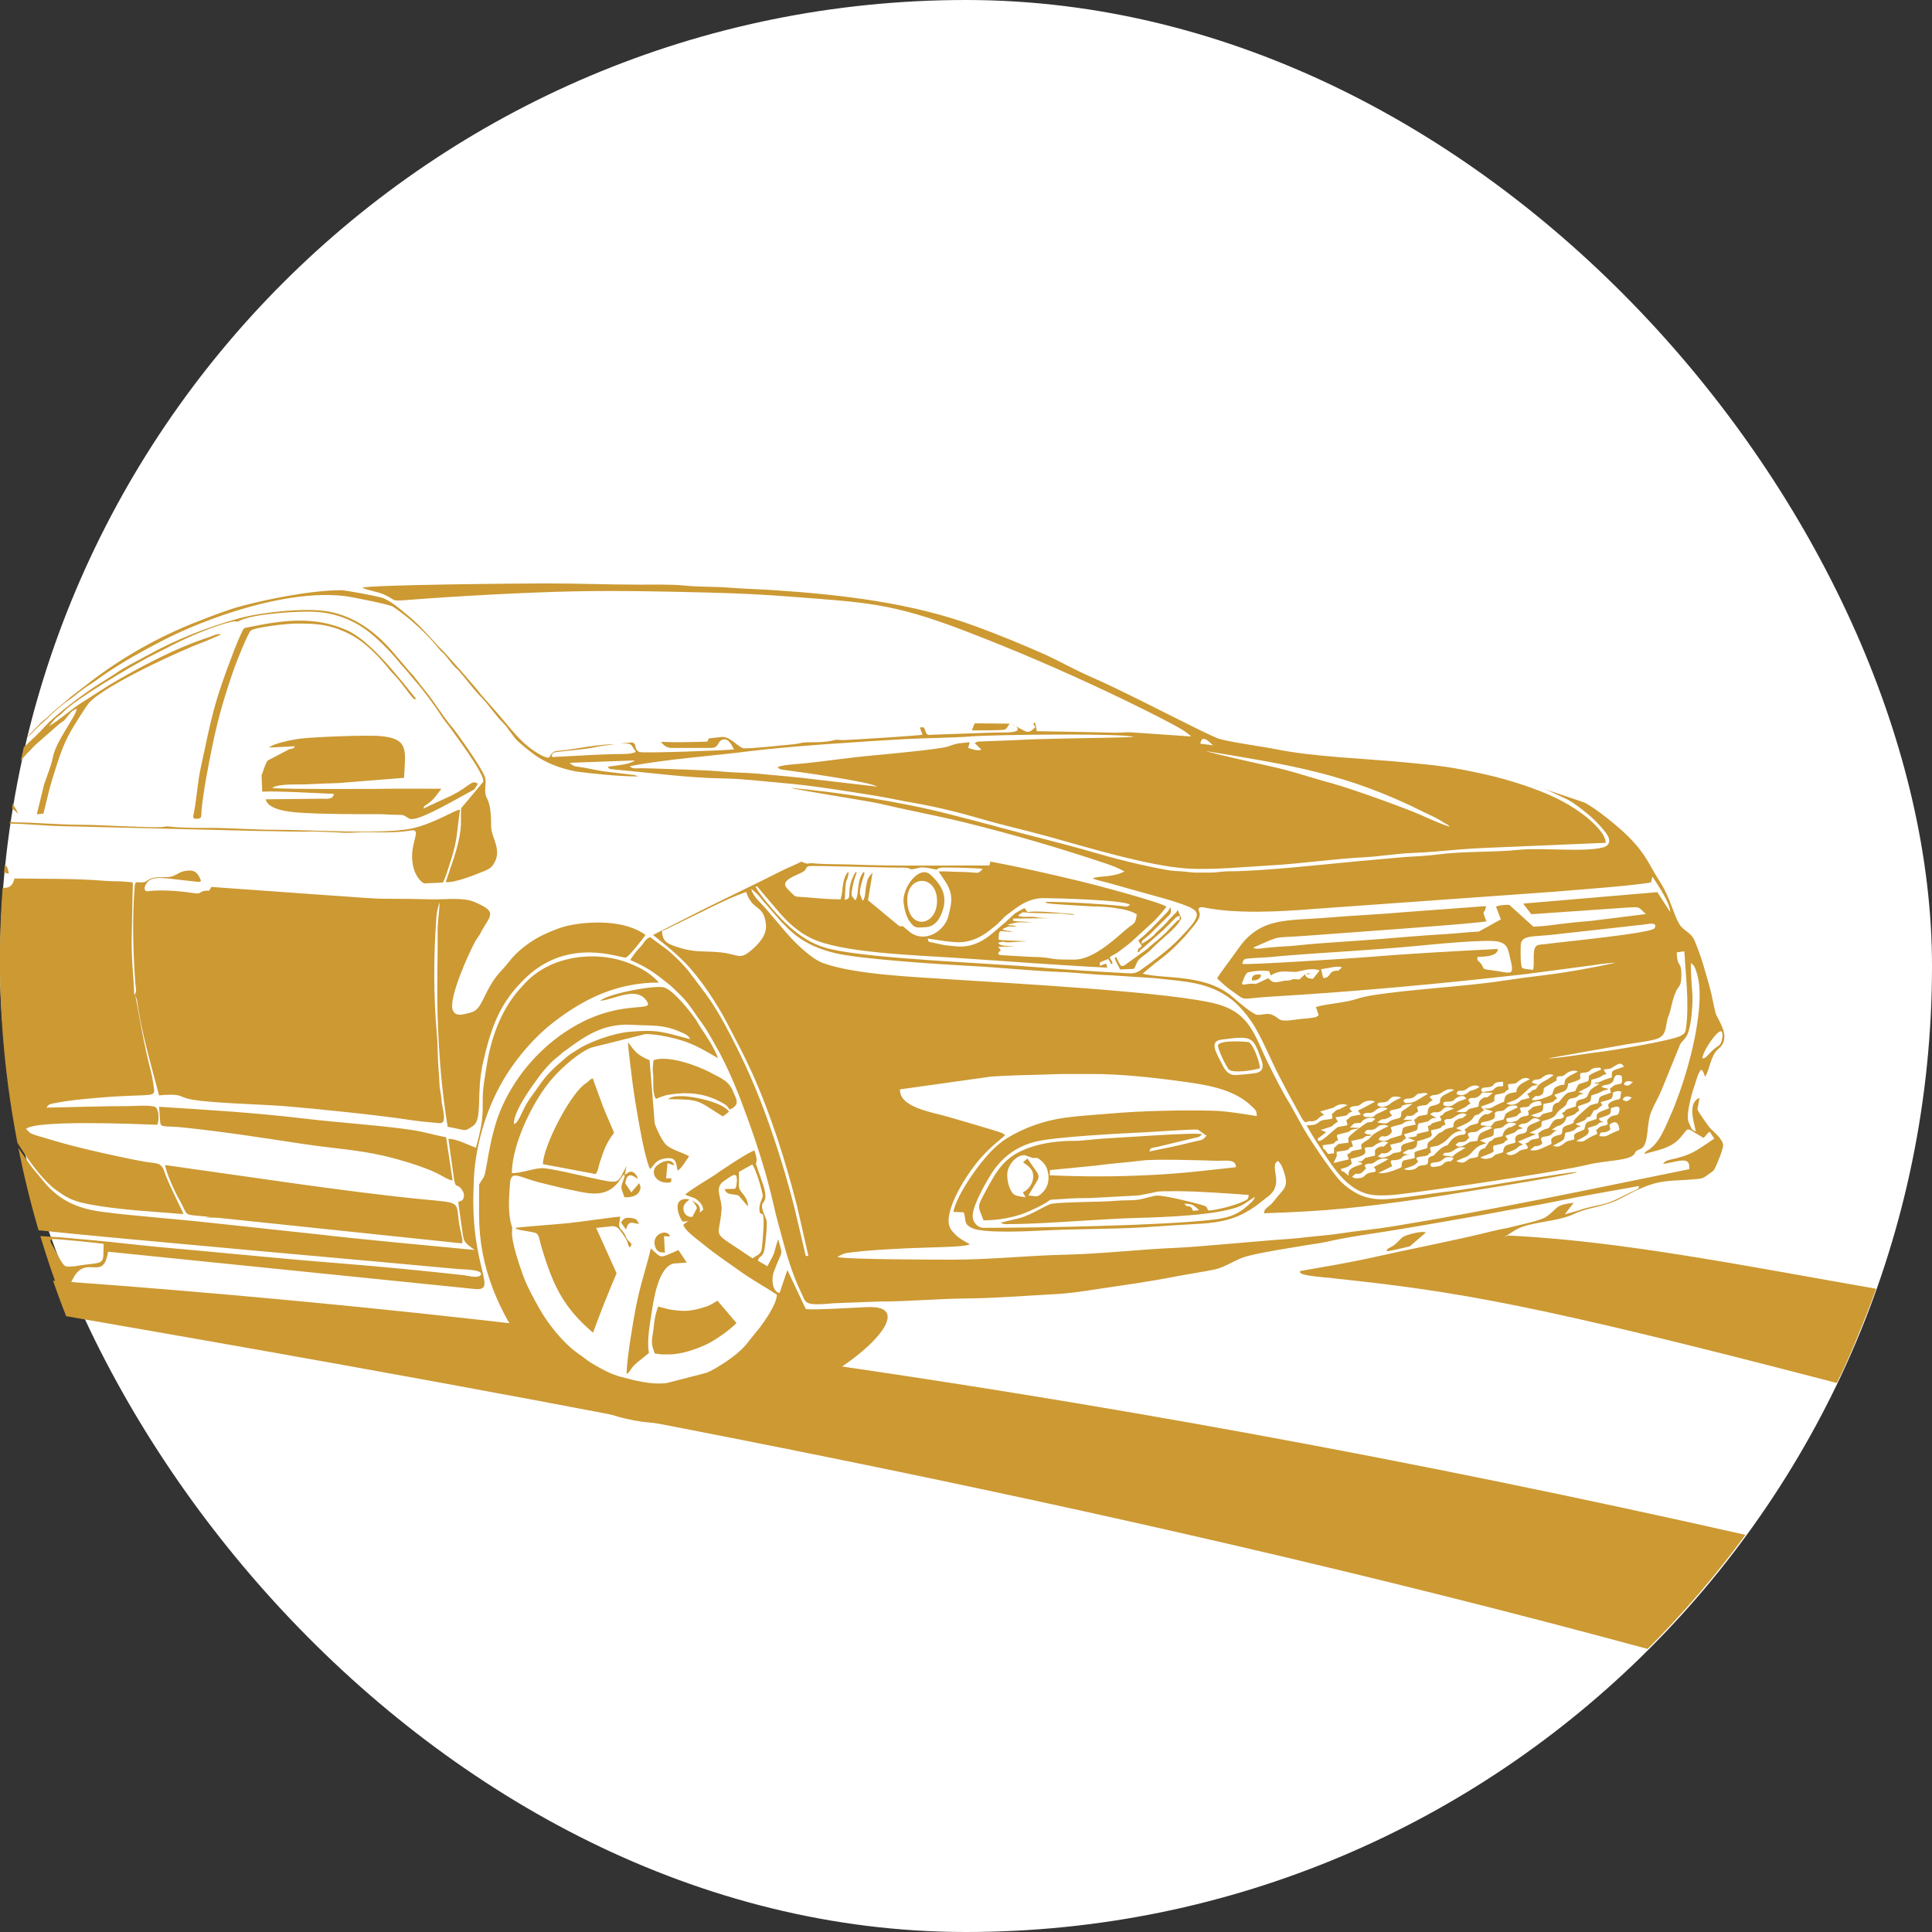
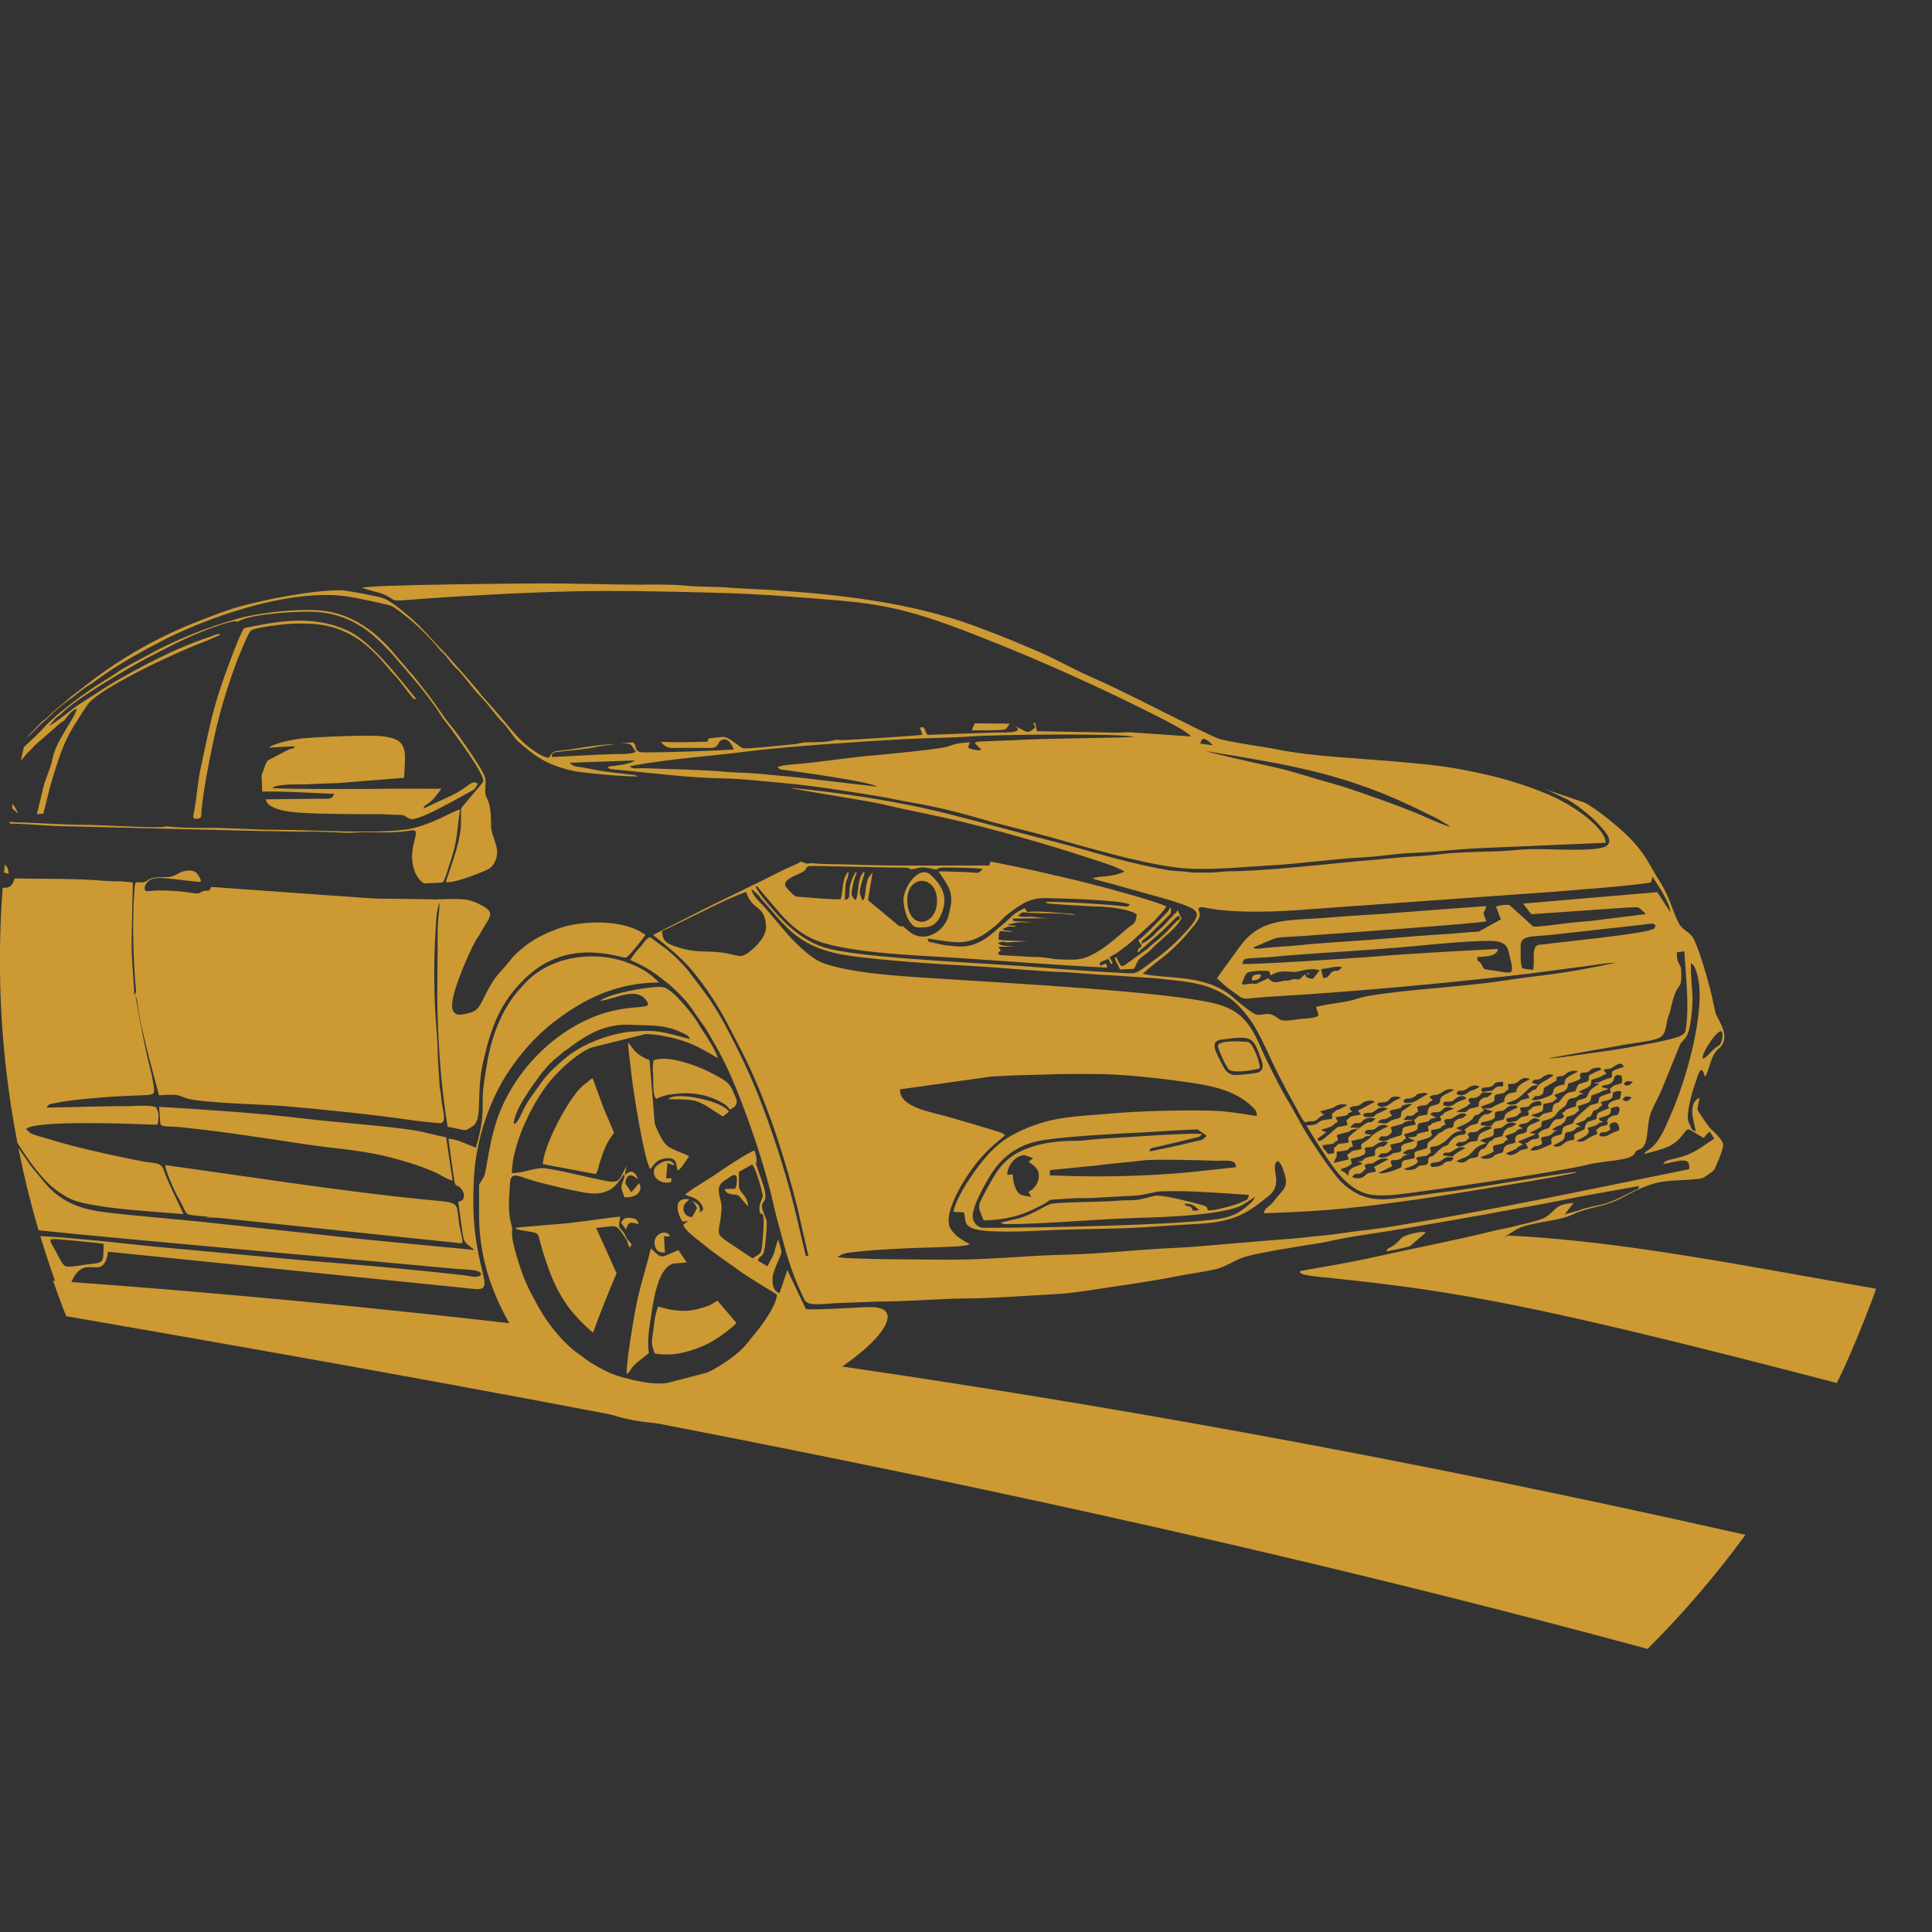
<svg xmlns="http://www.w3.org/2000/svg" xml:space="preserve" width="249px" height="249px" style="shape-rendering:geometricPrecision; text-rendering:geometricPrecision; image-rendering:optimizeQuality; fill-rule:evenodd; clip-rule:evenodd" viewBox="0 0 41.873 41.873">
  <rect x="0" y="0" width="41.873" height="41.873" fill="#333333" stroke="none" />
  <defs>
    <style type="text/css">
   
    .fil1 {fill:#CC9933}
    .fil0 {fill:white}
   
  </style>
  </defs>
  <g id="Camada_x0020_1">
-     <rect class="fil0" x="1.8642e-005" y="-1.47139e-005" width="41.873" height="41.873" rx="20.937" ry="20.937" />
    <path class="fil1" d="M40.663 27.931c-0.192,0.538 -0.576,1.496 -0.853,2.043 -6.535,-1.702 -8.218,-1.988 -10.969,-2.274l2.744 -0.522 1.101 -0.4c2.444,0.117 5.072,0.648 7.978,1.154zm-34.085 -1.545c-0.711,-0.002 -1.421,-0.001 -2.127,0.003l1.554 -0.328c0.391,0.004 0.776,0.007 1.158,0.01l-0.585 0.315 0 4.76742e-005zm31.252 6.879c-0.643,0.878 -1.352,1.705 -2.121,2.473 -11.955,-3.243 -23.802,-5.396 -34.276,-7.212 -0.1,-0.254 -0.194,-0.51 -0.284,-0.769 3.419,0.245 6.929,0.572 10.546,0.997l0 0.536 0.993 0.899 0.599 0 3.737 -0.363 0.119 -0.368c6.509,0.918 13.373,2.158 20.686,3.807z" />
-     <path class="fil1" d="M25.668 26.087c0.197,0.009 0.192,0.032 0.32,0.14 -0.219,0.04 -0.096,-0.014 -0.189,-0.07 -0.068,-0.041 -0.063,0.023 -0.131,-0.07zm1.466 -4.837c0.111,-0.002 0.181,-0.027 0.2,-0.116 -0.03,-0.013 -0.023,-0.015 -0.057,-0.015 -0.104,9.53483e-005 -0.154,0.035 -0.143,0.131zm-13.674 5.247l0.108 0.153c0.056,-0.202 0.115,-0.151 0.283,-0.119 -0.053,-0.08 -0.027,-0.11 -0.165,-0.132 -0.132,-0.021 -0.18,0.014 -0.225,0.099zm-13.372 -7.586c0.005,-0.057 0.01,-0.114 0.015,-0.171 0.046,0.027 0.076,0.089 0.087,0.197 -0.041,-0.011 -0.074,-0.019 -0.102,-0.026zm14.323 8.237l-0.02 -0.355c0.068,-0.005 0.065,0.013 0.131,-0 -0.075,-0.187 -0.456,-0.022 -0.301,0.273 0.036,0.068 0.096,0.081 0.19,0.082zm0.378 -0.674c0.046,0.001 0.089,-0.003 0.127,-0.011l-0.106 0.08c0.027,0.13 0.33,0.338 0.449,0.437 0.233,0.194 0.517,0.381 0.769,0.563 0.257,0.185 0.539,0.34 0.809,0.515 0.002,0.198 -0.254,0.559 -0.367,0.712l-0.236 0.291c-0.138,0.196 -0.368,0.369 -0.576,0.502 -0.097,0.062 -0.244,0.153 -0.356,0.193l-0.85 0.219c-0.33,0.042 -0.696,-0.053 -0.998,-0.135 -0.219,-0.059 -0.413,-0.167 -0.593,-0.272 -0.048,-0.028 -0.093,-0.057 -0.128,-0.083l-0.121 -0.091c-0.04,-0.025 -0.08,-0.056 -0.123,-0.088 -0.293,-0.215 -0.617,-0.62 -0.794,-0.937 -0.13,-0.232 -0.267,-0.475 -0.363,-0.738 -0.062,-0.171 -0.258,-0.738 -0.233,-0.938l0.001 -0.092c-0.1,-0.299 -0.069,-0.63 -0.047,-0.946 0.021,-0.319 0.202,-0.131 0.668,-0.02 0.222,0.053 0.448,0.114 0.666,0.157 0.308,0.062 0.627,0.154 0.891,-0.047 0.1,-0.076 0.165,-0.186 0.239,-0.289 0.019,0.032 0.04,9.53483e-005 -0.006,0.119 -0.075,0.195 -0.043,0.17 0.023,0.375 0.14,0 0.299,-0.018 0.343,-0.178 0.015,-0.053 -0.005,-0.083 -0.026,-0.128l-0.169 0.199 -0.127 -0.191c-0.004,-0.013 0.014,-0.278 0.211,-0.138 0.004,0.003 0.009,0.007 0.013,0.01l0.045 0.028c-0.019,-0.089 -0.108,-0.202 -0.204,-0.141l-0.079 0.05 0.039 -0.19c-0.218,0.387 -0.1,0.402 -0.791,0.251 -0.202,-0.044 -0.87,-0.206 -1.039,-0.204 -0.189,0.002 -0.436,0.108 -0.656,0.108 0,-0.624 0.466,-1.602 0.904,-2.083 0.203,-0.222 0.539,-0.529 0.82,-0.639l1.173 -0.293c0.259,-0 0.646,0.087 0.874,0.169 0.253,0.091 0.469,0.222 0.696,0.355 -0.078,-0.221 -0.232,-0.45 -0.363,-0.645 -0.053,-0.079 -0.078,-0.135 -0.129,-0.209 -0.126,-0.181 -0.481,-0.623 -0.676,-0.68 -0.203,-0.059 -1.233,0.14 -1.384,0.289 0.303,-0.022 0.799,-0.34 1.017,0.02 0.154,0.254 -0.652,-0.106 -1.801,0.673 -0.591,0.401 -1.099,1 -1.386,1.702 -0.24,0.586 -0.29,1.309 -0.352,1.421l-0.104 0.167 0 0.655c0,1.148 0.429,2.113 1.095,3.021 2.865,3.906 9.386,-1.029 7.385,-1.021 -0.206,0.001 -1.246,0.074 -1.399,0.042l-0.399 -0.845 -0.169 0.498c-0.168,-0.03 -0.175,-0.317 -0.13,-0.442 0.188,-0.528 0.215,-0.316 0.099,-0.722 -0.122,0.357 -0.017,0.191 -0.233,0.585l-0.207 -0.122c0.035,-0.115 0.096,-0.068 0.133,-0.199 0.03,-0.108 0.073,-0.562 0.057,-0.668l-0.088 -0.232c-0.062,-0.245 0.143,-0.085 0.024,-0.513l-0.166 -0.48c-0.011,-0.06 0.056,-0.018 -0.032,-0.293 -0.081,0.001 -0.69,0.408 -0.76,0.458 -0.244,0.173 -0.506,0.308 -0.741,0.49 0.029,0.022 0.002,0.01 0.059,0.032 0.07,0.027 0.138,0.039 0.192,0.082 0.055,0.044 0.137,0.122 0.136,0.224l-0.078 0.059c0.018,-0.052 0.013,-0.107 -0.018,-0.153 -0.04,-0.059 -0.09,-0.077 -0.151,-0.108 0.069,0.056 0.075,0.085 0.114,0.161l-0.101 0.192c-0.108,0.011 -0.178,-0.065 -0.191,-0.152 -0.017,-0.114 0.059,-0.162 0.129,-0.229 -0.388,-0.061 -0.251,0.338 -0.151,0.483zm6.275 -10.644c0.088,0 0.64,0.004 0.708,-0.018 0.051,-0.017 0.06,-0.054 0.11,-0.128l-0.754 -0.007c-0.023,0.036 -0.05,0.119 -0.064,0.154zm-6.52 9.789l0.009 -0.081 -0.116 0.001 0.03 -0.329 0.15 0.048c-0.073,-0.216 -0.392,-0.027 -0.43,0.068 -0.081,0.202 0.156,0.353 0.357,0.293zm15.508 1.502c0.058,-0.004 0.436,-0.089 0.506,-0.111l0.344 -0.296c-0.073,-0.049 -0.439,0.052 -0.5,0.098 -0.064,0.048 -0.099,0.106 -0.174,0.164 -0.115,0.088 -0.164,0.065 -0.175,0.145zm-15.573 -3.298c0.709,0.004 0.619,0.019 1.188,0.375l0.133 -0.104c-0.139,-0.211 -0.8,-0.337 -1.012,-0.337 -0.123,0 -0.242,0.004 -0.31,0.067zm10.193 -3.447c0.018,0.057 0.044,0.07 0.074,0.12 -0.057,0.099 -0.069,-0.005 -0.09,0.143 0.084,-0.021 0.005,0.008 0.057,-0.043l0.021 -0.022c0.033,-0.029 0.011,-0.006 0.038,-0.027l0.438 -0.386c0.003,-0.003 0.008,-0.008 0.011,-0.011l0.105 -0.105c0.003,-0.003 0.009,-0.007 0.012,-0.01l0.092 -0.094c0.038,-0.039 -0.039,0.049 0.022,-0.02 0.003,-0.003 0.007,-0.008 0.01,-0.012 0.028,-0.035 0.061,-0.046 0.103,-0.064 0.013,0.135 -0.005,0.061 -0.064,0.124 -0.003,0.003 -0.007,0.008 -0.01,0.011l-0.175 0.182c-0.003,0.003 -0.007,0.008 -0.01,0.011 -0.017,0.018 -0.007,0.011 -0.029,0.034l-0.199 0.18c-0.03,0.026 -0.015,0.007 -0.038,0.027l-0.124 0.105c-0.003,0.003 -0.021,0.024 -0.032,0.034l-0.505 0.363c-0.07,0.042 -0.087,0.017 -0.123,-0.042l-0.063 -0.132c-0.019,0.026 -0.055,-0.021 -0.006,0.094l0.09 0.176 0.295 -0.013c0.052,-0.062 0.053,-0.13 0.103,-0.19 0.041,-0.049 0.129,-0.112 0.173,-0.143 0.077,-0.054 0.117,-0.11 0.186,-0.172 0.026,-0.024 0.018,-0.014 0.044,-0.04l0.165 -0.151c0.003,-0.003 0.008,-0.007 0.012,-0.009 0.098,-0.085 0.215,-0.19 0.294,-0.299l0.057 -0.089 -0.082 -0.184c-0.058,0.104 -0.016,0.033 -0.084,0.101l-0.02 0.023c-0.003,0.004 -0.006,0.009 -0.009,0.013l-0.084 0.083c-0.003,0.003 -0.006,0.009 -0.008,0.012 -0.074,0.091 -0.173,0.179 -0.256,0.254l-0.059 0.066c-0.082,0.073 -0.162,0.128 -0.261,0.183 0.004,-0.068 0.011,-0.071 0.071,-0.117 0.004,-0.003 0.009,-0.006 0.012,-0.009l0.08 -0.069c0.004,-0.003 0.009,-0.007 0.012,-0.01 0.003,-0.003 0.008,-0.007 0.011,-0.01l0.36 -0.357c0.096,-0.094 0.096,-0.084 0.085,-0.214 -0.039,0.021 -0.032,0.049 -0.063,0.086 -0.003,0.003 -0.008,0.007 -0.011,0.011l-0.293 0.302c-0.003,0.003 -0.008,0.007 -0.011,0.009 -0.03,0.028 -0.006,0.011 -0.038,0.044 -0.032,0.033 -0.023,0.019 -0.045,0.04l-0.021 0.022c-0.093,0.098 -0.218,0.19 -0.221,0.194zm-5.008 -0.873c0,-0.551 0.642,-0.552 0.645,0.021 0.002,0.565 -0.645,0.651 -0.645,-0.021zm-0.08 0.063c0.016,0.139 0.058,0.302 0.129,0.401 0.107,0.15 0.13,0.142 0.359,0.128 0.147,-0.009 0.251,-0.119 0.303,-0.225 0.195,-0.393 0.066,-0.661 -0.206,-0.91 -0.245,-0.224 -0.622,0.281 -0.585,0.606zm7.724 3.585c-0.009,-0.152 -0.148,-0.519 -0.244,-0.563 -0.024,-0.011 -0.636,-0.059 -0.666,0.069 -0.013,0.058 0.18,0.476 0.24,0.526 0.103,0.085 0.56,0.01 0.67,-0.032zm-20.907 -9.637c0.435,0 0.731,0.007 1.16,0.221 0.362,0.181 0.664,0.505 0.904,0.807 0.024,0.03 0.035,0.038 0.062,0.066 0.176,0.181 0.29,0.375 0.446,0.546l0.048 -0.005c-0.384,-0.473 -0.991,-1.265 -1.507,-1.492 -0.696,-0.308 -1.373,-0.218 -2.104,-0.068 -0.117,0.024 -0.12,0.007 -0.167,0.107 -0.058,0.125 -0.113,0.253 -0.164,0.386 -0.454,1.177 -0.484,1.428 -0.73,2.566 -0.066,0.305 -0.085,0.643 -0.144,0.955 -0.018,0.097 -0.049,0.151 0.08,0.141 0.102,-0.009 0.072,-0.072 0.083,-0.185 0.044,-0.444 0.15,-0.982 0.238,-1.411 0.127,-0.618 0.288,-1.154 0.488,-1.712 0.051,-0.142 0.271,-0.688 0.336,-0.763 0.068,-0.077 0.793,-0.158 0.969,-0.158zm7.179 16.266c0.088,-0.046 0.052,-0.094 0.228,-0.249l0.256 -0.207c-0.043,-0.255 0.009,-0.553 0.05,-0.817 0.048,-0.311 0.143,-1.037 0.485,-1.122l0.286 -0.021 -0.181 -0.27c-0.432,0.183 -0.344,0.191 -0.599,-0.037 -0.09,0.405 -0.233,0.796 -0.325,1.282 -0.065,0.345 -0.195,1.111 -0.2,1.441zm0.512 -4.443c0.019,-0.016 0.011,-0.008 0.032,-0.034 0.079,-0.099 0.125,-0.174 0.309,-0.198 0.232,-0.03 0.218,0.107 0.251,0.264 0.08,-0.027 0.198,-0.239 0.251,-0.309 -0.159,-0.088 -0.357,-0.133 -0.481,-0.233 -0.091,-0.073 -0.214,-0.331 -0.264,-0.476l-0.111 -1.372c-0.26,-0.11 -0.304,-0.171 -0.467,-0.388 -0.005,0.077 0.064,0.594 0.077,0.716 0.043,0.397 0.273,1.831 0.404,2.03zm0.077 -2.359c-0.003,0.006 -0.007,0.008 -0.008,0.017 -0.031,0.317 -0.001,0.129 -0.002,0.416 -0.001,0.106 -0.008,0.301 0.05,0.392 0.029,0.032 -0.012,0.018 0.056,-0.007 0.161,-0.058 0.143,-0.058 0.317,-0.082 0.393,-0.054 0.756,0 1.096,0.202 0.087,0.052 0.078,0.054 0.137,0.132 0.251,-0.104 0.125,-0.258 0.088,-0.357 -0.093,-0.246 -0.207,-0.29 -0.52,-0.453 -0.269,-0.14 -0.893,-0.373 -1.214,-0.262zm0.324 6.377c0.29,0 0.634,-0.126 0.85,-0.233 0.185,-0.092 0.493,-0.313 0.619,-0.448l-0.412 -0.484c-0.165,0.1 -0.151,0.102 -0.345,0.159 -0.272,0.08 -0.43,0.072 -0.69,0.032 -0.057,-0.01 -0.231,-0.062 -0.253,-0.062 -0.047,0.151 -0.068,0.208 -0.086,0.375 -0.041,0.387 -0.087,0.368 0.015,0.641 0.173,0.024 0.13,0.022 0.303,0.019zm-2.726 -4.124l1.142 0.215c0.056,-0.068 0.055,-0.14 0.086,-0.237 0.094,-0.289 0.147,-0.442 0.314,-0.656 -0.077,-0.196 -0.166,-0.379 -0.243,-0.58l-0.22 -0.602c-0.06,0.027 -0.049,0.026 -0.098,0.069 -0.048,0.042 -0.063,0.043 -0.108,0.083 -0.338,0.291 -0.873,1.353 -0.873,1.708zm-0.6 1.382c0.029,0.025 0.006,0.014 0.051,0.031 4.76742e-005,0 0.052,0.014 0.053,0.014 0.468,0.087 0.358,0.011 0.467,0.375 0.252,0.841 0.475,1.305 1.115,1.851 0.184,-0.499 0.31,-0.815 0.511,-1.288l-0.443 -0.983c0.457,-0.036 0.405,-0.12 0.632,0.214 0.022,0.033 0.035,0.058 0.048,0.097 0.028,0.085 -0.004,0.027 0.05,0.117 0.055,-0.084 0.041,-0.076 -0.023,-0.143 -0.073,-0.076 -0.044,-0.081 -0.103,-0.173 -0.006,-0.009 -0.021,-0.031 -0.027,-0.037 -0.032,-0.04 -0.011,-0.011 -0.029,-0.032 -0.031,-0.036 -0.003,0.002 -0.029,-0.034 -0.041,-0.058 -0.014,-0.12 0.004,-0.253 -0.161,0.009 -0.851,0.112 -1.119,0.14 -0.255,0.027 -0.995,0.077 -1.16,0.105zm-1.357 -1.026l-0.141 -0.939c-0.22,-0.039 -0.466,-0.114 -0.696,-0.15 -0.658,-0.104 -1.636,-0.166 -2.348,-0.251 -1.12,-0.134 -2.059,-0.188 -3.176,-0.259l0.023 0.333c0.01,0.128 0.099,0.073 0.509,0.116 0.906,0.096 1.723,0.225 2.614,0.36 0.6,0.091 1.16,0.121 1.738,0.257 0.345,0.082 0.808,0.218 1.129,0.369 0.106,0.05 0.25,0.151 0.349,0.163zm-9.599 -7.738l0.006 -0.042c0.035,0.01 0.075,0.016 0.12,0.016 0.475,0.005 0.951,0.053 1.438,0.053 0.384,-0 1.489,0.07 1.739,0.05 0.054,-0.004 0.078,-0.021 0.131,-0.014 0.276,0.034 0.611,0.032 0.898,0.031 0.442,-0.001 0.979,0.042 1.415,0.041 0.784,-0.001 2.291,0.104 2.936,-0.022 0.496,-0.097 0.984,-0.421 1.076,-0.414 -0.084,0.608 -0.055,0.674 -0.24,1.228 -0.035,0.105 -0.078,0.262 -0.134,0.352l-0.405 0.018c-0.093,-0.046 -0.177,-0.177 -0.214,-0.292 -0.172,-0.523 0.217,-0.905 -0.077,-0.854 -0.325,0.056 -0.648,0.038 -0.976,0.037 -0.199,-0.001 -0.365,0.024 -0.57,0.006l-0.549 -0.022c-0.356,0.014 -0.793,-0.01 -1.162,-0.01l-4.395 -0.108c-0.335,-0.012 -0.699,-0.049 -1.035,-0.053zm0.05 -0.335c0.006,-0.035 0.012,-0.069 0.017,-0.103 0.027,0.081 0.069,0.101 0.112,0.223l-0.129 -0.119zm0.189 -1.02c0.021,-0.1 0.043,-0.201 0.066,-0.3 0.158,-0.148 0.319,-0.292 0.458,-0.449 0.213,-0.242 0.84,-0.708 1.094,-0.87l0.425 -0.27c0.215,-0.154 0.454,-0.264 0.686,-0.393 0.634,-0.352 1.315,-0.622 2.016,-0.814 0.458,-0.125 1.43,-0.238 1.935,-0.142 0.543,0.103 0.971,0.415 1.328,0.809l0.419 0.489c0.027,0.03 0.052,0.054 0.081,0.088l0.241 0.309c0.21,0.25 0.378,0.541 0.588,0.795l0.019 0.021c0.133,0.16 0.548,0.762 0.646,0.952 0.054,0.105 0.084,0.146 0.07,0.292 -0.038,0.414 0.122,0.15 0.122,0.888 -9.53483e-005,0.273 0.261,0.52 0.044,0.844 -0.051,0.077 -0.12,0.106 -0.215,0.145 -0.181,0.075 -0.642,0.257 -0.812,0.229 0.12,-0.366 0.271,-0.739 0.319,-1.12 0.02,-0.159 0.005,-0.324 0.014,-0.48l0.478 -0.57c0.053,-0.149 -0.596,-1 -0.693,-1.143 -0.071,-0.104 -0.161,-0.198 -0.224,-0.303 -0.113,-0.185 -0.401,-0.567 -0.551,-0.737l-0.242 -0.287c-0.027,-0.029 -0.047,-0.047 -0.071,-0.077 -0.166,-0.209 -0.362,-0.415 -0.566,-0.596 -0.354,-0.315 -0.764,-0.505 -1.262,-0.542 -0.318,-0.024 -1.348,0.031 -1.661,0.187 -0.113,0.056 -0.052,-0.005 -0.181,0.026 -0.391,0.092 -0.934,0.327 -1.305,0.516l-0.516 0.264c-0.367,0.191 -1.587,0.913 -1.838,1.185 -0.066,0.072 -0.129,0.089 -0.191,0.167 -0.04,0.051 -0.068,0.083 -0.11,0.131 0.216,-0.125 0.415,-0.308 0.629,-0.456l0.657 -0.422c0.659,-0.391 1.442,-0.81 2.183,-1.05 0.08,-0.026 0.195,-0.095 0.254,-0.054l-0.334 0.144c-0.53,0.19 -2.197,0.961 -2.526,1.34 -0.066,0.076 -0.332,0.507 -0.381,0.592 -0.195,0.338 -0.291,0.677 -0.408,1.049 -0.079,0.25 -0.129,0.508 -0.195,0.753l-0.142 0.014 0.158 -0.648c0.064,-0.193 0.152,-0.391 0.191,-0.592 0.066,-0.346 0.495,-0.876 0.519,-1.049 -0.07,0.03 -0.105,0.049 -0.152,0.105 -0.217,0.261 -0.036,0.069 -0.246,0.241l-0.506 0.443 -0.113 0.12c-0.083,0.075 -0.134,0.147 -0.202,0.226zm5.382 -0.291l0.559 -0.029c-0.032,0.062 -0.037,0.039 -0.127,0.067l-0.457 0.24c-0.053,0.048 -0.102,0.239 -0.138,0.327l0.015 0.351c0.28,-0.021 1.211,0.034 1.554,0.047 -0.029,0.129 -0.139,0.106 -0.289,0.105l-1.19 0.013c0.046,0.232 0.537,0.276 0.735,0.289 0.509,0.035 1.221,0.033 1.743,0.033 0.103,4.76742e-005 0.216,0.014 0.338,0.013 0.21,-0.001 0.161,0.011 0.301,0.085 0.145,0.077 0.872,-0.347 1.037,-0.433l0.368 -0.203 0.077 -0.121c-0.145,-0.095 -0.163,0.049 -0.561,0.249l-0.62 0.288c0.029,-0.071 -0.002,-0.036 0.102,-0.109 0.124,-0.087 0.193,-0.198 0.288,-0.321l-0.949 -0.001c-0.356,0.008 -2.476,0.016 -2.718,-0.014 0.107,-0.097 0.573,-0.073 0.711,-0.079 0.236,-0.011 0.49,-0.022 0.718,-0.028l1.428 -0.114c0.03,-0.586 0.113,-0.847 -0.501,-0.904 -0.3,-0.028 -1.427,0.018 -1.725,0.052 -0.16,0.018 -0.603,0.101 -0.699,0.196zm4.182 10.739c0.003,-0.004 0.006,-0.016 0.006,-0.013l0.004 -0.059 -0.067 -0.312c-0.084,-0.541 0.072,-0.479 -0.811,-0.566 -1.663,-0.163 -3.898,-0.51 -5.566,-0.741 0.013,0.15 0.216,0.593 0.295,0.73 0.236,0.408 0.044,0.328 0.625,0.389l5.501 0.577c0.003,-0.001 0.009,-0.003 0.014,-0.005zm21.405 -9.026c-0.173,-0.049 -0.423,-0.162 -0.617,-0.249 -0.35,-0.157 -1.552,-0.587 -1.915,-0.684 -0.442,-0.118 -0.915,-0.283 -1.357,-0.375 -0.113,-0.024 -1.298,-0.29 -1.396,-0.33 1.825,0.303 3.043,0.48 4.73,1.325 0.197,0.099 0.25,0.108 0.43,0.226 0.078,0.052 0.079,0.028 0.125,0.086zm-5.404 -1.798c0.033,-0.224 0.207,-0.024 0.276,0.035l-0.276 -0.035zm-12.367 0.488c0.852,-0.162 1.727,-0.213 2.606,-0.326 0.812,-0.104 2.502,-0.214 3.394,-0.263 0.338,-0.018 1.066,-0.029 1.366,-0.054 0.535,-0.045 3.423,-0.073 3.554,0.011 -0.817,0.029 -1.87,0.025 -2.617,0.07l-0.74 0.028c-0.041,0.005 -0.064,0.017 -0.085,0.035l0.143 0.138c-0.063,0.044 -0.235,-0.016 -0.287,-0.037l0.036 -0.122c-0.266,0.03 -0.246,0.012 -0.486,0.097 -0.149,0.053 -1.401,0.172 -1.581,0.187 -0.539,0.047 -1.074,0.132 -1.594,0.182 -0.099,0.009 -0.427,0.027 -0.505,0.077 0.056,0.044 0.044,0.045 0.122,0.055 0.393,0.052 1.893,0.26 2.036,0.365l-1.296 -0.151c-0.458,-0.059 -0.862,-0.089 -1.33,-0.133 -0.22,-0.021 -0.467,-0.017 -0.699,-0.04 -0.398,-0.04 -1.265,-0.058 -1.719,-0.075 -0.166,-0.006 -0.253,0.031 -0.317,-0.046zm-5.802 -3.869c0.123,0.057 0.334,0.085 0.481,0.15 0.251,0.11 0.136,0.146 0.445,0.121 1.048,-0.084 2.606,-0.169 3.65,-0.191 0.994,-0.021 1.984,0.002 2.979,0.027 0.585,0.014 1.146,0.042 1.711,0.086 1.646,0.128 2.201,0.131 3.787,0.738 1.089,0.417 2.088,0.848 3.137,1.343 0.431,0.204 1.114,0.537 1.505,0.756 0.11,0.061 0.187,0.117 0.28,0.195l-1.294 -0.089c-0.127,-0.008 -0.338,0.017 -0.49,0.003l-1.565 -0.029 -0.037 -0.186c-0.088,0.044 -0.012,0.011 -0.002,0.109 -0.182,0.158 -0.148,0.099 -0.517,-0.08 0.038,0.014 0.076,0.031 0.101,0.052 0.203,0.169 -0.361,0.128 -0.446,0.134l-1.455 0.051c-0.064,-0.022 -0.063,-0.153 -0.109,-0.166l-0.071 0.007 0.058 0.155c-0.061,0.021 -1.446,0.106 -1.699,0.117 -0.143,0.006 -0.11,-0.026 -0.244,0.008 -0.184,0.046 -0.391,0.036 -0.58,0.041 -0.105,0.003 -0.161,0.033 -0.273,0.042 -0.136,0.011 -1.044,0.112 -1.103,0.083 -0.143,-0.071 -0.277,-0.245 -0.441,-0.242l-0.292 0.031 -0.029 0.07c-0.338,0.011 -0.673,0.021 -1.011,0.005 0.003,0.004 0.009,0.005 0.011,0.012l0.033 0.036c0.045,0.05 0.1,0.074 0.169,0.084l0.866 4.76742e-005c0.203,0 0.129,-0.143 0.265,-0.18 0.132,-0.036 0.193,0.128 0.242,0.211 -0.059,0.019 -1.985,0.091 -2.052,0.056 -0.134,-0.069 -0.033,-0.159 -0.153,-0.207l-0.26 0.025c0.25,0 0.21,-0.016 0.338,0.181 -0.102,0.056 -0.339,0.046 -0.452,0.048 -0.457,0.009 -0.9,0.044 -1.353,0.063 -0.018,-0.039 -0.033,0.045 -0.011,-0.046 0.014,-0.06 0.066,-0.057 0.126,-0.065 0.256,-0.036 0.58,-0.049 0.824,-0.107 0.124,-0.029 0.274,-0.038 0.404,-0.054 -0.331,-0.016 -0.845,0.104 -1.18,0.134 -0.164,0.015 -0.152,0.022 -0.244,0.153 -0.116,-0.005 -0.266,-0.111 -0.344,-0.164 -0.299,-0.203 -0.512,-0.507 -0.747,-0.775l-0.357 -0.405c-0.051,-0.056 -0.065,-0.086 -0.112,-0.14l-0.353 -0.409c-0.026,-0.03 0,0.001 -0.031,-0.032l-0.298 -0.336c-0.25,-0.245 -0.505,-0.57 -0.786,-0.799 -0.162,-0.132 -0.398,-0.351 -0.603,-0.411 -0.117,-0.034 -0.764,-0.159 -0.871,-0.159 -0.623,-0.001 -1.58,0.188 -2.148,0.34 -0.324,0.087 -0.624,0.208 -0.924,0.323 -0.873,0.336 -1.69,0.798 -2.418,1.364 -0.115,0.089 -0.224,0.175 -0.346,0.267 -0.035,0.027 -0.001,-0.002 -0.036,0.028 -0.005,0.004 -0.018,0.016 -0.022,0.02 -0.003,0.003 -0.008,0.007 -0.011,0.01 -0.003,0.003 -0.008,0.007 -0.011,0.01 -0.143,0.124 -0.298,0.238 -0.43,0.373 -0.067,0.068 -0.112,0.086 -0.171,0.146l-0.307 0.32c0.119,-0.083 0.214,-0.206 0.313,-0.294 0.059,-0.052 0.115,-0.096 0.166,-0.15 0.103,-0.106 0.222,-0.206 0.335,-0.298l0.148 -0.106c0.138,-0.101 0.256,-0.209 0.4,-0.297 0.122,-0.075 0.237,-0.166 0.362,-0.251 0.383,-0.26 0.787,-0.483 1.202,-0.699 0.961,-0.501 2.727,-1.138 3.994,-0.977 0.145,0.018 0.953,0.18 1.024,0.226 0.357,0.234 0.755,0.603 1.014,0.93l0.029 0.034c0.003,0.003 0.008,0.007 0.011,0.01l0.044 0.041c0.092,0.091 0.164,0.21 0.251,0.298l0.066 0.06c0.157,0.173 0.293,0.367 0.454,0.54 0.05,0.054 0.099,0.103 0.142,0.153l0.283 0.351c0.056,0.063 0.102,0.104 0.153,0.164 0.032,0.037 0.035,0.05 0.063,0.085l0.136 0.181c0.047,0.075 0.359,0.317 0.433,0.369 0.252,0.179 0.549,0.289 0.889,0.357 0.301,0.044 1.02,0.115 1.352,0.107l-0.076 -0.029c-0.031,-0.006 -0.054,-0.006 -0.092,-0.01l-0.59 -0.072c-0.184,-0.027 -0.373,-0.078 -0.552,-0.099 -0.093,-0.011 -0.111,-0.026 -0.178,-0.085l1.413 -0.051c-0.113,0.095 -0.448,0.112 -0.584,0.135 0.031,0.05 0.019,0.051 0.155,0.063 0.775,0.069 1.568,0.18 2.347,0.192 0.42,0.006 0.854,0.062 1.266,0.097 0.692,0.059 1.371,0.173 2.047,0.281 0.258,0.041 0.533,0.105 0.784,0.147 0.484,0.08 1.028,0.216 1.487,0.35 0.471,0.138 0.976,0.25 1.456,0.383 0.815,0.226 2.153,0.634 2.995,0.693 0.54,0.038 1.294,-0.036 1.839,-0.067 0.682,-0.039 1.35,-0.142 2.028,-0.176 0.33,-0.017 0.702,-0.082 1.036,-0.093 0.323,-0.01 0.69,-0.047 1.013,-0.075 0.174,-0.015 0.347,-0.024 0.529,-0.033l2.645 -0.112c0.002,-0.202 -0.301,-0.464 -0.444,-0.58 -0.036,-0.029 -0.041,-0.028 -0.073,-0.053 -0.172,-0.129 -0.359,-0.239 -0.553,-0.334 -0.425,-0.207 -1.032,-0.402 -1.535,-0.514 -0.742,-0.166 -1.013,-0.194 -1.771,-0.265 -0.823,-0.078 -1.981,-0.119 -2.773,-0.283 -0.257,-0.053 -1.114,-0.168 -1.28,-0.243 -0.123,-0.055 -0.223,-0.1 -0.347,-0.161 -0.739,-0.36 -1.7,-0.867 -2.413,-1.178 -0.355,-0.155 -0.685,-0.348 -1.038,-0.503 -0.472,-0.207 -0.945,-0.401 -1.444,-0.584 -1.365,-0.502 -2.873,-0.678 -4.332,-0.776 -0.336,-0.022 -0.65,-0.029 -0.988,-0.056 -0.309,-0.025 -0.646,-0.012 -0.966,-0.045 -0.293,-0.029 -0.679,-0.02 -0.983,-0.02 -0.683,0 -1.343,-0.027 -2.028,-0.027 -0.424,0 -3.845,0.028 -3.984,0.095zm-6.686 14.117c0.131,0 1.013,0.089 1.087,0.106 -0.016,0.421 0.046,0.402 -0.407,0.45 -0.092,0.01 -0.355,0.071 -0.432,0.026 -0.056,-0.033 -0.148,-0.217 -0.19,-0.298 -0.092,-0.179 -0.194,-0.283 -0.059,-0.283zm0.187 1.33c-0.174,-0.457 -0.331,-0.922 -0.473,-1.394 0.163,0.013 0.337,0.019 0.412,0.025 0.518,0.044 1.024,0.091 1.522,0.147 0.506,0.057 1.012,0.099 1.522,0.146 1.013,0.094 2.042,0.195 3.062,0.275 0.891,0.07 1.779,0.158 2.663,0.255 0.09,0.01 0.267,0.068 0.353,0.009 0.116,-0.136 -0.374,-0.133 -0.471,-0.142 -1.179,-0.114 -7.687,-0.684 -9.101,-0.841 -0.172,-0.585 -0.318,-1.181 -0.439,-1.786l0.007 0.01 0.261 0.374c0.046,0.066 0.089,0.114 0.142,0.174l0.143 0.174c0.335,0.413 0.746,0.587 1.267,0.655 0.377,0.05 0.757,0.083 1.153,0.121 0.367,0.035 0.768,0.069 1.148,0.111l2.307 0.248c1.153,0.133 2.307,0.234 3.463,0.346 -0.266,-0.193 -0.233,-0.17 -0.289,-0.555l-0.068 -0.485c0.065,-0.03 0.094,-0.02 0.116,-0.088 0.025,-0.075 -0.006,-0.135 -0.038,-0.18 -0.112,-0.16 -0.139,0.017 -0.177,-0.291l-0.114 -0.81c0.175,-0.001 0.43,0.132 0.596,0.194 0.24,-0.826 0.092,-0.883 0.181,-1.442 0.025,-0.157 0.047,-0.321 0.076,-0.475 0.116,-0.611 0.349,-1.132 0.674,-1.502 0.185,-0.21 0.319,-0.349 0.586,-0.492 0.514,-0.275 1.22,-0.316 1.782,-0.097 0.281,0.109 0.468,0.214 0.669,0.427 -0.921,0.001 -1.628,0.354 -2.291,0.865 -0.381,0.293 -0.741,0.708 -1.001,1.113 -0.44,0.687 -0.716,1.589 -0.725,2.442 -0.08,1.783 0.558,2.276 0.013,2.221l-7.935 -0.807c-0.109,0.687 -0.486,0.006 -0.78,0.62 -0.054,0.126 -0.109,0.238 -0.173,0.354 -0.016,0.028 -0.031,0.055 -0.046,0.08zm14.586 -2.419l-0.225 0.006c0.031,0.138 0.182,0.1 0.299,0.139l0.206 0.239c-0.002,-0.237 -0.198,-0.308 -0.198,-0.432l0 -0.319 0.287 -0.159c0.088,0.092 0.235,0.642 0.23,0.678 -0.01,0.073 -0.073,0.164 -0.073,0.265 0,0.305 0.135,-0.163 0.078,0.589 -0.033,0.437 -0.019,0.366 -0.228,0.501 -0.037,-0.02 -0.059,-0.04 -0.096,-0.063l-0.304 -0.204c-0.473,-0.309 -0.314,-0.217 -0.271,-0.78 0.02,-0.258 -0.181,-0.476 0.059,-0.633 0.179,-0.118 0.314,-0.254 0.264,0.101 -0.004,0.029 -0.028,0.072 -0.028,0.072zm-4.794 -1.407c-0.015,-0.278 0.425,-0.861 0.545,-1.026 0.091,-0.125 0.262,-0.324 0.388,-0.415 0.04,-0.029 0.074,-0.063 0.113,-0.097 0.05,-0.044 0.065,-0.047 0.11,-0.08 0.398,-0.296 0.798,-0.564 1.394,-0.529 0.432,0.025 0.663,-0.016 1.053,0.152 0.113,0.048 0.191,0.085 0.214,0.159 -0.585,-0.151 -0.68,-0.214 -1.307,-0.16 -0.356,0.031 -0.864,0.215 -1.12,0.379 -0.084,0.054 -0.173,0.106 -0.228,0.152 -0.207,0.178 -0.406,0.34 -0.57,0.572l-0.238 0.333c-0.032,0.049 -0.048,0.07 -0.075,0.115 -0.116,0.198 -0.185,0.437 -0.28,0.447zm-10.763 0.403c-0.247,-1.28 -0.378,-2.6 -0.378,-3.949l0 -4.76742e-005c0,-0.528 0.02,-1.051 0.059,-1.569 0.139,0.007 0.217,-0.036 0.257,-0.204 0.655,0.012 1.304,-0.003 1.961,0.052 0.108,0.009 0.205,0.009 0.323,0.01l0.229 0.018c0.086,0.016 0.019,0 0.052,0.018l-0.026 1.212c-0.005,0.477 0.046,0.827 0.056,1.219 0.064,-0.084 0.034,-0.128 0.025,-0.247 -0.051,-0.694 -0.069,-1.406 -0.016,-2.093 0.01,-0.129 0.023,-0.104 0.144,-0.104 0.111,0 0.098,-0.026 0.167,-0.064 0.118,-0.066 0.263,-0.041 0.426,-0.052 0.141,-0.009 0.202,-0.101 0.344,-0.129 0.202,-0.039 0.267,0.019 0.329,0.144 0.029,0.06 0.053,0.097 -0.05,0.089l-0.648 -0.074c-0.152,-0.014 -0.318,-0.023 -0.409,0.053 -0.035,0.029 -0.089,0.109 -0.087,0.162 0.005,0.092 0.08,0.059 0.145,0.054 0.259,-0.022 0.634,0.006 0.887,0.046 0.217,0.034 0.121,-0.016 0.268,-0.046 0.026,-0.005 0.071,-0.003 0.099,-0.003l0.039 -0.066c0.001,-0.008 0.006,-0.01 0.01,-0.015l1.9 0.136c0.322,0.023 0.62,0.046 0.95,0.067 0.287,0.018 0.636,0.054 0.932,0.053 0.33,-0.001 0.683,0.006 1.015,0.013 0.271,0.006 0.658,-0.049 0.905,0.057 0.481,0.208 0.369,0.267 0.159,0.618 -0.021,0.035 -0.021,0.047 -0.043,0.084 -0.029,0.05 -0.062,0.084 -0.101,0.154 -0.141,0.258 -0.592,1.257 -0.484,1.493 0.065,0.144 0.219,0.089 0.363,0.054 0.196,-0.047 0.236,-0.182 0.351,-0.409 0.219,-0.435 0.294,-0.429 0.523,-0.723 0.141,-0.181 0.354,-0.348 0.549,-0.466 0.173,-0.104 0.503,-0.248 0.72,-0.294 0.496,-0.105 1.239,-0.116 1.669,0.204 -0.049,0.071 -0.365,0.481 -0.428,0.49 -0.114,0.017 -1.218,-0.454 -2.151,0.423 -0.573,0.539 -0.76,1.068 -0.938,1.831 -0.165,0.711 0,1.25 -0.227,1.399 -0.198,0.129 -0.107,0.092 -0.544,0.014 -0.128,-0.787 -0.19,-1.553 -0.216,-2.361 -0.021,-0.681 0.004,-1.263 0,-1.902 -0.001,-0.214 0.04,-0.391 0.04,-0.6 -0.038,0.113 -0.059,0.204 -0.068,0.324 -0.062,0.831 -0.064,1.7 0.01,2.526 0.022,0.237 0.016,0.495 0.034,0.73 0.011,0.137 0.019,0.218 0.023,0.36 0.003,0.113 0.036,0.198 0.041,0.316 0.009,0.197 0.148,0.545 -0.044,0.529 -0.215,-0.018 -0.463,-0.043 -0.66,-0.073 -0.68,-0.105 -2.05,-0.243 -2.716,-0.298 -0.435,-0.036 -1.708,-0.064 -2.074,-0.159 -0.106,-0.027 -0.173,-0.08 -0.293,-0.084 -0.11,-0.004 -0.241,-0.001 -0.331,0.013 -0.168,-0.642 -0.395,-1.41 -0.477,-2.059l-0.04 -0.129c0.101,0.548 0.192,1.097 0.332,1.635 0.024,0.093 0.044,0.189 0.057,0.284 0.049,0.372 0.127,0.203 -1.233,0.323 -0.295,0.026 -0.582,0.05 -0.865,0.107 -0.111,0.022 -0.17,0.016 -0.212,0.103 0.599,-0.01 1.195,-0.033 1.795,-0.033 0.079,0 0.536,-0.037 0.584,0.039 0.083,0.132 0.034,0.335 0.022,0.366 -0.48,-0.018 -2.643,-0.109 -2.847,0.091l0.087 0.084c0.081,0.049 0.27,0.093 0.363,0.122 0.519,0.161 1.038,0.279 1.572,0.394 0.189,0.041 0.356,0.074 0.547,0.109 0.244,0.045 0.362,-0.003 0.432,0.222 0.068,0.22 0.406,0.876 0.411,0.914 -0.663,-0.057 -1.352,-0.087 -2.006,-0.206 -0.381,-0.07 -0.511,-0.138 -0.771,-0.329 -0.282,-0.208 -0.603,-0.656 -0.827,-1.019zm23.383 0.501c0.312,-0.047 0.683,-0.067 0.991,-0.109 0.266,-0.036 1.26,-0.007 1.618,0.005 0.174,0.006 0.424,-0.051 0.419,0.139 -0.731,0.08 -1.141,0.135 -1.877,0.171 -0.765,0.037 -1.394,0.036 -2.159,0.005l0.006 -0.113 1.003 -0.099zm5.833 -0.021c0.165,-0.057 0.079,0.032 0.249,-0.085 0.058,-0.041 0.18,-0.067 0.249,-0.03l-0.311 0.167c0.114,0.163 -0.055,0.076 -0.169,0.16 -0.051,0.038 -0.043,0.065 -0.137,0.08 -0.074,0.012 -0.118,0.006 -0.17,-0.027 0.13,-0.123 0.063,-0.035 0.182,-0.075 0.052,-0.018 0.074,-0.069 0.123,-0.107 -0.051,-0.077 -0.021,-0.069 -0.015,-0.082zm1.406 0.011c0.026,-0.06 0.025,-0.048 0.124,-0.061 0.204,-0.027 0.128,-0.137 0.337,-0.108l0.032 0.012c0.003,-0.005 0.011,0.006 0.016,0.009 -0.09,0.1 -0.041,0.053 -0.129,0.069 -0.134,0.025 -0.046,0.091 -0.268,0.114 -0.092,0.01 -0.068,0.016 -0.112,-0.035zm-9.168 0.211c0,-0.199 0.18,-0.426 0.375,-0.427l0.185 0.063c0.096,-0.002 0.084,-0.019 0.17,0.051 0.091,0.074 0.148,0.166 0.163,0.33 0.012,0.136 -0.027,0.258 -0.111,0.348 -0.149,0.158 -0.15,0.085 -0.324,0.084 0.291,-0.517 0.305,-0.312 -0.019,-0.803l-0.096 0.08c0.117,0.091 0.232,0.146 0.22,0.333 -0.009,0.141 -0.11,0.255 -0.186,0.299 -0.034,0.019 -0.015,0.002 -0.037,0.023l0.058 0.105c-0.153,-0.027 -0.245,-0.022 -0.303,-0.12 -0.066,-0.11 -0.094,-0.236 -0.094,-0.366zm9.442 -0.423c0.041,-0.114 0.085,-0.003 0.23,-0.105 0.083,-0.058 0.137,-0.091 0.26,-0.057 -0.09,0.056 -0.228,0.117 -0.276,0.191l-0.214 -0.029zm-1.69 -0.166c0.066,-0.016 0.124,-0.005 0.171,-0.022 0.028,-0.01 0.175,-0.159 0.332,-0.092 -0.169,0.172 -0.059,0.039 -0.212,0.109 -0.113,0.052 -0.058,0.108 -0.074,0.177l-0.207 0.049c-0.072,0.056 -0.037,0.077 -0.181,0.076l0.031 0.008c0.005,0.002 0.025,0.007 0.031,0.01 0.058,0.028 0.015,-0.02 0.048,0.041 -0.077,0.03 -0.251,0.07 -0.284,0.159 -0.019,0.051 0.001,0.062 -0.016,0.091 -0.166,-0.17 -0.124,-0.031 -0.161,-0.144 0.138,-0.044 0.139,-0.031 0.238,-0.113l-0.024 -0.108c0.067,-0.018 0.283,-0.053 0.314,-0.126l0.003 -0.026c0.003,-0.058 -0.018,-0.021 -0.008,-0.088zm-6.321 -0.148c-0.304,9.53483e-005 -0.644,0.042 -0.919,0.136 -0.554,0.189 -0.714,0.461 -0.982,0.959 -0.2,0.371 -0.159,0.312 -0.043,0.628 0.33,0 0.692,-0.066 0.982,-0.195 0.728,-0.323 0.194,-0.225 0.82,-0.274 0.149,-0.012 0.372,-0.015 0.523,-0.015l1.036 -0.056c0.523,-0.091 0.273,-0.092 0.822,-0.092 0.458,0 1.097,0.048 1.565,0.081 -0.011,0.111 -0.04,0.102 -0.136,0.149 -0.156,0.076 -0.584,0.188 -0.742,0.188 -0.049,-0.078 0.012,-0.08 -0.2,-0.137 -0.214,-0.057 -0.726,-0.186 -0.909,-0.186 -0.067,0 -0.293,0.07 -0.393,0.087 -0.134,0.023 -0.342,0.011 -0.485,0.025 -0.33,0.031 -1.11,0.022 -1.404,0.065 -0.12,0.018 -0.405,0.231 -0.708,0.315l-0.405 0.095c0.098,0.04 0.058,0.032 0.163,0.032 0.765,0 1.967,-0.112 2.81,-0.135 0.46,-0.013 1.903,-0.049 2.303,-0.299l0.241 -0.159c-0.034,0.095 -0.096,0.134 -0.163,0.195 -0.227,0.206 -0.432,0.263 -0.737,0.3 -1.062,0.129 -3.81,0.178 -4.983,0.178 -0.123,0 -0.208,-0.105 -0.231,-0.201 -0.051,-0.214 0.279,-0.774 0.375,-0.931 0.21,-0.344 0.518,-0.627 1.011,-0.742 0.414,-0.097 1.788,-0.172 2.394,-0.199 0.104,-0.005 1.041,-0.072 1.099,-0.054l0.185 0.131c-0.104,0.119 -0.116,0.088 -0.271,0.128 -0.366,0.093 -0.597,0.138 -0.967,0.213 0.026,-0.1 0.033,-0.061 0.241,-0.116l0.766 -0.184c0.084,-0.017 0.065,-0.015 0.137,-0.072 -0.119,-0.05 -1.749,0.073 -2.097,0.09 -0.236,0.012 -0.476,0.053 -0.698,0.053zm8.582 -0.06c-0.019,-0.072 -0.061,-0.089 0.009,-0.117 0.072,-0.029 0.096,0.009 0.179,-0.037 0.006,-0.003 0.171,-0.17 0.311,-0.064 -0.268,0.118 -0.284,0.092 -0.323,0.278l-0.153 0.021c-0.046,0.01 -0.223,0.183 -0.319,0.06 0.12,-0.093 0.051,-0.035 0.165,-0.059 0.1,-0.021 0.046,-0.033 0.131,-0.082zm-2.269 -0.113c0.06,-0.128 0.132,-0.012 0.257,-0.107 0.023,-0.017 0.054,-0.075 0.191,-0.064l0.074 0.024c-0.458,0.214 -0.337,0.228 -0.464,0.306 -0.188,0.115 -0.116,0.086 -0.124,0.194 -0.336,0.058 -0.143,0.037 -0.311,0.116l0.038 0.105 -0.332 0.079c0.12,-0.267 0.053,-0.084 0.069,-0.245 0.417,-0.047 0.158,-0.06 0.353,-0.114l-0.038 -0.119 0.246 -0.052c0.127,-0.104 0.092,-0.02 0.198,-0.081 -0.079,-0.014 -0.071,0.003 -0.131,-0.023l-0.026 -0.02zm5.257 -0.029c0.162,-0.064 -0.027,-0.113 0.097,-0.18 0.127,-0.069 0.165,0.047 0.168,0.15 -0.32,0.119 -0.227,0.152 -0.433,0.13 0.03,-0.132 0.051,-0.053 0.167,-0.099zm-2.452 -0.055c0.143,-0.033 0.137,0.004 0.241,-0.085 0.052,-0.045 0.114,-0.062 0.19,-0.046 0.045,0.01 0.028,0.008 0.054,0.024 -0.192,0.127 -0.09,0.029 -0.193,0.093 -0.096,0.06 -0.09,0.132 -0.11,0.17l-0.166 0.04c-0.057,0.032 -0.028,0.048 -0.115,0.076l-0.093 0.138c-0.046,0.031 -0.113,0.01 -0.144,0.131 -0.016,0.065 0.016,0.054 -0.069,0.078 -0.038,0.011 -0.089,0.01 -0.123,0.025 -0.077,0.035 -0.105,0.137 -0.288,0.051l0.149 -0.066c0.234,-0.067 0.181,-0.244 0.504,-0.317l-0.142 -0.061 0.124 -0.051c0.241,-0.06 0.152,-0.063 0.183,-0.202zm0.532 -0.064c0.027,-0.034 -0.007,-0.014 0.051,-0.039 0.051,-0.023 0.084,-0.001 0.15,-0.04 0.097,-0.057 0.104,-0.142 0.275,-0.048 -0.137,0.085 -0.252,0.081 -0.287,0.176l-0.006 0.04c-0.019,0.121 -0.228,0.03 -0.256,0.186 -0.01,0.054 0.018,0.004 0.002,0.087 -0.144,0.042 -0.222,0.041 -0.248,0.128 -0.034,0.112 0.027,0.06 -0.156,0.123 -0.078,0.027 -0.039,0.038 -0.105,0.069 -0.078,0.037 -0.198,0.043 -0.245,-0.005 0.428,-0.156 0.236,-0.106 0.284,-0.252 0.373,-0.08 0.148,-0.062 0.312,-0.127l-0.058 -0.085 0.201 -0.072c0.078,-0.056 0.038,-0.065 0.182,-0.091l-0.097 -0.05zm-3.418 -0.07c0.094,-0.129 0.245,-0.121 0.318,-0.086 -0.141,0.124 -0.068,0.041 -0.18,0.084 -0.047,0.018 -0.378,0.266 -0.4,0.317 -0.025,0.057 0.005,0.043 -0.006,0.116 -0.319,0.038 -0.182,0.02 -0.312,0.112l0.001 0.117 -0.129 0.016c-0.136,-0.196 -0.099,-0.057 -0.118,-0.191 0.387,-0.045 0.169,-0.04 0.335,-0.108 -0.032,-0.106 -0.034,-0.084 -0.015,-0.119l0.251 -0.064c0.04,-0.034 0.03,-0.038 0.093,-0.052 0.057,-0.013 0.078,-0 0.128,-0.031l-0.2 -0.01c0.119,-0.118 0.054,-0.082 0.235,-0.1zm1.813 -0.057c0.075,-0.045 0.058,-0.011 0.143,-0.031 0.064,-0.014 0.218,-0.182 0.339,-0.086 -0.161,0.136 -0.087,0.041 -0.2,0.1 -0.101,0.054 -0.083,0.125 -0.084,0.127 -0.015,0.083 -0.036,0.025 -0.183,0.092 -0.061,0.037 -0.027,0.044 -0.132,0.078l-0.143 0.135c-0.1,0.062 -0.104,0.084 -0.111,0.14 -0.004,0.029 0.019,-0.009 -0.009,0.054 -0.369,0.101 -0.245,0.066 -0.269,0.214l-0.229 0.049c-0.078,0.058 -0.029,0.091 -0.059,0.151 -0.003,0.002 -0.335,0.162 -0.492,0.12l0.296 -0.146c-0.08,-0.189 0.013,-0.101 0.15,-0.147 0.102,-0.035 0.032,-0.069 0.182,-0.099 0.007,-0.001 0.029,-0.004 0.034,-0.005l0.028 -0.007c-0.085,0.004 -0.078,0.011 -0.126,-0.016 -0.097,-0.054 0.054,0.079 -0.024,-0.026 0.201,-0.118 0.102,-0.023 0.222,-0.08 0.099,-0.047 0.071,-0.139 0.076,-0.16 0.436,-0.118 0.292,-0.119 0.303,-0.239 0.37,-0.071 0.114,-0.06 0.314,-0.121 -0.016,-0.034 -0.036,-0.064 -0.025,-0.097zm1.376 -0.778c0.061,-0.013 0.115,-0.007 0.159,-0.019 0.068,-0.018 0.155,-0.179 0.316,-0.091 -0.128,0.07 -0.251,0.112 -0.286,0.229 -0.05,0.167 0.044,-0.066 -0.013,0.05l-0.109 0.021c-0.163,0.033 -0.139,0.159 -0.149,0.186 -0.375,0.151 -0.199,0.148 -0.453,0.148l0.206 0.062c-0.163,0.118 -0.086,0.022 -0.202,0.082 -0.018,0.009 -0.058,0.046 -0.076,0.071 -0.027,0.038 -0.011,0.015 -0.029,0.058l-0.019 0.05 -0.158 0.045c-0.046,0.02 -0.066,0.055 -0.125,0.088l0.007 0.022c0.017,0.054 0.044,-0.002 0.01,0.061 -0.022,0.039 -0.056,0.024 -0.109,0.035 -0.146,0.029 -0.204,0.117 -0.279,0.223 -0.141,0.022 -0.287,0.217 -0.309,0.229 -0.179,0.038 -0.071,0.117 -0.132,0.181 -0.029,0.03 -0.086,0.018 -0.138,0.03 -0.086,0.021 -0.05,0.028 -0.107,0.064 -0.047,0.03 -0.195,0.055 -0.258,0.011 0.079,-0.029 0.228,-0.073 0.274,-0.124 0.06,-0.067 0.017,-0.037 0.013,-0.067 -0.003,-0.021 -0.095,-0.061 0.129,-0.085 0.137,-0.014 0.076,-0.031 0.171,-0.084 -0.023,-0.09 -0.028,-0.077 -0.007,-0.116 0.184,-0.034 0.139,-0.014 0.292,-0.109 0.096,-0.059 0.175,-0.24 0.398,-0.242l-0.069 -0.027c-0.054,-0.021 -0.021,0.007 -0.066,-0.035 0.436,-0.173 0.329,-0.231 0.417,-0.279 0.07,-0.011 0.061,-0.014 0.103,-0.045 0.062,-0.045 0,-0.019 0.084,-0.055l-0.07 -0.086c0.433,-0.146 0.23,-0.098 0.311,-0.254 0.333,-0.064 0.13,-0.041 0.289,-0.116l-0.016 -0.113zm1.797 0.926c0.278,-0.079 0.078,-0.085 0.276,-0.107 -0.08,-0.036 -0.086,-0.022 -0.1,-0.082 0.244,-0.085 0.258,-0.064 0.259,-0.219 0.093,-0.034 0.21,-0.072 0.184,0.055 -0.031,0.151 -0.095,0.063 -0.201,0.139 -0.146,0.106 0.012,0.12 -0.081,0.171 -0.045,0.025 -0.078,0.01 -0.132,0.038 -0.041,0.021 -0.053,0.048 -0.092,0.075 0.022,0.047 0.03,0.049 0.019,0.087 -0.271,0.091 -0.243,0.201 -0.448,0.145 0.053,-0.029 0.226,-0.11 0.252,-0.156 0.069,-0.119 -0.08,-0.106 0.063,-0.147zm-4.938 -0.274c0.117,-0.077 0.148,0.019 0.269,-0.086 0.072,-0.063 0.174,-0.087 0.269,-0.037l-0.162 0.081c-0.182,0.059 -0.073,0.102 -0.224,0.1 -0.122,-0.002 -0.126,0.008 -0.152,-0.058zm1.455 -0.001c0.09,-0.086 0.117,-0.016 0.214,-0.059 0.089,-0.04 0.063,-0.148 0.305,-0.067l-0.173 0.072c-0.083,0.035 -0.034,0.063 -0.14,0.094 0.022,0.039 0.04,0.058 0.031,0.098 -0.341,0.085 -0.126,0.071 -0.285,0.116l0.017 0.112c-0.482,0.096 -0.111,0.075 -0.332,0.125 -0.06,0.014 -0.062,-0.01 -0.116,0.018l0.155 0.063 -0.243 0.071c-0.123,0.072 -0.013,0.126 -0.083,0.168 -0.039,0.024 -0.106,0.017 -0.144,0.03 -0.011,0.004 -0.209,0.159 -0.337,0.07 0.125,-0.113 0.052,-0.047 0.174,-0.069 0.068,-0.012 0.073,-0.047 0.127,-0.084l-0.038 -0.098c0.397,-0.085 0.191,-0.057 0.348,-0.14l-0.047 -0.088c0.416,-0.11 0.247,-0.096 0.317,-0.233l0.209 -0.046c0.063,-0.048 0.045,-0.072 0.179,-0.075l-0.138 -0.076zm1.094 0.235c0.018,-0.065 0.006,-0.058 0.095,-0.075 0.341,-0.063 0.155,-0.16 0.236,-0.211 0.032,-0.021 0.109,-0.016 0.146,-0.027 0.085,-0.026 0.072,-0.105 0.23,-0.111 0.097,-0.004 0.056,-0.014 0.095,0.041 -0.355,0.161 -0.233,0.13 -0.308,0.263 -0.237,0.058 -0.161,0.018 -0.271,0.147l-0.223 -0.027zm-1.97 -0.3c0.015,-0.012 0.009,-0.017 0.056,-0.03 0.006,-0.001 0.012,-0.002 0.018,-0.003 0.325,-0.059 0.062,-0.08 0.312,-0.12l0.091 -0.01c0.004,0 0.012,0.001 0.016,0.001l-0.154 0.114c-0.187,0.084 0.005,0.17 -0.191,0.211 -0.267,0.056 -0.095,0.14 -0.418,0.077 0.198,-0.152 0.044,0.02 0.323,-0.147 -0.03,-0.035 -0.057,-0.061 -0.054,-0.095zm2.823 -0.074c0.097,-0.03 0.077,-0.008 0.138,-0.019 0.096,-0.018 0.043,-0.027 0.108,-0.076 0.036,-0.027 0.083,-0.045 0.142,-0.05 0.075,-0.006 0.066,0.012 0.081,0.084 -0.273,0.054 -0.134,0.016 -0.297,0.129l0.009 0.021c0.001,0.002 0.004,0.009 0.004,0.011 0.028,0.112 -0.094,0.045 -0.191,0.124 -0.072,0.059 -0.026,0.051 -0.144,0.076 -0.177,0.038 -0.134,-0.032 -0.144,-0.071 0.358,-0.07 0.161,-0.049 0.319,-0.13l-0.026 -0.1zm-3.693 0.001c0.129,-0.086 0.134,0.013 0.275,-0.105 0.058,-0.049 0.2,-0.077 0.276,-0.028 -0.118,0.055 -0.328,0.18 -0.372,0.189l0.067 0.086c-0.323,0.061 -0.171,0.028 -0.316,0.123l0.023 0.096c-0,-0.003 -0.003,0.01 -0.005,0.015l-0.195 0.037c-0.082,0.027 -0.444,0.441 -0.444,0.253l0.183 -0.139 -0.115 -0.051c0.366,-0.116 0.158,-0.043 0.369,-0.18l-0.052 -0.093c0.433,-0.063 0.146,-0.048 0.366,-0.125 -0.03,-0.023 -0.055,-0.042 -0.059,-0.079zm5.918 -0.179c0.038,-0.096 0.137,-0.079 0.197,-0.042 -0.075,0.063 -0.104,0.108 -0.197,0.042zm-3.889 0.085c0.03,-0.042 -0.028,-0.025 0.072,-0.042 0.02,-0.003 0.054,0.001 0.083,-0.003 0.079,-0.012 0.06,-0.022 0.108,-0.061 0.046,-0.038 0.187,-0.11 0.237,0.001l-0.128 0.045c-0.125,0.035 -0.163,0.151 -0.321,0.108 -0.08,-0.021 -0.023,0.009 -0.051,-0.048zm-1.429 0.021c0.045,-0.061 0.009,-0.034 0.147,-0.05 0.166,-0.019 0.081,-0.162 0.337,-0.114l0.033 0.013c-0.08,0.041 -0.169,0.074 -0.236,0.133 -0.064,0.056 -0.224,0.109 -0.281,0.018zm0.565 -0.084c0.072,-0.091 0.135,0.003 0.262,-0.104 0.063,-0.053 0.024,-0.043 0.135,-0.057 0.065,-0.009 0.08,-0.015 0.135,0.013 -0.18,0.099 -0.273,0.182 -0.377,0.191 -0.096,0.008 -0.112,0.03 -0.156,-0.043zm1.417 0.006c-0.013,-0.038 -0.015,-0.009 0.001,-0.035 0.047,-0.077 0.153,0.046 0.291,-0.149l0.23 0.005c-0.207,0.191 -0.101,0.043 -0.225,0.124 -0.105,0.068 -0.067,0.123 -0.089,0.178l-0.191 0.048c-0.076,0.033 0.001,0.098 -0.285,0.062 0.158,-0.092 0.158,-0.07 0.237,-0.129 0.043,-0.033 -0.003,-0.015 0.071,-0.046l-0.039 -0.058zm2.71 0.206c0.134,-0.031 0.086,-0.063 0.187,-0.112l-0.038 -0.071c0.239,-0.066 0.261,-0.044 0.266,-0.206 0.061,-0.029 0.129,-0.047 0.182,-0.017 -0.035,0.221 -0.014,0.135 -0.158,0.19 -0.194,0.074 -0.107,0.146 -0.105,0.168 -0.263,0.101 -0.271,0.092 -0.274,0.232l-0.191 0.064c-0.061,0.034 -0.066,0.156 -0.073,0.163l-0.175 0.077c-0.091,0.081 -0.029,0.018 -0.045,0.141l-0.139 0.034c-0.085,0.024 -0.155,0.172 -0.321,0.1 0.252,-0.136 0.241,-0.109 0.259,-0.237 0.011,-0.083 0.042,-0.028 0.191,-0.095 0.075,-0.045 0.024,-0.066 0.156,-0.08l-0.117 -0.058 0.173 -0.07c0.101,-0.044 0.011,-0.064 0.149,-0.093l0.072 -0.129zm-3.561 -0.289c0.056,-0.044 0.045,-0.039 0.139,-0.05 0.157,-0.019 0.191,-0.167 0.399,-0.109l-0.224 0.115c-0.13,0.077 -0.056,0.149 -0.105,0.18 -0.134,0.084 -0.227,0.002 -0.249,0.194 -0.005,0.044 0.006,0.014 -0.012,0.047 -0.301,0.057 -0.129,0.02 -0.283,0.115l0.032 0.079c0.001,-0.004 0.005,0.015 0.006,0.022 -0.35,0.072 -0.26,0.043 -0.311,0.231l-0.246 0.075c-0.064,0.05 -0.167,0.077 -0.249,0.021 0.073,-0.138 0.107,-0.022 0.218,-0.095 0.125,-0.082 0.043,-0.112 0.051,-0.177l0.251 -0.069c0.046,-0.035 0.027,-0.034 0.096,-0.054 0.104,-0.031 0.093,0.003 0.106,-0.027 0.003,-0.007 0.011,-0.004 0.016,-0.007l-0.199 0.002c0.128,-0.154 0.055,-0.057 0.187,-0.093 0.056,-0.015 0.054,-0.052 0.134,-0.086l-0.028 -0.1c0.127,-0.057 0.143,-0.021 0.207,-0.048 0.052,-0.022 0.042,-0.058 0.136,-0.1l-0.073 -0.069zm0.587 -0.072c0.036,-0.134 0.1,-0 0.249,-0.127 0.056,-0.047 0.186,-0.084 0.249,-0.021 -0.209,0.119 -0.155,0.041 -0.241,0.113 -0.068,0.057 -0.165,0.097 -0.257,0.035zm3.627 -0.211c0.035,-0.085 0.11,-0.068 0.197,-0.047 -0.078,0.067 -0.08,0.087 -0.15,0.075 -0.05,-0.009 -0.02,-0.006 -0.047,-0.028zm-3.094 0.127c0.036,-0.059 0.022,-0.047 0.119,-0.055 0.247,-0.02 0.058,-0.121 0.358,-0.121l0 0.091c-0.074,0.02 -0.098,-0.011 -0.17,0.041 -0.073,0.052 -0.016,0.052 -0.147,0.07 -0.172,0.024 -0.123,0.025 -0.161,-0.026zm2.613 -0.063c0.015,-0.021 -0.002,-0.018 0.047,-0.037 0.005,-0.002 0.011,-0.003 0.017,-0.005 0.024,-0.007 0.041,-0.004 0.072,-0.012 0.037,-0.01 0.081,-0.032 0.103,-0.064 0.053,-0.076 -0,0.005 0.023,-0.058 0.025,-0.069 0.043,-0.108 0.17,-0.07l0.011 0.097c-0.002,0.032 -0.009,0.048 -0.014,0.072 -0.138,0.034 -0.134,0.017 -0.215,0.084l-0.036 0.03 0.025 0.086c-0.306,0.103 -0.237,0.073 -0.28,0.223l-0.168 0.048c-0.023,0.012 -0.334,0.279 -0.36,0.34 -0.007,0.017 0.035,0.045 -0.117,0.087 -0.141,0.039 -0.127,0.088 -0.135,0.155 -0.011,0.087 -0.079,0.042 -0.196,0.109 -0.074,0.06 -0.023,0.068 -0.037,0.151 -0.206,0.086 -0.303,0.163 -0.462,0.13 0.162,-0.145 0.069,-0.05 0.197,-0.099 0.143,-0.054 -0.004,-0.108 0.057,-0.173 0.03,-0.032 0.129,-0.008 0.207,-0.068 0.058,-0.045 0.065,-0.091 0.167,-0.08l-0.158 -0.02c0.204,-0.147 0.114,-0.047 0.216,-0.119 0.058,-0.041 0.077,-0.074 0.091,-0.116l0.012 -0.04c0.268,-0.086 0.117,-0.035 0.274,-0.139l-0.026 -0.096c0.314,-0.109 0.266,-0.079 0.292,-0.234 0.252,-0.078 0.191,-0.082 0.273,-0.109 0.046,-0.016 0.06,-0.006 0.101,-0.032l-0.149 -0.038zm-1.512 -0.096c0.047,-0.114 0.119,-0.023 0.225,-0.111 0.06,-0.05 0.152,-0.094 0.246,-0.051l-0.139 0.095c-0.249,0.122 -0.212,0.188 -0.254,0.214 -0.123,0.023 -0.058,0.058 -0.182,0.093l0.031 0.041c0.002,0.004 0.004,0.011 0.005,0.014 0.027,0.078 0.005,0.02 -0.002,0.043 -0.24,0.057 -0.132,0.028 -0.235,0.101 -0.062,0.044 -0.182,0.06 -0.248,0.008l0.173 -0.065c0.112,-0.036 0.317,-0.275 0.387,-0.306 0.041,-0.018 0.091,-0.018 0.137,-0.025l-0.145 -0.051zm0.538 -0.122c0.143,-0.05 0.078,0.03 0.211,-0.078 0.056,-0.045 0.173,-0.083 0.247,-0.038 -0.065,0.034 -0.242,0.11 -0.274,0.179l-0.007 0.026c-0.039,0.166 0.059,0.008 -0.197,0.13 -0.061,0.038 -0.048,0.104 -0.086,0.165 -0.004,0.003 -0.317,0.156 -0.439,0.11 0.138,-0.151 0.071,-0.039 0.195,-0.097 0.038,-0.018 0.055,-0.043 0.062,-0.077 0.024,-0.111 -0.065,-0.039 0.283,-0.242l0.004 -0.079zm0.522 -0.084c0.064,-0.019 0.092,-0.004 0.146,-0.023 0.068,-0.025 0.061,-0.088 0.208,-0.093 0.092,-0.003 0.052,-0.015 0.089,0.038 -0.382,0.164 -0.226,0.115 -0.286,0.252l-0.194 0.063c-0.038,0.023 -0.079,0.15 -0.083,0.153l-0.152 0.034c-0.076,0.026 -0.192,0.2 -0.209,0.211 -0.123,0.023 -0.128,0.075 -0.14,0.199l-0.187 0.046c-0.087,0.039 -0.045,0.134 -0.274,0.034 0.305,-0.101 0.253,-0.065 0.272,-0.246 0.339,-0.061 0.144,-0.043 0.298,-0.116l-0.064 -0.079 0.209 -0.079c0.1,-0.047 0.088,-0.165 0.088,-0.166 0.418,-0.122 0.206,-0.113 0.279,-0.23zm0.495 -0.074c0.069,-0.022 0.088,-0.009 0.143,-0.024 0.069,-0.019 0.228,-0.199 0.294,-0.039 -0.314,0.105 -0.248,0.075 -0.262,0.232 -0.247,0.069 -0.205,0.08 -0.285,0.104 -0.074,0.022 -0.027,-0.02 -0.093,0.027l0.114 0.004c-0.155,0.103 -0.21,0.111 -0.252,0.24 -0.053,0.158 -0.283,0.029 -0.259,0.251 -0.381,0.114 -0.137,0.073 -0.302,0.142l0.035 0.06c0.005,0.023 0.039,-0.007 -0.014,0.041 -0.083,0.075 -0.158,-0.04 -0.266,0.161 -0.063,0.116 -0.053,0.041 -0.207,0.13 -0.108,0.08 -0.051,0.048 -0.052,0.111 -0.001,0.06 0.045,0.028 -0.054,0.058 -0.032,0.01 -0.05,0.003 -0.089,0.017 -0.082,0.029 -0.051,0.058 -0.15,0.083 0.145,0.164 -0.033,0.098 -0.129,0.165 -0.004,0.003 -0.177,0.16 -0.288,0.049 0.344,-0.142 0.168,-0.081 0.291,-0.156 0.039,-0.024 0.042,-0.015 0.076,-0.034l-0.11 -0.063 0.391 -0.163 -0.139 -0.028c0.373,-0.177 0.219,-0.12 0.272,-0.253 0.374,-0.09 0.244,-0.148 0.426,-0.273 0.123,-0.085 0.101,-0.112 0.12,-0.149 0.053,-0.103 0.112,-0.051 0.214,-0.107 0.083,-0.07 0.04,-0.039 0.143,-0.065l-0.115 -0.038c0.319,-0.153 0.26,-0.129 0.282,-0.264 0.318,-0.086 0.172,-0.092 0.326,-0.123l-0.063 -0.097zm-7.989 0.116c-0.146,0 -0.218,-0.11 -0.269,-0.21 -0.139,-0.274 -0.303,-0.521 -0.026,-0.558 0.677,-0.089 0.68,-0.069 0.865,0.437 0.047,0.128 0.049,0.243 -0.096,0.282 -0.066,0.018 -0.407,0.049 -0.474,0.049zm10.129 -0.36c0.002,-0.159 0.345,-0.652 0.415,-0.583 0.039,0.039 0.014,0.174 -0.005,0.225 -0.028,0.077 -0.069,0.084 -0.127,0.129 -0.16,0.126 -0.188,0.226 -0.284,0.229zm-8.507 -1.832c-0.043,-0.021 -0.015,-0.023 -0.079,-0.002 0.04,0.009 0.036,0.013 0.079,0.002zm-0.849 0.033c0.18,-0.11 0.277,-0.087 0.521,-0.076 0.089,0.004 0.339,-0.109 0.538,-0.033l-0.142 0.182c-0.064,0 -0.163,-0.016 -0.168,-0.094 -0,-0.004 9.53483e-005,-0.006 -0.001,-0.009l-0.127 0.117c-0.234,-0.015 -0.085,-0.006 -0.219,0.021 -0.062,0.012 -0.076,-0.002 -0.125,0.01 -0.217,0.052 -0.237,0.034 -0.33,-0.058 -0.417,0.196 -0.169,0.09 -0.443,0.126 -0.142,0.019 -0.093,0.022 -0.129,-0.014 0.027,-0.059 0.074,-0.22 0.133,-0.239l0.103 -0.02c0.14,-0.019 0.215,-0.018 0.354,-0.008l0.035 0.096zm1.09 -0.135c0.19,-0.027 0.388,-0.084 0.453,-0.038 -0.118,0.104 -0.052,0.059 -0.158,0.075 -0.116,0.017 -0.098,0.141 -0.215,0.15 -0.129,0.01 0.08,0.008 -0.034,-0.003l-0.045 -0.184zm7.575 0.88c0.144,-0.669 0.226,-0.375 0.234,-0.737 0.008,-0.341 -0.091,-0.155 -0.099,-0.508l0.164 -0.023c0.029,0.508 0.104,1.115 0.043,1.61 -0.019,0.15 -0.015,0.158 -0.117,0.219 -0.177,0.106 -1.554,0.33 -1.708,0.345 -0.157,0.016 -1.067,0.162 -1.163,0.145l1.702 -0.304c0.772,-0.119 0.803,-0.092 0.866,-0.489 0.017,-0.107 0.058,-0.164 0.078,-0.26zm-9.281 -0.995c0.022,-0.117 0.054,-0.112 0.181,-0.121 0.088,-0.006 0.141,-0.012 0.231,-0.015 0.165,-0.005 0.327,-0.026 0.47,-0.038 0.941,-0.077 1.91,-0.123 2.837,-0.21 0.332,-0.031 1.616,-0.164 1.847,-0.095 0.156,0.047 0.183,0.117 0.223,0.283 0.123,0.511 0.079,0.387 -0.449,0.325 -0.154,-0.018 -0.092,-0.039 -0.174,-0.143l-0.031 -0.032c-0.054,-0.067 -0.029,0.027 -0.043,-0.103 0.129,-0.012 0.432,0.002 0.449,-0.175 -0.869,0.044 -1.924,0.101 -2.769,0.172 -0.286,0.024 -2.668,0.18 -2.773,0.152zm-12.579 -0.712c0.038,-0.018 0.054,-0.024 0.102,-0.044l0.865 -0.423c0.004,-0.002 0.009,-0.005 0.014,-0.007 0.004,-0.002 0.009,-0.005 0.014,-0.008 0.047,-0.025 0.064,-0.032 0.114,-0.055 0.296,-0.14 0.394,-0.192 0.717,-0.312 0.136,0.427 0.386,0.259 0.429,0.712 0.022,0.227 -0.163,0.421 -0.307,0.544 -0.272,0.233 -0.272,0.099 -0.68,0.055 -0.38,-0.041 -0.551,0.022 -1.001,-0.138 -0.18,-0.064 -0.255,-0.123 -0.265,-0.325zm18.613 0.318c0,-0.229 0.241,-0.192 0.653,-0.235l1.591 -0.176c0.149,-0.015 0.26,-0.032 0.41,-0.046 0.074,-0.007 0.334,-0.075 0.245,0.079 -0.063,0.109 -2.067,0.3 -2.327,0.339 -0.16,0.024 -0.257,-0.015 -0.283,0.159 -0.019,0.124 0.009,0.272 -0.021,0.404 -0.265,-0.035 -0.24,-0.018 -0.257,-0.119 -0.019,-0.108 -0.012,-0.295 -0.012,-0.405zm-12.15 -0.077c0.236,-9.53483e-005 0.482,-0.127 0.639,-0.256 0.144,-0.118 0.101,-0.067 0.27,-0.237 0.036,-0.037 0.058,-0.063 0.098,-0.093 0.245,-0.186 0.458,-0.369 0.811,-0.369 0.213,0 1.763,0.039 1.864,0.145 -0.08,0.051 -0.043,0.043 -0.153,0.03 -0.411,-0.047 -1.295,-0.099 -1.693,-0.093l0.058 0.03c0.04,0.016 0.971,0.068 0.979,0.068 0.249,-0.003 0.767,0.041 0.956,0.172 -0.036,0.238 -0.049,0.168 -0.254,0.346 -0.281,0.243 -0.709,0.635 -1.102,0.635 -0.582,4.76742e-005 -0.347,-0.021 -0.74,-0.054 -0.107,-0.001 -0.244,-0.007 -0.358,-0.015 -0.106,-0.007 -0.239,-0.012 -0.36,-0.02 -0.109,-0.008 -0.279,0.002 -0.133,-0.111l-0.056 -0.078 0.375 -0.007c-0.191,-0.018 -0.329,0.002 -0.379,-0.078 0.153,-0.047 0.066,-0.019 0.215,-0.011l0.422 -0.024c-0.122,-0.007 -0.57,-0.014 -0.625,-0.036 0.006,-0.281 0.032,-0.149 0.316,-0.175 -0.14,-0.025 -0.174,-0.01 -0.237,-0.05 0.187,-0.086 0.084,-0.049 0.312,-0.059 -0.115,-0.043 -0.1,-0.004 -0.198,-0.036 0.288,-0.085 0.224,-0.042 0.535,-0.059l-0.355 -0.019c-0.104,-0.019 -0.048,-0.011 -0.062,-0.058l0.791 -0.008c-0.191,-0.011 -0.138,0.001 -0.332,-0.027 -0.099,-0.014 -0.278,0.018 -0.351,-0.029 0.141,-0.102 0.064,-0.07 0.27,-0.059l0.655 0.016c0.092,0.002 0.202,0.03 0.317,0.024 -0.098,-0.027 -0.039,-0.014 -0.126,-0.021 -0.25,-0.018 -0.684,-0.07 -0.91,-0.038l-0.063 -0.084c-0.269,0.136 -0.215,0.129 -0.421,0.312l-0.024 0.019c-0.256,0.208 -0.54,0.548 -1.043,0.496 -0.125,-0.013 -0.229,-0.017 -0.338,-0.044 -0.284,-0.069 -0.251,-0.026 -0.272,-0.124 0.233,0.033 0.467,0.081 0.703,0.081zm14.97 -1.292c0.019,-0.044 0.021,-0.083 0.035,-0.129 0.104,0.162 0.389,0.575 0.385,0.768l-0.278 -0.431 -2.909 0.248 0.177 0.23 2.092 -0.145c0.278,-0.012 0.206,-0.027 0.392,0.142l-1.198 0.149c-0.213,0.018 -0.407,0.034 -0.62,0.062 -0.173,0.022 -0.455,0.061 -0.623,0.061l-0.514 -0.466c-0.04,-0.017 -0.204,0.002 -0.261,0.019 -0.004,0.001 -0.014,0.012 -0.017,0.007 -0.003,-0.005 -0.011,0.005 -0.016,0.008l0.105 0.275 -0.479 0.265c-0.237,0.009 -0.483,0.041 -0.717,0.054 -0.465,0.027 -0.938,0.068 -1.417,0.107 -0.539,0.044 -1.227,0.079 -1.756,0.134 -0.133,0.014 -0.224,0.022 -0.356,0.028 -0.122,0.006 -0.238,0.018 -0.356,0.029 -0.098,0.009 -0.229,0.041 -0.287,-0.005 0.649,-0.28 0.368,-0.198 1.148,-0.257 0.55,-0.041 3.838,-0.273 3.907,-0.314 -0.12,-0.294 -0.033,-0.124 -0.009,-0.329l-1.747 0.13c-0.574,0.052 -1.145,0.073 -1.711,0.122 -0.612,0.054 -1.155,0.01 -1.561,0.306 -0.207,0.151 -0.277,0.264 -0.44,0.49 -0.053,0.074 -0.35,0.471 -0.369,0.52 0.086,0.078 0.189,0.178 0.281,0.242 0.389,0.27 0.159,0.196 0.868,0.154 1.867,-0.111 3.707,-0.281 5.557,-0.492l1.459 -0.193c0.073,-0.015 0.416,-0.058 0.463,-0.049 -0.531,0.116 -1.053,0.209 -1.59,0.274 -0.281,0.034 -0.55,0.069 -0.822,0.111 -0.875,0.135 -2.091,0.188 -2.923,0.331 -0.17,0.029 -0.223,0.057 -0.37,0.095 -0.241,0.062 -0.548,0.078 -0.781,0.146l0.059 0.179c-0.072,0.048 -0.043,0.038 -0.129,0.052 -0.063,0.01 -0.08,0.015 -0.142,0.018 -0.233,0.012 -0.489,0.092 -0.593,0.009 -0.218,-0.171 -0.273,-0.087 -0.462,-0.087 -0.089,-0 -0.433,-0.294 -0.506,-0.36 -0.599,-0.544 -1.512,-0.408 -1.982,-0.533 0.408,-0.358 0.485,-0.345 0.915,-0.806l0.153 -0.184c0.288,-0.327 0.112,-0.328 0.15,-0.435 0.068,-0.021 0.051,-0.023 0.113,-0.01 0.678,0.141 1.636,0.092 2.332,0.035l5.281 -0.378c0.597,-0.053 1.529,-0.114 2.069,-0.197zm-1.604 6.274c-0.062,-0.024 -2.392,0.38 -2.702,0.412 -0.473,0.05 -0.928,0.138 -1.412,0.175 -0.238,0.019 -0.473,-0.026 -0.655,-0.124 -0.123,-0.066 -0.247,-0.158 -0.34,-0.251 -0.201,-0.202 -0.733,-0.989 -0.887,-1.289l-0.219 -0.394c-0.177,-0.283 -0.327,-0.588 -0.479,-0.894 -0.283,-0.568 -0.374,-1.064 -1.077,-1.268 -0.947,-0.275 -4.76,-0.472 -5.782,-0.542 -0.779,-0.054 -2.086,-0.1 -2.786,-0.355 -0.271,-0.099 -0.658,-0.486 -0.856,-0.729l-0.359 -0.423c-0.107,-0.136 -0.301,-0.277 -0.339,-0.456 0.081,0.069 0.159,0.13 0.218,0.217l0.433 0.497c0.047,0.047 0.08,0.08 0.127,0.127 0.289,0.289 0.631,0.457 1.051,0.555 0.554,0.129 2.267,0.241 2.907,0.274 0.67,0.034 1.343,0.11 2.009,0.134 0.335,0.012 0.69,0.059 1.014,0.067l0.992 0.066c0.644,0.074 1.154,0.074 1.664,0.465 0.164,0.126 0.376,0.38 0.495,0.583 0.199,0.34 0.347,0.714 0.525,1.06 0.058,0.112 0.117,0.224 0.181,0.346l0.187 0.342c0.036,0.066 0.058,0.111 0.097,0.178 0.035,0.06 0.056,0.114 0.111,0.149 0.149,-0.056 0.101,0.012 0.226,-0.044 0.072,-0.032 0.055,-0.073 0.179,-0.116l-0.087 -0.074 0.29 -0.084c0.015,-0.008 0.126,-0.117 0.302,-0.055l-0.176 0.092c-0.102,0.016 -0.077,0.049 -0.161,0.099 0.007,0.037 0.016,0.072 0,0.108l-0.158 0.021c-0.173,0.023 -0.096,0.124 -0.392,0.118 0.143,0.254 0.289,0.473 0.453,0.721 0.23,0.346 0.534,0.733 0.981,0.788 0.174,0.022 0.405,0.007 0.564,-0.012 0.671,-0.078 3.463,-0.486 4.091,-0.642 0.403,-0.1 0.929,-0.08 1.025,-0.243 0.035,-0.058 -0.031,0.008 0.032,-0.052 0.03,-0.029 0.069,-0.03 0.112,-0.057 0.172,-0.108 0.1,-0.519 0.215,-0.799 0.068,-0.167 0.16,-0.314 0.225,-0.474l0.397 -0.975c0.038,-0.077 0.087,-0.095 0.145,-0.193 0.103,-0.173 0.138,-0.727 0.123,-0.916 -0.017,-0.206 -0.034,-0.459 -0.033,-0.665 0.048,0.039 0.07,0.056 0.094,0.116 0.134,0.334 0.104,0.724 0.064,1.057 -0.084,0.683 -0.331,1.528 -0.604,2.144 -0.114,0.257 -0.234,0.58 -0.469,0.734 -0.053,0.035 -0.067,0.031 -0.094,0.091 0.291,-0.09 0.573,-0.117 0.781,-0.355 0.216,-0.248 0.086,-0.231 0.504,0.005 0.054,-0.049 0.084,-0.109 0.135,-0.134l0.097 0.15c-0.347,0.225 -0.436,0.329 -0.836,0.429 -0.083,0.021 -0.242,0.037 -0.27,0.12 0.346,-0.057 0.595,-0.181 0.562,0.113 -2.162,0.439 -4.262,0.886 -6.443,1.243 -0.372,0.061 -0.76,0.093 -1.136,0.152 -0.181,0.028 -0.382,0.044 -0.572,0.064 -0.182,0.019 -0.393,0.045 -0.571,0.056 -0.409,0.027 -0.783,0.066 -1.199,0.098 -0.371,0.028 -0.811,0.075 -1.188,0.091 -0.797,0.033 -1.617,0.131 -2.407,0.149 -0.819,0.018 -1.627,0.108 -2.451,0.108 -0.335,0 -2.364,-0.004 -2.494,-0.059 0.128,-0.074 0.16,-0.082 0.302,-0.099 0.368,-0.046 0.759,-0.066 1.116,-0.084 0.273,-0.014 0.513,-0.017 0.781,-0.028 0.094,-0.004 0.622,-0.015 0.67,-0.065 -0.103,-0.058 -0.222,-0.121 -0.302,-0.2 -0.086,-0.085 -0.17,-0.169 -0.156,-0.349 0.032,-0.41 0.445,-1.04 0.701,-1.326 0.253,-0.282 0.418,-0.382 0.525,-0.492l-0.067 -0.042c-0.15,-0.058 -1.037,-0.313 -1.185,-0.356 -0.343,-0.099 -1.049,-0.203 -1.027,-0.591l1.981 -0.278c0.36,-0.022 0.717,-0.034 1.078,-0.041 0.176,-0.004 0.356,-0.014 0.548,-0.014 0.183,0 0.365,0.001 0.549,-0 0.656,-0.003 1.433,0.088 2.053,0.175 0.521,0.073 1.065,0.175 1.429,0.54 0.066,0.066 0.091,0.074 0.095,0.197 -0.32,-0.051 -0.654,-0.109 -0.978,-0.117 -0.648,-0.016 -1.537,0.004 -2.178,0.061 -0.337,0.03 -0.684,0.047 -1.008,0.092 -0.453,0.064 -0.881,0.217 -1.249,0.442 -0.114,0.07 -0.209,0.153 -0.305,0.245 -0.288,0.276 -0.792,0.985 -0.858,1.353l0.224 0.01c0.06,0.155 -0.021,0.251 0.185,0.344 0.258,0.117 1.259,0.064 1.553,0.049 0.711,-0.036 1.438,-0.026 2.154,-0.068 0.331,-0.02 0.71,-0.05 1.057,-0.067 0.693,-0.033 1.047,-0.115 1.553,-0.529 0.033,-0.027 0.039,-0.033 0.071,-0.056 0.407,-0.287 0.027,-0.663 0.236,-0.788 0.048,0.05 0.071,0.075 0.097,0.145 0.172,0.45 0.036,0.43 -0.194,0.739 -0.088,0.118 -0.201,0.13 -0.205,0.251 1.421,-0.046 2.063,-0.122 3.51,-0.327 0.053,-0.008 3.177,-0.499 3.271,-0.564zm-15.956 -5.912c-0.248,0.004 -0.545,-0.026 -0.792,-0.046 -0.205,-0.016 -0.174,0.008 -0.294,-0.112 -0.13,-0.131 -0.241,-0.214 0.176,-0.39 0.244,-0.103 0.102,-0.137 0.231,-0.171 0.053,-0.014 1.705,0.036 1.978,0.033 0.289,-0.003 0.14,0.048 0.267,0.033 0.153,-0.018 0.135,-0.074 0.444,-0.002 0.129,0.03 0.04,-0.007 0.157,-0.028 0.082,-0.015 0.864,0.008 0.916,0.026 -0.105,0.092 -0.069,0.089 -0.22,0.078 -0.078,-0.006 -0.14,-0.013 -0.232,-0.013 -0.171,0.001 -0.337,-0.018 -0.508,-0.011 0.181,0.275 0.337,0.429 0.251,0.805 -0.042,0.184 -0.051,0.26 -0.157,0.388 -0.184,0.222 -0.5,0.306 -0.735,0.106 -0.272,-0.231 -0.057,-0.044 -0.228,-0.128l-0.66 -0.547 0.099 -0.601c-0.103,0.131 -0.101,0.105 -0.139,0.29 -0.022,0.107 -0.012,0.264 -0.077,0.324l-0.058 -0.147c-0.018,-0.114 0.091,-0.415 0.091,-0.415 0.017,-0.108 0.014,-0.018 -0.012,-0.064 -0.157,0.183 -0.092,0.498 -0.177,0.615 -0.09,-0.11 -0.103,-0.08 -0.062,-0.293 0.012,-0.062 0.026,-0.126 0.047,-0.188 0.059,-0.173 0.047,-0.099 0.021,-0.136 -0.252,0.426 -0.035,0.575 -0.236,0.606 0.022,-0.572 0.034,-0.314 0.076,-0.543 0.011,-0.057 0.009,-0.029 -0.007,-0.062 -0.144,0.177 -0.098,0.405 -0.159,0.591zm8.04 -0.578l-0.359 4.76742e-005c-0.089,0 -0.19,-0.023 -0.296,-0.027 -0.091,-0.004 -0.22,-0.013 -0.301,-0.028 -0.548,-0.098 -1.079,-0.231 -1.604,-0.384 -0.703,-0.204 -1.404,-0.368 -2.104,-0.56 -0.338,-0.092 -0.691,-0.183 -1.04,-0.272 -1.06,-0.271 -2.318,-0.461 -3.416,-0.566 0.055,0.033 1.679,0.285 1.911,0.339 0.619,0.146 1.218,0.255 1.838,0.406 1.056,0.259 2.068,0.557 3.091,0.899 0.145,0.049 0.261,0.096 0.393,0.169 -0.274,0.139 -0.567,0.086 -0.693,0.153 0.125,0.043 0.243,0.067 0.38,0.104 0.137,0.037 0.258,0.074 0.381,0.108 0.257,0.071 0.514,0.144 0.776,0.216 0.122,0.033 0.259,0.077 0.37,0.116 0.464,0.162 0.487,0.229 -0.028,0.759 -0.255,0.263 -0.507,0.441 -0.801,0.655 -0.144,0.105 -0.181,0.102 -0.378,0.091 -0.614,-0.034 -1.248,-0.072 -1.86,-0.124 -1.116,-0.096 -3.584,-0.179 -4.53,-0.398 -0.606,-0.141 -1.034,-0.597 -1.412,-1.061 -0.08,-0.098 -0.142,-0.183 -0.205,-0.296 0.09,0.012 0.015,-0.022 0.076,0.045 0.024,0.026 0.04,0.049 0.067,0.08l0.409 0.48c0.182,0.199 0.374,0.38 0.662,0.521 0.64,0.314 2.255,0.365 3.092,0.42 1.117,0.073 2.19,0.159 3.321,0.215l-0.027 -0.089 -0.133 0.048c-0.009,-0.094 -0.024,-0.057 0.181,-0.149l0.063 0.113c0.006,-0.007 0.051,0.001 0.015,-0.059l-0.049 -0.083c0.04,-0.043 0.099,-0.061 0.165,-0.104l0.17 -0.127c0.024,-0.02 0.05,-0.039 0.082,-0.064l0.023 -0.021c0.004,-0.003 0.008,-0.007 0.012,-0.01 0.004,-0.003 0.009,-0.006 0.013,-0.009l0.484 -0.444c0.004,-0.003 0.009,-0.006 0.013,-0.009l0.151 -0.165c0.003,-0.003 0.007,-0.008 0.01,-0.011l0.109 -0.138c-0.131,-0.1 -1.573,-0.481 -1.837,-0.544 -0.653,-0.156 -1.313,-0.309 -1.978,-0.435l-0.023 0.086c-0.997,-0.004 -2.002,0.018 -3,-0.021 -0.266,-0.01 -0.564,-0.001 -0.835,-0.027 -0.073,-0.007 -0.072,0.01 -0.118,0.008 -0.206,-0.05 -0.012,-0.081 -0.313,0.047 -0.212,0.09 -0.405,0.194 -0.612,0.297l-1.262 0.618c-0.004,0.002 -0.01,0.005 -0.014,0.007l-1.136 0.577c0.01,0.01 0.448,0.345 0.692,0.598 0.34,0.351 0.696,0.891 0.919,1.32 0.188,0.361 0.374,0.708 0.543,1.085 0.412,0.921 0.723,1.913 0.973,2.894l0.242 1.066c-0.082,-0.025 -0.048,0.027 -0.078,-0.091l-0.217 -0.921c-0.168,-0.676 -0.371,-1.332 -0.603,-1.977 -0.109,-0.302 -0.229,-0.61 -0.367,-0.921 -0.137,-0.309 -0.27,-0.581 -0.419,-0.87 -0.178,-0.345 -0.374,-0.69 -0.61,-0.996l-0.2 -0.266c-0.042,-0.047 -0.04,-0.05 -0.073,-0.096 -0.113,-0.156 -0.342,-0.382 -0.491,-0.503l-0.374 -0.275c-0.106,0.037 -0.144,0.147 -0.218,0.22 -0.085,0.084 -0.148,0.174 -0.213,0.275 0.328,0.144 0.475,0.237 0.757,0.462 0.061,0.049 0.08,0.058 0.14,0.114 0.122,0.115 0.257,0.239 0.361,0.377 0.042,0.056 0.065,0.083 0.108,0.147 0.16,0.243 0.215,0.278 0.395,0.598 0.062,0.11 0.118,0.205 0.182,0.325 0.237,0.446 0.418,0.908 0.594,1.392 0.225,0.619 0.431,1.267 0.576,1.915 0.028,0.127 0.066,0.28 0.102,0.407 0.074,0.26 0.139,0.53 0.218,0.774 0.083,0.257 0.168,0.486 0.279,0.714 0.101,0.209 0.041,0.276 0.708,0.215l0.954 -0.037c0.625,0.002 1.296,-0.062 1.923,-0.067 0.627,-0.005 1.275,-0.06 1.904,-0.093 0.336,-0.018 0.595,-0.06 0.893,-0.105 0.595,-0.09 1.156,-0.166 1.733,-0.279 0.272,-0.053 0.568,-0.094 0.841,-0.152 0.248,-0.053 0.456,-0.224 0.707,-0.288 0.393,-0.1 0.847,-0.163 1.262,-0.235 0.145,-0.025 0.304,-0.041 0.438,-0.072 0.542,-0.125 1.13,-0.194 1.697,-0.291 0.56,-0.096 1.133,-0.194 1.709,-0.297 0.28,-0.05 0.557,-0.106 0.839,-0.153 0.266,-0.044 0.563,-0.101 0.833,-0.157 0.571,-0.118 1.145,-0.211 1.712,-0.315 -0.028,0.081 0.025,0.024 -0.063,0.083l-0.131 0.059c-0.004,0.002 -0.009,0.005 -0.014,0.007 -0.004,0.002 -0.009,0.005 -0.014,0.007 -0.168,0.084 -0.355,0.185 -0.531,0.231 -0.199,0.051 -0.371,0.072 -0.556,0.143l-0.302 0.084 0.195 -0.251c-0.448,0.052 -0.332,0.132 -0.61,0.312 -0.123,0.08 -0.54,0.16 -0.723,0.21 -0.113,0.031 -0.263,0.051 -0.38,0.081 -0.872,0.218 -1.774,0.386 -2.649,0.583 -0.246,0.055 -0.52,0.107 -0.773,0.154l-0.799 0.14c0.017,0.064 -0.02,0.022 0.037,0.057 0.076,0.047 0.545,0.087 0.626,0.091 1.142,0.065 2.552,-0.194 3.538,-0.749 0.595,-0.335 0.402,-0.349 1.202,-0.487 0.175,-0.03 0.37,-0.072 0.517,-0.141 0.166,-0.078 0.322,-0.118 0.512,-0.163 0.499,-0.117 0.559,-0.227 0.953,-0.399 0.447,-0.194 0.643,-0.157 1.138,-0.196 0.228,-0.018 0.204,-0.02 0.368,-0.136 0.052,-0.037 0.048,-0.024 0.091,-0.08 0.046,-0.083 0.19,-0.435 0.19,-0.522 0,-0.126 -0.216,-0.305 -0.28,-0.369 -0.04,-0.047 -0.276,-0.374 -0.277,-0.414l0.046 -0.247c-0.264,0.109 -0.126,0.51 -0.081,0.726 -0.082,-0.02 -0.088,-0.046 -0.12,-0.119 -0.027,-0.059 -0.052,-0.102 -0.054,-0.169 -0.006,-0.192 0.087,-0.542 0.153,-0.724 0.041,-0.113 0.058,-0.232 0.134,-0.322 0.058,0.031 0.064,0.087 0.084,0.151 0.092,-0.104 0.12,-0.455 0.283,-0.595 0.003,-0.003 0.009,-0.006 0.012,-0.009 0.303,-0.256 -0.027,-0.636 -0.064,-0.778 -0.048,-0.185 -0.074,-0.365 -0.125,-0.55 -0.094,-0.339 -0.193,-0.699 -0.332,-1.022 -0.076,-0.177 -0.247,-0.216 -0.326,-0.349 -0.135,-0.227 -0.198,-0.572 -0.418,-0.914 -0.252,-0.392 -0.296,-0.595 -0.696,-0.994 -0.197,-0.197 -0.71,-0.622 -0.955,-0.735l-0.885 -0.299c0.044,0.019 0.09,0.035 0.136,0.054l0.388 0.181c0.153,0.082 0.302,0.203 0.433,0.308 0.139,0.112 0.263,0.242 0.378,0.383 0.027,0.033 0.059,0.08 0.076,0.115 0.056,0.116 0.001,0.202 -0.098,0.23 -0.405,0.117 -1.318,0.004 -1.83,0.056 -0.589,0.06 -1.193,0.026 -1.77,0.102 -0.213,0.028 -0.509,0.042 -0.714,0.055l-1.021 0.091c-0.79,0.074 -2.065,0.218 -2.803,0.218 -0.13,9.53483e-005 -0.248,0.027 -0.36,0.027z" />
+     <path class="fil1" d="M25.668 26.087c0.197,0.009 0.192,0.032 0.32,0.14 -0.219,0.04 -0.096,-0.014 -0.189,-0.07 -0.068,-0.041 -0.063,0.023 -0.131,-0.07zm1.466 -4.837c0.111,-0.002 0.181,-0.027 0.2,-0.116 -0.03,-0.013 -0.023,-0.015 -0.057,-0.015 -0.104,9.53483e-005 -0.154,0.035 -0.143,0.131zm-13.674 5.247l0.108 0.153c0.056,-0.202 0.115,-0.151 0.283,-0.119 -0.053,-0.08 -0.027,-0.11 -0.165,-0.132 -0.132,-0.021 -0.18,0.014 -0.225,0.099zm-13.372 -7.586c0.005,-0.057 0.01,-0.114 0.015,-0.171 0.046,0.027 0.076,0.089 0.087,0.197 -0.041,-0.011 -0.074,-0.019 -0.102,-0.026zm14.323 8.237l-0.02 -0.355c0.068,-0.005 0.065,0.013 0.131,-0 -0.075,-0.187 -0.456,-0.022 -0.301,0.273 0.036,0.068 0.096,0.081 0.19,0.082zm0.378 -0.674c0.046,0.001 0.089,-0.003 0.127,-0.011l-0.106 0.08c0.027,0.13 0.33,0.338 0.449,0.437 0.233,0.194 0.517,0.381 0.769,0.563 0.257,0.185 0.539,0.34 0.809,0.515 0.002,0.198 -0.254,0.559 -0.367,0.712l-0.236 0.291c-0.138,0.196 -0.368,0.369 -0.576,0.502 -0.097,0.062 -0.244,0.153 -0.356,0.193l-0.85 0.219c-0.33,0.042 -0.696,-0.053 -0.998,-0.135 -0.219,-0.059 -0.413,-0.167 -0.593,-0.272 -0.048,-0.028 -0.093,-0.057 -0.128,-0.083l-0.121 -0.091c-0.04,-0.025 -0.08,-0.056 -0.123,-0.088 -0.293,-0.215 -0.617,-0.62 -0.794,-0.937 -0.13,-0.232 -0.267,-0.475 -0.363,-0.738 -0.062,-0.171 -0.258,-0.738 -0.233,-0.938l0.001 -0.092c-0.1,-0.299 -0.069,-0.63 -0.047,-0.946 0.021,-0.319 0.202,-0.131 0.668,-0.02 0.222,0.053 0.448,0.114 0.666,0.157 0.308,0.062 0.627,0.154 0.891,-0.047 0.1,-0.076 0.165,-0.186 0.239,-0.289 0.019,0.032 0.04,9.53483e-005 -0.006,0.119 -0.075,0.195 -0.043,0.17 0.023,0.375 0.14,0 0.299,-0.018 0.343,-0.178 0.015,-0.053 -0.005,-0.083 -0.026,-0.128l-0.169 0.199 -0.127 -0.191c-0.004,-0.013 0.014,-0.278 0.211,-0.138 0.004,0.003 0.009,0.007 0.013,0.01l0.045 0.028c-0.019,-0.089 -0.108,-0.202 -0.204,-0.141l-0.079 0.05 0.039 -0.19c-0.218,0.387 -0.1,0.402 -0.791,0.251 -0.202,-0.044 -0.87,-0.206 -1.039,-0.204 -0.189,0.002 -0.436,0.108 -0.656,0.108 0,-0.624 0.466,-1.602 0.904,-2.083 0.203,-0.222 0.539,-0.529 0.82,-0.639l1.173 -0.293c0.259,-0 0.646,0.087 0.874,0.169 0.253,0.091 0.469,0.222 0.696,0.355 -0.078,-0.221 -0.232,-0.45 -0.363,-0.645 -0.053,-0.079 -0.078,-0.135 -0.129,-0.209 -0.126,-0.181 -0.481,-0.623 -0.676,-0.68 -0.203,-0.059 -1.233,0.14 -1.384,0.289 0.303,-0.022 0.799,-0.34 1.017,0.02 0.154,0.254 -0.652,-0.106 -1.801,0.673 -0.591,0.401 -1.099,1 -1.386,1.702 -0.24,0.586 -0.29,1.309 -0.352,1.421l-0.104 0.167 0 0.655c0,1.148 0.429,2.113 1.095,3.021 2.865,3.906 9.386,-1.029 7.385,-1.021 -0.206,0.001 -1.246,0.074 -1.399,0.042l-0.399 -0.845 -0.169 0.498c-0.168,-0.03 -0.175,-0.317 -0.13,-0.442 0.188,-0.528 0.215,-0.316 0.099,-0.722 -0.122,0.357 -0.017,0.191 -0.233,0.585l-0.207 -0.122c0.035,-0.115 0.096,-0.068 0.133,-0.199 0.03,-0.108 0.073,-0.562 0.057,-0.668l-0.088 -0.232c-0.062,-0.245 0.143,-0.085 0.024,-0.513l-0.166 -0.48c-0.011,-0.06 0.056,-0.018 -0.032,-0.293 -0.081,0.001 -0.69,0.408 -0.76,0.458 -0.244,0.173 -0.506,0.308 -0.741,0.49 0.029,0.022 0.002,0.01 0.059,0.032 0.07,0.027 0.138,0.039 0.192,0.082 0.055,0.044 0.137,0.122 0.136,0.224l-0.078 0.059c0.018,-0.052 0.013,-0.107 -0.018,-0.153 -0.04,-0.059 -0.09,-0.077 -0.151,-0.108 0.069,0.056 0.075,0.085 0.114,0.161l-0.101 0.192c-0.108,0.011 -0.178,-0.065 -0.191,-0.152 -0.017,-0.114 0.059,-0.162 0.129,-0.229 -0.388,-0.061 -0.251,0.338 -0.151,0.483zm6.275 -10.644c0.088,0 0.64,0.004 0.708,-0.018 0.051,-0.017 0.06,-0.054 0.11,-0.128l-0.754 -0.007c-0.023,0.036 -0.05,0.119 -0.064,0.154zm-6.52 9.789l0.009 -0.081 -0.116 0.001 0.03 -0.329 0.15 0.048c-0.073,-0.216 -0.392,-0.027 -0.43,0.068 -0.081,0.202 0.156,0.353 0.357,0.293zm15.508 1.502c0.058,-0.004 0.436,-0.089 0.506,-0.111l0.344 -0.296c-0.073,-0.049 -0.439,0.052 -0.5,0.098 -0.064,0.048 -0.099,0.106 -0.174,0.164 -0.115,0.088 -0.164,0.065 -0.175,0.145zm-15.573 -3.298c0.709,0.004 0.619,0.019 1.188,0.375l0.133 -0.104c-0.139,-0.211 -0.8,-0.337 -1.012,-0.337 -0.123,0 -0.242,0.004 -0.31,0.067zm10.193 -3.447c0.018,0.057 0.044,0.07 0.074,0.12 -0.057,0.099 -0.069,-0.005 -0.09,0.143 0.084,-0.021 0.005,0.008 0.057,-0.043l0.021 -0.022c0.033,-0.029 0.011,-0.006 0.038,-0.027l0.438 -0.386c0.003,-0.003 0.008,-0.008 0.011,-0.011l0.105 -0.105c0.003,-0.003 0.009,-0.007 0.012,-0.01l0.092 -0.094c0.038,-0.039 -0.039,0.049 0.022,-0.02 0.003,-0.003 0.007,-0.008 0.01,-0.012 0.028,-0.035 0.061,-0.046 0.103,-0.064 0.013,0.135 -0.005,0.061 -0.064,0.124 -0.003,0.003 -0.007,0.008 -0.01,0.011l-0.175 0.182c-0.003,0.003 -0.007,0.008 -0.01,0.011 -0.017,0.018 -0.007,0.011 -0.029,0.034l-0.199 0.18c-0.03,0.026 -0.015,0.007 -0.038,0.027l-0.124 0.105c-0.003,0.003 -0.021,0.024 -0.032,0.034l-0.505 0.363c-0.07,0.042 -0.087,0.017 -0.123,-0.042l-0.063 -0.132c-0.019,0.026 -0.055,-0.021 -0.006,0.094l0.09 0.176 0.295 -0.013c0.052,-0.062 0.053,-0.13 0.103,-0.19 0.041,-0.049 0.129,-0.112 0.173,-0.143 0.077,-0.054 0.117,-0.11 0.186,-0.172 0.026,-0.024 0.018,-0.014 0.044,-0.04l0.165 -0.151c0.003,-0.003 0.008,-0.007 0.012,-0.009 0.098,-0.085 0.215,-0.19 0.294,-0.299l0.057 -0.089 -0.082 -0.184c-0.058,0.104 -0.016,0.033 -0.084,0.101l-0.02 0.023c-0.003,0.004 -0.006,0.009 -0.009,0.013l-0.084 0.083c-0.003,0.003 -0.006,0.009 -0.008,0.012 -0.074,0.091 -0.173,0.179 -0.256,0.254l-0.059 0.066c-0.082,0.073 -0.162,0.128 -0.261,0.183 0.004,-0.068 0.011,-0.071 0.071,-0.117 0.004,-0.003 0.009,-0.006 0.012,-0.009l0.08 -0.069c0.004,-0.003 0.009,-0.007 0.012,-0.01 0.003,-0.003 0.008,-0.007 0.011,-0.01l0.36 -0.357c0.096,-0.094 0.096,-0.084 0.085,-0.214 -0.039,0.021 -0.032,0.049 -0.063,0.086 -0.003,0.003 -0.008,0.007 -0.011,0.011l-0.293 0.302c-0.003,0.003 -0.008,0.007 -0.011,0.009 -0.03,0.028 -0.006,0.011 -0.038,0.044 -0.032,0.033 -0.023,0.019 -0.045,0.04l-0.021 0.022c-0.093,0.098 -0.218,0.19 -0.221,0.194zm-5.008 -0.873c0,-0.551 0.642,-0.552 0.645,0.021 0.002,0.565 -0.645,0.651 -0.645,-0.021zm-0.08 0.063c0.016,0.139 0.058,0.302 0.129,0.401 0.107,0.15 0.13,0.142 0.359,0.128 0.147,-0.009 0.251,-0.119 0.303,-0.225 0.195,-0.393 0.066,-0.661 -0.206,-0.91 -0.245,-0.224 -0.622,0.281 -0.585,0.606zm7.724 3.585c-0.009,-0.152 -0.148,-0.519 -0.244,-0.563 -0.024,-0.011 -0.636,-0.059 -0.666,0.069 -0.013,0.058 0.18,0.476 0.24,0.526 0.103,0.085 0.56,0.01 0.67,-0.032zm-20.907 -9.637c0.435,0 0.731,0.007 1.16,0.221 0.362,0.181 0.664,0.505 0.904,0.807 0.024,0.03 0.035,0.038 0.062,0.066 0.176,0.181 0.29,0.375 0.446,0.546l0.048 -0.005c-0.384,-0.473 -0.991,-1.265 -1.507,-1.492 -0.696,-0.308 -1.373,-0.218 -2.104,-0.068 -0.117,0.024 -0.12,0.007 -0.167,0.107 -0.058,0.125 -0.113,0.253 -0.164,0.386 -0.454,1.177 -0.484,1.428 -0.73,2.566 -0.066,0.305 -0.085,0.643 -0.144,0.955 -0.018,0.097 -0.049,0.151 0.08,0.141 0.102,-0.009 0.072,-0.072 0.083,-0.185 0.044,-0.444 0.15,-0.982 0.238,-1.411 0.127,-0.618 0.288,-1.154 0.488,-1.712 0.051,-0.142 0.271,-0.688 0.336,-0.763 0.068,-0.077 0.793,-0.158 0.969,-0.158zm7.179 16.266c0.088,-0.046 0.052,-0.094 0.228,-0.249l0.256 -0.207c-0.043,-0.255 0.009,-0.553 0.05,-0.817 0.048,-0.311 0.143,-1.037 0.485,-1.122l0.286 -0.021 -0.181 -0.27c-0.432,0.183 -0.344,0.191 -0.599,-0.037 -0.09,0.405 -0.233,0.796 -0.325,1.282 -0.065,0.345 -0.195,1.111 -0.2,1.441zm0.512 -4.443c0.019,-0.016 0.011,-0.008 0.032,-0.034 0.079,-0.099 0.125,-0.174 0.309,-0.198 0.232,-0.03 0.218,0.107 0.251,0.264 0.08,-0.027 0.198,-0.239 0.251,-0.309 -0.159,-0.088 -0.357,-0.133 -0.481,-0.233 -0.091,-0.073 -0.214,-0.331 -0.264,-0.476l-0.111 -1.372c-0.26,-0.11 -0.304,-0.171 -0.467,-0.388 -0.005,0.077 0.064,0.594 0.077,0.716 0.043,0.397 0.273,1.831 0.404,2.03zm0.077 -2.359c-0.003,0.006 -0.007,0.008 -0.008,0.017 -0.031,0.317 -0.001,0.129 -0.002,0.416 -0.001,0.106 -0.008,0.301 0.05,0.392 0.029,0.032 -0.012,0.018 0.056,-0.007 0.161,-0.058 0.143,-0.058 0.317,-0.082 0.393,-0.054 0.756,0 1.096,0.202 0.087,0.052 0.078,0.054 0.137,0.132 0.251,-0.104 0.125,-0.258 0.088,-0.357 -0.093,-0.246 -0.207,-0.29 -0.52,-0.453 -0.269,-0.14 -0.893,-0.373 -1.214,-0.262zm0.324 6.377c0.29,0 0.634,-0.126 0.85,-0.233 0.185,-0.092 0.493,-0.313 0.619,-0.448l-0.412 -0.484c-0.165,0.1 -0.151,0.102 -0.345,0.159 -0.272,0.08 -0.43,0.072 -0.69,0.032 -0.057,-0.01 -0.231,-0.062 -0.253,-0.062 -0.047,0.151 -0.068,0.208 -0.086,0.375 -0.041,0.387 -0.087,0.368 0.015,0.641 0.173,0.024 0.13,0.022 0.303,0.019zm-2.726 -4.124l1.142 0.215c0.056,-0.068 0.055,-0.14 0.086,-0.237 0.094,-0.289 0.147,-0.442 0.314,-0.656 -0.077,-0.196 -0.166,-0.379 -0.243,-0.58l-0.22 -0.602c-0.06,0.027 -0.049,0.026 -0.098,0.069 -0.048,0.042 -0.063,0.043 -0.108,0.083 -0.338,0.291 -0.873,1.353 -0.873,1.708zm-0.6 1.382c0.029,0.025 0.006,0.014 0.051,0.031 4.76742e-005,0 0.052,0.014 0.053,0.014 0.468,0.087 0.358,0.011 0.467,0.375 0.252,0.841 0.475,1.305 1.115,1.851 0.184,-0.499 0.31,-0.815 0.511,-1.288l-0.443 -0.983c0.457,-0.036 0.405,-0.12 0.632,0.214 0.022,0.033 0.035,0.058 0.048,0.097 0.028,0.085 -0.004,0.027 0.05,0.117 0.055,-0.084 0.041,-0.076 -0.023,-0.143 -0.073,-0.076 -0.044,-0.081 -0.103,-0.173 -0.006,-0.009 -0.021,-0.031 -0.027,-0.037 -0.032,-0.04 -0.011,-0.011 -0.029,-0.032 -0.031,-0.036 -0.003,0.002 -0.029,-0.034 -0.041,-0.058 -0.014,-0.12 0.004,-0.253 -0.161,0.009 -0.851,0.112 -1.119,0.14 -0.255,0.027 -0.995,0.077 -1.16,0.105zm-1.357 -1.026l-0.141 -0.939c-0.22,-0.039 -0.466,-0.114 -0.696,-0.15 -0.658,-0.104 -1.636,-0.166 -2.348,-0.251 -1.12,-0.134 -2.059,-0.188 -3.176,-0.259l0.023 0.333c0.01,0.128 0.099,0.073 0.509,0.116 0.906,0.096 1.723,0.225 2.614,0.36 0.6,0.091 1.16,0.121 1.738,0.257 0.345,0.082 0.808,0.218 1.129,0.369 0.106,0.05 0.25,0.151 0.349,0.163zm-9.599 -7.738l0.006 -0.042c0.035,0.01 0.075,0.016 0.12,0.016 0.475,0.005 0.951,0.053 1.438,0.053 0.384,-0 1.489,0.07 1.739,0.05 0.054,-0.004 0.078,-0.021 0.131,-0.014 0.276,0.034 0.611,0.032 0.898,0.031 0.442,-0.001 0.979,0.042 1.415,0.041 0.784,-0.001 2.291,0.104 2.936,-0.022 0.496,-0.097 0.984,-0.421 1.076,-0.414 -0.084,0.608 -0.055,0.674 -0.24,1.228 -0.035,0.105 -0.078,0.262 -0.134,0.352l-0.405 0.018c-0.093,-0.046 -0.177,-0.177 -0.214,-0.292 -0.172,-0.523 0.217,-0.905 -0.077,-0.854 -0.325,0.056 -0.648,0.038 -0.976,0.037 -0.199,-0.001 -0.365,0.024 -0.57,0.006l-0.549 -0.022c-0.356,0.014 -0.793,-0.01 -1.162,-0.01l-4.395 -0.108c-0.335,-0.012 -0.699,-0.049 -1.035,-0.053zm0.05 -0.335c0.006,-0.035 0.012,-0.069 0.017,-0.103 0.027,0.081 0.069,0.101 0.112,0.223l-0.129 -0.119zm0.189 -1.02c0.021,-0.1 0.043,-0.201 0.066,-0.3 0.158,-0.148 0.319,-0.292 0.458,-0.449 0.213,-0.242 0.84,-0.708 1.094,-0.87l0.425 -0.27c0.215,-0.154 0.454,-0.264 0.686,-0.393 0.634,-0.352 1.315,-0.622 2.016,-0.814 0.458,-0.125 1.43,-0.238 1.935,-0.142 0.543,0.103 0.971,0.415 1.328,0.809l0.419 0.489c0.027,0.03 0.052,0.054 0.081,0.088l0.241 0.309c0.21,0.25 0.378,0.541 0.588,0.795l0.019 0.021c0.133,0.16 0.548,0.762 0.646,0.952 0.054,0.105 0.084,0.146 0.07,0.292 -0.038,0.414 0.122,0.15 0.122,0.888 -9.53483e-005,0.273 0.261,0.52 0.044,0.844 -0.051,0.077 -0.12,0.106 -0.215,0.145 -0.181,0.075 -0.642,0.257 -0.812,0.229 0.12,-0.366 0.271,-0.739 0.319,-1.12 0.02,-0.159 0.005,-0.324 0.014,-0.48l0.478 -0.57c0.053,-0.149 -0.596,-1 -0.693,-1.143 -0.071,-0.104 -0.161,-0.198 -0.224,-0.303 -0.113,-0.185 -0.401,-0.567 -0.551,-0.737l-0.242 -0.287c-0.027,-0.029 -0.047,-0.047 -0.071,-0.077 -0.166,-0.209 -0.362,-0.415 -0.566,-0.596 -0.354,-0.315 -0.764,-0.505 -1.262,-0.542 -0.318,-0.024 -1.348,0.031 -1.661,0.187 -0.113,0.056 -0.052,-0.005 -0.181,0.026 -0.391,0.092 -0.934,0.327 -1.305,0.516l-0.516 0.264c-0.367,0.191 -1.587,0.913 -1.838,1.185 -0.066,0.072 -0.129,0.089 -0.191,0.167 -0.04,0.051 -0.068,0.083 -0.11,0.131 0.216,-0.125 0.415,-0.308 0.629,-0.456l0.657 -0.422c0.659,-0.391 1.442,-0.81 2.183,-1.05 0.08,-0.026 0.195,-0.095 0.254,-0.054l-0.334 0.144c-0.53,0.19 -2.197,0.961 -2.526,1.34 -0.066,0.076 -0.332,0.507 -0.381,0.592 -0.195,0.338 -0.291,0.677 -0.408,1.049 -0.079,0.25 -0.129,0.508 -0.195,0.753l-0.142 0.014 0.158 -0.648c0.064,-0.193 0.152,-0.391 0.191,-0.592 0.066,-0.346 0.495,-0.876 0.519,-1.049 -0.07,0.03 -0.105,0.049 -0.152,0.105 -0.217,0.261 -0.036,0.069 -0.246,0.241l-0.506 0.443 -0.113 0.12c-0.083,0.075 -0.134,0.147 -0.202,0.226zm5.382 -0.291l0.559 -0.029c-0.032,0.062 -0.037,0.039 -0.127,0.067l-0.457 0.24c-0.053,0.048 -0.102,0.239 -0.138,0.327l0.015 0.351c0.28,-0.021 1.211,0.034 1.554,0.047 -0.029,0.129 -0.139,0.106 -0.289,0.105l-1.19 0.013c0.046,0.232 0.537,0.276 0.735,0.289 0.509,0.035 1.221,0.033 1.743,0.033 0.103,4.76742e-005 0.216,0.014 0.338,0.013 0.21,-0.001 0.161,0.011 0.301,0.085 0.145,0.077 0.872,-0.347 1.037,-0.433l0.368 -0.203 0.077 -0.121c-0.145,-0.095 -0.163,0.049 -0.561,0.249l-0.62 0.288c0.029,-0.071 -0.002,-0.036 0.102,-0.109 0.124,-0.087 0.193,-0.198 0.288,-0.321l-0.949 -0.001c-0.356,0.008 -2.476,0.016 -2.718,-0.014 0.107,-0.097 0.573,-0.073 0.711,-0.079 0.236,-0.011 0.49,-0.022 0.718,-0.028l1.428 -0.114c0.03,-0.586 0.113,-0.847 -0.501,-0.904 -0.3,-0.028 -1.427,0.018 -1.725,0.052 -0.16,0.018 -0.603,0.101 -0.699,0.196zm4.182 10.739c0.003,-0.004 0.006,-0.016 0.006,-0.013l0.004 -0.059 -0.067 -0.312c-0.084,-0.541 0.072,-0.479 -0.811,-0.566 -1.663,-0.163 -3.898,-0.51 -5.566,-0.741 0.013,0.15 0.216,0.593 0.295,0.73 0.236,0.408 0.044,0.328 0.625,0.389l5.501 0.577c0.003,-0.001 0.009,-0.003 0.014,-0.005zm21.405 -9.026c-0.173,-0.049 -0.423,-0.162 -0.617,-0.249 -0.35,-0.157 -1.552,-0.587 -1.915,-0.684 -0.442,-0.118 -0.915,-0.283 -1.357,-0.375 -0.113,-0.024 -1.298,-0.29 -1.396,-0.33 1.825,0.303 3.043,0.48 4.73,1.325 0.197,0.099 0.25,0.108 0.43,0.226 0.078,0.052 0.079,0.028 0.125,0.086zm-5.404 -1.798c0.033,-0.224 0.207,-0.024 0.276,0.035l-0.276 -0.035zm-12.367 0.488c0.852,-0.162 1.727,-0.213 2.606,-0.326 0.812,-0.104 2.502,-0.214 3.394,-0.263 0.338,-0.018 1.066,-0.029 1.366,-0.054 0.535,-0.045 3.423,-0.073 3.554,0.011 -0.817,0.029 -1.87,0.025 -2.617,0.07l-0.74 0.028c-0.041,0.005 -0.064,0.017 -0.085,0.035l0.143 0.138c-0.063,0.044 -0.235,-0.016 -0.287,-0.037l0.036 -0.122c-0.266,0.03 -0.246,0.012 -0.486,0.097 -0.149,0.053 -1.401,0.172 -1.581,0.187 -0.539,0.047 -1.074,0.132 -1.594,0.182 -0.099,0.009 -0.427,0.027 -0.505,0.077 0.056,0.044 0.044,0.045 0.122,0.055 0.393,0.052 1.893,0.26 2.036,0.365l-1.296 -0.151c-0.458,-0.059 -0.862,-0.089 -1.33,-0.133 -0.22,-0.021 -0.467,-0.017 -0.699,-0.04 -0.398,-0.04 -1.265,-0.058 -1.719,-0.075 -0.166,-0.006 -0.253,0.031 -0.317,-0.046zm-5.802 -3.869c0.123,0.057 0.334,0.085 0.481,0.15 0.251,0.11 0.136,0.146 0.445,0.121 1.048,-0.084 2.606,-0.169 3.65,-0.191 0.994,-0.021 1.984,0.002 2.979,0.027 0.585,0.014 1.146,0.042 1.711,0.086 1.646,0.128 2.201,0.131 3.787,0.738 1.089,0.417 2.088,0.848 3.137,1.343 0.431,0.204 1.114,0.537 1.505,0.756 0.11,0.061 0.187,0.117 0.28,0.195l-1.294 -0.089c-0.127,-0.008 -0.338,0.017 -0.49,0.003l-1.565 -0.029 -0.037 -0.186c-0.088,0.044 -0.012,0.011 -0.002,0.109 -0.182,0.158 -0.148,0.099 -0.517,-0.08 0.038,0.014 0.076,0.031 0.101,0.052 0.203,0.169 -0.361,0.128 -0.446,0.134l-1.455 0.051c-0.064,-0.022 -0.063,-0.153 -0.109,-0.166l-0.071 0.007 0.058 0.155c-0.061,0.021 -1.446,0.106 -1.699,0.117 -0.143,0.006 -0.11,-0.026 -0.244,0.008 -0.184,0.046 -0.391,0.036 -0.58,0.041 -0.105,0.003 -0.161,0.033 -0.273,0.042 -0.136,0.011 -1.044,0.112 -1.103,0.083 -0.143,-0.071 -0.277,-0.245 -0.441,-0.242l-0.292 0.031 -0.029 0.07c-0.338,0.011 -0.673,0.021 -1.011,0.005 0.003,0.004 0.009,0.005 0.011,0.012l0.033 0.036c0.045,0.05 0.1,0.074 0.169,0.084l0.866 4.76742e-005c0.203,0 0.129,-0.143 0.265,-0.18 0.132,-0.036 0.193,0.128 0.242,0.211 -0.059,0.019 -1.985,0.091 -2.052,0.056 -0.134,-0.069 -0.033,-0.159 -0.153,-0.207l-0.26 0.025c0.25,0 0.21,-0.016 0.338,0.181 -0.102,0.056 -0.339,0.046 -0.452,0.048 -0.457,0.009 -0.9,0.044 -1.353,0.063 -0.018,-0.039 -0.033,0.045 -0.011,-0.046 0.014,-0.06 0.066,-0.057 0.126,-0.065 0.256,-0.036 0.58,-0.049 0.824,-0.107 0.124,-0.029 0.274,-0.038 0.404,-0.054 -0.331,-0.016 -0.845,0.104 -1.18,0.134 -0.164,0.015 -0.152,0.022 -0.244,0.153 -0.116,-0.005 -0.266,-0.111 -0.344,-0.164 -0.299,-0.203 -0.512,-0.507 -0.747,-0.775l-0.357 -0.405c-0.051,-0.056 -0.065,-0.086 -0.112,-0.14l-0.353 -0.409c-0.026,-0.03 0,0.001 -0.031,-0.032l-0.298 -0.336c-0.25,-0.245 -0.505,-0.57 -0.786,-0.799 -0.162,-0.132 -0.398,-0.351 -0.603,-0.411 -0.117,-0.034 -0.764,-0.159 -0.871,-0.159 -0.623,-0.001 -1.58,0.188 -2.148,0.34 -0.324,0.087 -0.624,0.208 -0.924,0.323 -0.873,0.336 -1.69,0.798 -2.418,1.364 -0.115,0.089 -0.224,0.175 -0.346,0.267 -0.035,0.027 -0.001,-0.002 -0.036,0.028 -0.005,0.004 -0.018,0.016 -0.022,0.02 -0.003,0.003 -0.008,0.007 -0.011,0.01 -0.003,0.003 -0.008,0.007 -0.011,0.01 -0.143,0.124 -0.298,0.238 -0.43,0.373 -0.067,0.068 -0.112,0.086 -0.171,0.146l-0.307 0.32c0.119,-0.083 0.214,-0.206 0.313,-0.294 0.059,-0.052 0.115,-0.096 0.166,-0.15 0.103,-0.106 0.222,-0.206 0.335,-0.298l0.148 -0.106c0.138,-0.101 0.256,-0.209 0.4,-0.297 0.122,-0.075 0.237,-0.166 0.362,-0.251 0.383,-0.26 0.787,-0.483 1.202,-0.699 0.961,-0.501 2.727,-1.138 3.994,-0.977 0.145,0.018 0.953,0.18 1.024,0.226 0.357,0.234 0.755,0.603 1.014,0.93l0.029 0.034c0.003,0.003 0.008,0.007 0.011,0.01l0.044 0.041c0.092,0.091 0.164,0.21 0.251,0.298l0.066 0.06c0.157,0.173 0.293,0.367 0.454,0.54 0.05,0.054 0.099,0.103 0.142,0.153l0.283 0.351c0.056,0.063 0.102,0.104 0.153,0.164 0.032,0.037 0.035,0.05 0.063,0.085l0.136 0.181c0.047,0.075 0.359,0.317 0.433,0.369 0.252,0.179 0.549,0.289 0.889,0.357 0.301,0.044 1.02,0.115 1.352,0.107l-0.076 -0.029c-0.031,-0.006 -0.054,-0.006 -0.092,-0.01l-0.59 -0.072c-0.184,-0.027 -0.373,-0.078 -0.552,-0.099 -0.093,-0.011 -0.111,-0.026 -0.178,-0.085l1.413 -0.051c-0.113,0.095 -0.448,0.112 -0.584,0.135 0.031,0.05 0.019,0.051 0.155,0.063 0.775,0.069 1.568,0.18 2.347,0.192 0.42,0.006 0.854,0.062 1.266,0.097 0.692,0.059 1.371,0.173 2.047,0.281 0.258,0.041 0.533,0.105 0.784,0.147 0.484,0.08 1.028,0.216 1.487,0.35 0.471,0.138 0.976,0.25 1.456,0.383 0.815,0.226 2.153,0.634 2.995,0.693 0.54,0.038 1.294,-0.036 1.839,-0.067 0.682,-0.039 1.35,-0.142 2.028,-0.176 0.33,-0.017 0.702,-0.082 1.036,-0.093 0.323,-0.01 0.69,-0.047 1.013,-0.075 0.174,-0.015 0.347,-0.024 0.529,-0.033l2.645 -0.112c0.002,-0.202 -0.301,-0.464 -0.444,-0.58 -0.036,-0.029 -0.041,-0.028 -0.073,-0.053 -0.172,-0.129 -0.359,-0.239 -0.553,-0.334 -0.425,-0.207 -1.032,-0.402 -1.535,-0.514 -0.742,-0.166 -1.013,-0.194 -1.771,-0.265 -0.823,-0.078 -1.981,-0.119 -2.773,-0.283 -0.257,-0.053 -1.114,-0.168 -1.28,-0.243 -0.123,-0.055 -0.223,-0.1 -0.347,-0.161 -0.739,-0.36 -1.7,-0.867 -2.413,-1.178 -0.355,-0.155 -0.685,-0.348 -1.038,-0.503 -0.472,-0.207 -0.945,-0.401 -1.444,-0.584 -1.365,-0.502 -2.873,-0.678 -4.332,-0.776 -0.336,-0.022 -0.65,-0.029 -0.988,-0.056 -0.309,-0.025 -0.646,-0.012 -0.966,-0.045 -0.293,-0.029 -0.679,-0.02 -0.983,-0.02 -0.683,0 -1.343,-0.027 -2.028,-0.027 -0.424,0 -3.845,0.028 -3.984,0.095zm-6.686 14.117c0.131,0 1.013,0.089 1.087,0.106 -0.016,0.421 0.046,0.402 -0.407,0.45 -0.092,0.01 -0.355,0.071 -0.432,0.026 -0.056,-0.033 -0.148,-0.217 -0.19,-0.298 -0.092,-0.179 -0.194,-0.283 -0.059,-0.283zm0.187 1.33c-0.174,-0.457 -0.331,-0.922 -0.473,-1.394 0.163,0.013 0.337,0.019 0.412,0.025 0.518,0.044 1.024,0.091 1.522,0.147 0.506,0.057 1.012,0.099 1.522,0.146 1.013,0.094 2.042,0.195 3.062,0.275 0.891,0.07 1.779,0.158 2.663,0.255 0.09,0.01 0.267,0.068 0.353,0.009 0.116,-0.136 -0.374,-0.133 -0.471,-0.142 -1.179,-0.114 -7.687,-0.684 -9.101,-0.841 -0.172,-0.585 -0.318,-1.181 -0.439,-1.786l0.007 0.01 0.261 0.374c0.046,0.066 0.089,0.114 0.142,0.174l0.143 0.174c0.335,0.413 0.746,0.587 1.267,0.655 0.377,0.05 0.757,0.083 1.153,0.121 0.367,0.035 0.768,0.069 1.148,0.111l2.307 0.248c1.153,0.133 2.307,0.234 3.463,0.346 -0.266,-0.193 -0.233,-0.17 -0.289,-0.555l-0.068 -0.485c0.065,-0.03 0.094,-0.02 0.116,-0.088 0.025,-0.075 -0.006,-0.135 -0.038,-0.18 -0.112,-0.16 -0.139,0.017 -0.177,-0.291l-0.114 -0.81c0.175,-0.001 0.43,0.132 0.596,0.194 0.24,-0.826 0.092,-0.883 0.181,-1.442 0.025,-0.157 0.047,-0.321 0.076,-0.475 0.116,-0.611 0.349,-1.132 0.674,-1.502 0.185,-0.21 0.319,-0.349 0.586,-0.492 0.514,-0.275 1.22,-0.316 1.782,-0.097 0.281,0.109 0.468,0.214 0.669,0.427 -0.921,0.001 -1.628,0.354 -2.291,0.865 -0.381,0.293 -0.741,0.708 -1.001,1.113 -0.44,0.687 -0.716,1.589 -0.725,2.442 -0.08,1.783 0.558,2.276 0.013,2.221l-7.935 -0.807c-0.109,0.687 -0.486,0.006 -0.78,0.62 -0.054,0.126 -0.109,0.238 -0.173,0.354 -0.016,0.028 -0.031,0.055 -0.046,0.08zm14.586 -2.419l-0.225 0.006c0.031,0.138 0.182,0.1 0.299,0.139l0.206 0.239c-0.002,-0.237 -0.198,-0.308 -0.198,-0.432l0 -0.319 0.287 -0.159c0.088,0.092 0.235,0.642 0.23,0.678 -0.01,0.073 -0.073,0.164 -0.073,0.265 0,0.305 0.135,-0.163 0.078,0.589 -0.033,0.437 -0.019,0.366 -0.228,0.501 -0.037,-0.02 -0.059,-0.04 -0.096,-0.063l-0.304 -0.204c-0.473,-0.309 -0.314,-0.217 -0.271,-0.78 0.02,-0.258 -0.181,-0.476 0.059,-0.633 0.179,-0.118 0.314,-0.254 0.264,0.101 -0.004,0.029 -0.028,0.072 -0.028,0.072zm-4.794 -1.407c-0.015,-0.278 0.425,-0.861 0.545,-1.026 0.091,-0.125 0.262,-0.324 0.388,-0.415 0.04,-0.029 0.074,-0.063 0.113,-0.097 0.05,-0.044 0.065,-0.047 0.11,-0.08 0.398,-0.296 0.798,-0.564 1.394,-0.529 0.432,0.025 0.663,-0.016 1.053,0.152 0.113,0.048 0.191,0.085 0.214,0.159 -0.585,-0.151 -0.68,-0.214 -1.307,-0.16 -0.356,0.031 -0.864,0.215 -1.12,0.379 -0.084,0.054 -0.173,0.106 -0.228,0.152 -0.207,0.178 -0.406,0.34 -0.57,0.572l-0.238 0.333c-0.032,0.049 -0.048,0.07 -0.075,0.115 -0.116,0.198 -0.185,0.437 -0.28,0.447zm-10.763 0.403c-0.247,-1.28 -0.378,-2.6 -0.378,-3.949l0 -4.76742e-005c0,-0.528 0.02,-1.051 0.059,-1.569 0.139,0.007 0.217,-0.036 0.257,-0.204 0.655,0.012 1.304,-0.003 1.961,0.052 0.108,0.009 0.205,0.009 0.323,0.01l0.229 0.018c0.086,0.016 0.019,0 0.052,0.018l-0.026 1.212c-0.005,0.477 0.046,0.827 0.056,1.219 0.064,-0.084 0.034,-0.128 0.025,-0.247 -0.051,-0.694 -0.069,-1.406 -0.016,-2.093 0.01,-0.129 0.023,-0.104 0.144,-0.104 0.111,0 0.098,-0.026 0.167,-0.064 0.118,-0.066 0.263,-0.041 0.426,-0.052 0.141,-0.009 0.202,-0.101 0.344,-0.129 0.202,-0.039 0.267,0.019 0.329,0.144 0.029,0.06 0.053,0.097 -0.05,0.089l-0.648 -0.074c-0.152,-0.014 -0.318,-0.023 -0.409,0.053 -0.035,0.029 -0.089,0.109 -0.087,0.162 0.005,0.092 0.08,0.059 0.145,0.054 0.259,-0.022 0.634,0.006 0.887,0.046 0.217,0.034 0.121,-0.016 0.268,-0.046 0.026,-0.005 0.071,-0.003 0.099,-0.003l0.039 -0.066c0.001,-0.008 0.006,-0.01 0.01,-0.015l1.9 0.136c0.322,0.023 0.62,0.046 0.95,0.067 0.287,0.018 0.636,0.054 0.932,0.053 0.33,-0.001 0.683,0.006 1.015,0.013 0.271,0.006 0.658,-0.049 0.905,0.057 0.481,0.208 0.369,0.267 0.159,0.618 -0.021,0.035 -0.021,0.047 -0.043,0.084 -0.029,0.05 -0.062,0.084 -0.101,0.154 -0.141,0.258 -0.592,1.257 -0.484,1.493 0.065,0.144 0.219,0.089 0.363,0.054 0.196,-0.047 0.236,-0.182 0.351,-0.409 0.219,-0.435 0.294,-0.429 0.523,-0.723 0.141,-0.181 0.354,-0.348 0.549,-0.466 0.173,-0.104 0.503,-0.248 0.72,-0.294 0.496,-0.105 1.239,-0.116 1.669,0.204 -0.049,0.071 -0.365,0.481 -0.428,0.49 -0.114,0.017 -1.218,-0.454 -2.151,0.423 -0.573,0.539 -0.76,1.068 -0.938,1.831 -0.165,0.711 0,1.25 -0.227,1.399 -0.198,0.129 -0.107,0.092 -0.544,0.014 -0.128,-0.787 -0.19,-1.553 -0.216,-2.361 -0.021,-0.681 0.004,-1.263 0,-1.902 -0.001,-0.214 0.04,-0.391 0.04,-0.6 -0.038,0.113 -0.059,0.204 -0.068,0.324 -0.062,0.831 -0.064,1.7 0.01,2.526 0.022,0.237 0.016,0.495 0.034,0.73 0.011,0.137 0.019,0.218 0.023,0.36 0.003,0.113 0.036,0.198 0.041,0.316 0.009,0.197 0.148,0.545 -0.044,0.529 -0.215,-0.018 -0.463,-0.043 -0.66,-0.073 -0.68,-0.105 -2.05,-0.243 -2.716,-0.298 -0.435,-0.036 -1.708,-0.064 -2.074,-0.159 -0.106,-0.027 -0.173,-0.08 -0.293,-0.084 -0.11,-0.004 -0.241,-0.001 -0.331,0.013 -0.168,-0.642 -0.395,-1.41 -0.477,-2.059l-0.04 -0.129c0.101,0.548 0.192,1.097 0.332,1.635 0.024,0.093 0.044,0.189 0.057,0.284 0.049,0.372 0.127,0.203 -1.233,0.323 -0.295,0.026 -0.582,0.05 -0.865,0.107 -0.111,0.022 -0.17,0.016 -0.212,0.103 0.599,-0.01 1.195,-0.033 1.795,-0.033 0.079,0 0.536,-0.037 0.584,0.039 0.083,0.132 0.034,0.335 0.022,0.366 -0.48,-0.018 -2.643,-0.109 -2.847,0.091l0.087 0.084c0.081,0.049 0.27,0.093 0.363,0.122 0.519,0.161 1.038,0.279 1.572,0.394 0.189,0.041 0.356,0.074 0.547,0.109 0.244,0.045 0.362,-0.003 0.432,0.222 0.068,0.22 0.406,0.876 0.411,0.914 -0.663,-0.057 -1.352,-0.087 -2.006,-0.206 -0.381,-0.07 -0.511,-0.138 -0.771,-0.329 -0.282,-0.208 -0.603,-0.656 -0.827,-1.019zm23.383 0.501c0.312,-0.047 0.683,-0.067 0.991,-0.109 0.266,-0.036 1.26,-0.007 1.618,0.005 0.174,0.006 0.424,-0.051 0.419,0.139 -0.731,0.08 -1.141,0.135 -1.877,0.171 -0.765,0.037 -1.394,0.036 -2.159,0.005l0.006 -0.113 1.003 -0.099zm5.833 -0.021c0.165,-0.057 0.079,0.032 0.249,-0.085 0.058,-0.041 0.18,-0.067 0.249,-0.03l-0.311 0.167c0.114,0.163 -0.055,0.076 -0.169,0.16 -0.051,0.038 -0.043,0.065 -0.137,0.08 -0.074,0.012 -0.118,0.006 -0.17,-0.027 0.13,-0.123 0.063,-0.035 0.182,-0.075 0.052,-0.018 0.074,-0.069 0.123,-0.107 -0.051,-0.077 -0.021,-0.069 -0.015,-0.082zm1.406 0.011c0.026,-0.06 0.025,-0.048 0.124,-0.061 0.204,-0.027 0.128,-0.137 0.337,-0.108l0.032 0.012c0.003,-0.005 0.011,0.006 0.016,0.009 -0.09,0.1 -0.041,0.053 -0.129,0.069 -0.134,0.025 -0.046,0.091 -0.268,0.114 -0.092,0.01 -0.068,0.016 -0.112,-0.035zm-9.168 0.211c0,-0.199 0.18,-0.426 0.375,-0.427l0.185 0.063l-0.096 0.08c0.117,0.091 0.232,0.146 0.22,0.333 -0.009,0.141 -0.11,0.255 -0.186,0.299 -0.034,0.019 -0.015,0.002 -0.037,0.023l0.058 0.105c-0.153,-0.027 -0.245,-0.022 -0.303,-0.12 -0.066,-0.11 -0.094,-0.236 -0.094,-0.366zm9.442 -0.423c0.041,-0.114 0.085,-0.003 0.23,-0.105 0.083,-0.058 0.137,-0.091 0.26,-0.057 -0.09,0.056 -0.228,0.117 -0.276,0.191l-0.214 -0.029zm-1.69 -0.166c0.066,-0.016 0.124,-0.005 0.171,-0.022 0.028,-0.01 0.175,-0.159 0.332,-0.092 -0.169,0.172 -0.059,0.039 -0.212,0.109 -0.113,0.052 -0.058,0.108 -0.074,0.177l-0.207 0.049c-0.072,0.056 -0.037,0.077 -0.181,0.076l0.031 0.008c0.005,0.002 0.025,0.007 0.031,0.01 0.058,0.028 0.015,-0.02 0.048,0.041 -0.077,0.03 -0.251,0.07 -0.284,0.159 -0.019,0.051 0.001,0.062 -0.016,0.091 -0.166,-0.17 -0.124,-0.031 -0.161,-0.144 0.138,-0.044 0.139,-0.031 0.238,-0.113l-0.024 -0.108c0.067,-0.018 0.283,-0.053 0.314,-0.126l0.003 -0.026c0.003,-0.058 -0.018,-0.021 -0.008,-0.088zm-6.321 -0.148c-0.304,9.53483e-005 -0.644,0.042 -0.919,0.136 -0.554,0.189 -0.714,0.461 -0.982,0.959 -0.2,0.371 -0.159,0.312 -0.043,0.628 0.33,0 0.692,-0.066 0.982,-0.195 0.728,-0.323 0.194,-0.225 0.82,-0.274 0.149,-0.012 0.372,-0.015 0.523,-0.015l1.036 -0.056c0.523,-0.091 0.273,-0.092 0.822,-0.092 0.458,0 1.097,0.048 1.565,0.081 -0.011,0.111 -0.04,0.102 -0.136,0.149 -0.156,0.076 -0.584,0.188 -0.742,0.188 -0.049,-0.078 0.012,-0.08 -0.2,-0.137 -0.214,-0.057 -0.726,-0.186 -0.909,-0.186 -0.067,0 -0.293,0.07 -0.393,0.087 -0.134,0.023 -0.342,0.011 -0.485,0.025 -0.33,0.031 -1.11,0.022 -1.404,0.065 -0.12,0.018 -0.405,0.231 -0.708,0.315l-0.405 0.095c0.098,0.04 0.058,0.032 0.163,0.032 0.765,0 1.967,-0.112 2.81,-0.135 0.46,-0.013 1.903,-0.049 2.303,-0.299l0.241 -0.159c-0.034,0.095 -0.096,0.134 -0.163,0.195 -0.227,0.206 -0.432,0.263 -0.737,0.3 -1.062,0.129 -3.81,0.178 -4.983,0.178 -0.123,0 -0.208,-0.105 -0.231,-0.201 -0.051,-0.214 0.279,-0.774 0.375,-0.931 0.21,-0.344 0.518,-0.627 1.011,-0.742 0.414,-0.097 1.788,-0.172 2.394,-0.199 0.104,-0.005 1.041,-0.072 1.099,-0.054l0.185 0.131c-0.104,0.119 -0.116,0.088 -0.271,0.128 -0.366,0.093 -0.597,0.138 -0.967,0.213 0.026,-0.1 0.033,-0.061 0.241,-0.116l0.766 -0.184c0.084,-0.017 0.065,-0.015 0.137,-0.072 -0.119,-0.05 -1.749,0.073 -2.097,0.09 -0.236,0.012 -0.476,0.053 -0.698,0.053zm8.582 -0.06c-0.019,-0.072 -0.061,-0.089 0.009,-0.117 0.072,-0.029 0.096,0.009 0.179,-0.037 0.006,-0.003 0.171,-0.17 0.311,-0.064 -0.268,0.118 -0.284,0.092 -0.323,0.278l-0.153 0.021c-0.046,0.01 -0.223,0.183 -0.319,0.06 0.12,-0.093 0.051,-0.035 0.165,-0.059 0.1,-0.021 0.046,-0.033 0.131,-0.082zm-2.269 -0.113c0.06,-0.128 0.132,-0.012 0.257,-0.107 0.023,-0.017 0.054,-0.075 0.191,-0.064l0.074 0.024c-0.458,0.214 -0.337,0.228 -0.464,0.306 -0.188,0.115 -0.116,0.086 -0.124,0.194 -0.336,0.058 -0.143,0.037 -0.311,0.116l0.038 0.105 -0.332 0.079c0.12,-0.267 0.053,-0.084 0.069,-0.245 0.417,-0.047 0.158,-0.06 0.353,-0.114l-0.038 -0.119 0.246 -0.052c0.127,-0.104 0.092,-0.02 0.198,-0.081 -0.079,-0.014 -0.071,0.003 -0.131,-0.023l-0.026 -0.02zm5.257 -0.029c0.162,-0.064 -0.027,-0.113 0.097,-0.18 0.127,-0.069 0.165,0.047 0.168,0.15 -0.32,0.119 -0.227,0.152 -0.433,0.13 0.03,-0.132 0.051,-0.053 0.167,-0.099zm-2.452 -0.055c0.143,-0.033 0.137,0.004 0.241,-0.085 0.052,-0.045 0.114,-0.062 0.19,-0.046 0.045,0.01 0.028,0.008 0.054,0.024 -0.192,0.127 -0.09,0.029 -0.193,0.093 -0.096,0.06 -0.09,0.132 -0.11,0.17l-0.166 0.04c-0.057,0.032 -0.028,0.048 -0.115,0.076l-0.093 0.138c-0.046,0.031 -0.113,0.01 -0.144,0.131 -0.016,0.065 0.016,0.054 -0.069,0.078 -0.038,0.011 -0.089,0.01 -0.123,0.025 -0.077,0.035 -0.105,0.137 -0.288,0.051l0.149 -0.066c0.234,-0.067 0.181,-0.244 0.504,-0.317l-0.142 -0.061 0.124 -0.051c0.241,-0.06 0.152,-0.063 0.183,-0.202zm0.532 -0.064c0.027,-0.034 -0.007,-0.014 0.051,-0.039 0.051,-0.023 0.084,-0.001 0.15,-0.04 0.097,-0.057 0.104,-0.142 0.275,-0.048 -0.137,0.085 -0.252,0.081 -0.287,0.176l-0.006 0.04c-0.019,0.121 -0.228,0.03 -0.256,0.186 -0.01,0.054 0.018,0.004 0.002,0.087 -0.144,0.042 -0.222,0.041 -0.248,0.128 -0.034,0.112 0.027,0.06 -0.156,0.123 -0.078,0.027 -0.039,0.038 -0.105,0.069 -0.078,0.037 -0.198,0.043 -0.245,-0.005 0.428,-0.156 0.236,-0.106 0.284,-0.252 0.373,-0.08 0.148,-0.062 0.312,-0.127l-0.058 -0.085 0.201 -0.072c0.078,-0.056 0.038,-0.065 0.182,-0.091l-0.097 -0.05zm-3.418 -0.07c0.094,-0.129 0.245,-0.121 0.318,-0.086 -0.141,0.124 -0.068,0.041 -0.18,0.084 -0.047,0.018 -0.378,0.266 -0.4,0.317 -0.025,0.057 0.005,0.043 -0.006,0.116 -0.319,0.038 -0.182,0.02 -0.312,0.112l0.001 0.117 -0.129 0.016c-0.136,-0.196 -0.099,-0.057 -0.118,-0.191 0.387,-0.045 0.169,-0.04 0.335,-0.108 -0.032,-0.106 -0.034,-0.084 -0.015,-0.119l0.251 -0.064c0.04,-0.034 0.03,-0.038 0.093,-0.052 0.057,-0.013 0.078,-0 0.128,-0.031l-0.2 -0.01c0.119,-0.118 0.054,-0.082 0.235,-0.1zm1.813 -0.057c0.075,-0.045 0.058,-0.011 0.143,-0.031 0.064,-0.014 0.218,-0.182 0.339,-0.086 -0.161,0.136 -0.087,0.041 -0.2,0.1 -0.101,0.054 -0.083,0.125 -0.084,0.127 -0.015,0.083 -0.036,0.025 -0.183,0.092 -0.061,0.037 -0.027,0.044 -0.132,0.078l-0.143 0.135c-0.1,0.062 -0.104,0.084 -0.111,0.14 -0.004,0.029 0.019,-0.009 -0.009,0.054 -0.369,0.101 -0.245,0.066 -0.269,0.214l-0.229 0.049c-0.078,0.058 -0.029,0.091 -0.059,0.151 -0.003,0.002 -0.335,0.162 -0.492,0.12l0.296 -0.146c-0.08,-0.189 0.013,-0.101 0.15,-0.147 0.102,-0.035 0.032,-0.069 0.182,-0.099 0.007,-0.001 0.029,-0.004 0.034,-0.005l0.028 -0.007c-0.085,0.004 -0.078,0.011 -0.126,-0.016 -0.097,-0.054 0.054,0.079 -0.024,-0.026 0.201,-0.118 0.102,-0.023 0.222,-0.08 0.099,-0.047 0.071,-0.139 0.076,-0.16 0.436,-0.118 0.292,-0.119 0.303,-0.239 0.37,-0.071 0.114,-0.06 0.314,-0.121 -0.016,-0.034 -0.036,-0.064 -0.025,-0.097zm1.376 -0.778c0.061,-0.013 0.115,-0.007 0.159,-0.019 0.068,-0.018 0.155,-0.179 0.316,-0.091 -0.128,0.07 -0.251,0.112 -0.286,0.229 -0.05,0.167 0.044,-0.066 -0.013,0.05l-0.109 0.021c-0.163,0.033 -0.139,0.159 -0.149,0.186 -0.375,0.151 -0.199,0.148 -0.453,0.148l0.206 0.062c-0.163,0.118 -0.086,0.022 -0.202,0.082 -0.018,0.009 -0.058,0.046 -0.076,0.071 -0.027,0.038 -0.011,0.015 -0.029,0.058l-0.019 0.05 -0.158 0.045c-0.046,0.02 -0.066,0.055 -0.125,0.088l0.007 0.022c0.017,0.054 0.044,-0.002 0.01,0.061 -0.022,0.039 -0.056,0.024 -0.109,0.035 -0.146,0.029 -0.204,0.117 -0.279,0.223 -0.141,0.022 -0.287,0.217 -0.309,0.229 -0.179,0.038 -0.071,0.117 -0.132,0.181 -0.029,0.03 -0.086,0.018 -0.138,0.03 -0.086,0.021 -0.05,0.028 -0.107,0.064 -0.047,0.03 -0.195,0.055 -0.258,0.011 0.079,-0.029 0.228,-0.073 0.274,-0.124 0.06,-0.067 0.017,-0.037 0.013,-0.067 -0.003,-0.021 -0.095,-0.061 0.129,-0.085 0.137,-0.014 0.076,-0.031 0.171,-0.084 -0.023,-0.09 -0.028,-0.077 -0.007,-0.116 0.184,-0.034 0.139,-0.014 0.292,-0.109 0.096,-0.059 0.175,-0.24 0.398,-0.242l-0.069 -0.027c-0.054,-0.021 -0.021,0.007 -0.066,-0.035 0.436,-0.173 0.329,-0.231 0.417,-0.279 0.07,-0.011 0.061,-0.014 0.103,-0.045 0.062,-0.045 0,-0.019 0.084,-0.055l-0.07 -0.086c0.433,-0.146 0.23,-0.098 0.311,-0.254 0.333,-0.064 0.13,-0.041 0.289,-0.116l-0.016 -0.113zm1.797 0.926c0.278,-0.079 0.078,-0.085 0.276,-0.107 -0.08,-0.036 -0.086,-0.022 -0.1,-0.082 0.244,-0.085 0.258,-0.064 0.259,-0.219 0.093,-0.034 0.21,-0.072 0.184,0.055 -0.031,0.151 -0.095,0.063 -0.201,0.139 -0.146,0.106 0.012,0.12 -0.081,0.171 -0.045,0.025 -0.078,0.01 -0.132,0.038 -0.041,0.021 -0.053,0.048 -0.092,0.075 0.022,0.047 0.03,0.049 0.019,0.087 -0.271,0.091 -0.243,0.201 -0.448,0.145 0.053,-0.029 0.226,-0.11 0.252,-0.156 0.069,-0.119 -0.08,-0.106 0.063,-0.147zm-4.938 -0.274c0.117,-0.077 0.148,0.019 0.269,-0.086 0.072,-0.063 0.174,-0.087 0.269,-0.037l-0.162 0.081c-0.182,0.059 -0.073,0.102 -0.224,0.1 -0.122,-0.002 -0.126,0.008 -0.152,-0.058zm1.455 -0.001c0.09,-0.086 0.117,-0.016 0.214,-0.059 0.089,-0.04 0.063,-0.148 0.305,-0.067l-0.173 0.072c-0.083,0.035 -0.034,0.063 -0.14,0.094 0.022,0.039 0.04,0.058 0.031,0.098 -0.341,0.085 -0.126,0.071 -0.285,0.116l0.017 0.112c-0.482,0.096 -0.111,0.075 -0.332,0.125 -0.06,0.014 -0.062,-0.01 -0.116,0.018l0.155 0.063 -0.243 0.071c-0.123,0.072 -0.013,0.126 -0.083,0.168 -0.039,0.024 -0.106,0.017 -0.144,0.03 -0.011,0.004 -0.209,0.159 -0.337,0.07 0.125,-0.113 0.052,-0.047 0.174,-0.069 0.068,-0.012 0.073,-0.047 0.127,-0.084l-0.038 -0.098c0.397,-0.085 0.191,-0.057 0.348,-0.14l-0.047 -0.088c0.416,-0.11 0.247,-0.096 0.317,-0.233l0.209 -0.046c0.063,-0.048 0.045,-0.072 0.179,-0.075l-0.138 -0.076zm1.094 0.235c0.018,-0.065 0.006,-0.058 0.095,-0.075 0.341,-0.063 0.155,-0.16 0.236,-0.211 0.032,-0.021 0.109,-0.016 0.146,-0.027 0.085,-0.026 0.072,-0.105 0.23,-0.111 0.097,-0.004 0.056,-0.014 0.095,0.041 -0.355,0.161 -0.233,0.13 -0.308,0.263 -0.237,0.058 -0.161,0.018 -0.271,0.147l-0.223 -0.027zm-1.97 -0.3c0.015,-0.012 0.009,-0.017 0.056,-0.03 0.006,-0.001 0.012,-0.002 0.018,-0.003 0.325,-0.059 0.062,-0.08 0.312,-0.12l0.091 -0.01c0.004,0 0.012,0.001 0.016,0.001l-0.154 0.114c-0.187,0.084 0.005,0.17 -0.191,0.211 -0.267,0.056 -0.095,0.14 -0.418,0.077 0.198,-0.152 0.044,0.02 0.323,-0.147 -0.03,-0.035 -0.057,-0.061 -0.054,-0.095zm2.823 -0.074c0.097,-0.03 0.077,-0.008 0.138,-0.019 0.096,-0.018 0.043,-0.027 0.108,-0.076 0.036,-0.027 0.083,-0.045 0.142,-0.05 0.075,-0.006 0.066,0.012 0.081,0.084 -0.273,0.054 -0.134,0.016 -0.297,0.129l0.009 0.021c0.001,0.002 0.004,0.009 0.004,0.011 0.028,0.112 -0.094,0.045 -0.191,0.124 -0.072,0.059 -0.026,0.051 -0.144,0.076 -0.177,0.038 -0.134,-0.032 -0.144,-0.071 0.358,-0.07 0.161,-0.049 0.319,-0.13l-0.026 -0.1zm-3.693 0.001c0.129,-0.086 0.134,0.013 0.275,-0.105 0.058,-0.049 0.2,-0.077 0.276,-0.028 -0.118,0.055 -0.328,0.18 -0.372,0.189l0.067 0.086c-0.323,0.061 -0.171,0.028 -0.316,0.123l0.023 0.096c-0,-0.003 -0.003,0.01 -0.005,0.015l-0.195 0.037c-0.082,0.027 -0.444,0.441 -0.444,0.253l0.183 -0.139 -0.115 -0.051c0.366,-0.116 0.158,-0.043 0.369,-0.18l-0.052 -0.093c0.433,-0.063 0.146,-0.048 0.366,-0.125 -0.03,-0.023 -0.055,-0.042 -0.059,-0.079zm5.918 -0.179c0.038,-0.096 0.137,-0.079 0.197,-0.042 -0.075,0.063 -0.104,0.108 -0.197,0.042zm-3.889 0.085c0.03,-0.042 -0.028,-0.025 0.072,-0.042 0.02,-0.003 0.054,0.001 0.083,-0.003 0.079,-0.012 0.06,-0.022 0.108,-0.061 0.046,-0.038 0.187,-0.11 0.237,0.001l-0.128 0.045c-0.125,0.035 -0.163,0.151 -0.321,0.108 -0.08,-0.021 -0.023,0.009 -0.051,-0.048zm-1.429 0.021c0.045,-0.061 0.009,-0.034 0.147,-0.05 0.166,-0.019 0.081,-0.162 0.337,-0.114l0.033 0.013c-0.08,0.041 -0.169,0.074 -0.236,0.133 -0.064,0.056 -0.224,0.109 -0.281,0.018zm0.565 -0.084c0.072,-0.091 0.135,0.003 0.262,-0.104 0.063,-0.053 0.024,-0.043 0.135,-0.057 0.065,-0.009 0.08,-0.015 0.135,0.013 -0.18,0.099 -0.273,0.182 -0.377,0.191 -0.096,0.008 -0.112,0.03 -0.156,-0.043zm1.417 0.006c-0.013,-0.038 -0.015,-0.009 0.001,-0.035 0.047,-0.077 0.153,0.046 0.291,-0.149l0.23 0.005c-0.207,0.191 -0.101,0.043 -0.225,0.124 -0.105,0.068 -0.067,0.123 -0.089,0.178l-0.191 0.048c-0.076,0.033 0.001,0.098 -0.285,0.062 0.158,-0.092 0.158,-0.07 0.237,-0.129 0.043,-0.033 -0.003,-0.015 0.071,-0.046l-0.039 -0.058zm2.71 0.206c0.134,-0.031 0.086,-0.063 0.187,-0.112l-0.038 -0.071c0.239,-0.066 0.261,-0.044 0.266,-0.206 0.061,-0.029 0.129,-0.047 0.182,-0.017 -0.035,0.221 -0.014,0.135 -0.158,0.19 -0.194,0.074 -0.107,0.146 -0.105,0.168 -0.263,0.101 -0.271,0.092 -0.274,0.232l-0.191 0.064c-0.061,0.034 -0.066,0.156 -0.073,0.163l-0.175 0.077c-0.091,0.081 -0.029,0.018 -0.045,0.141l-0.139 0.034c-0.085,0.024 -0.155,0.172 -0.321,0.1 0.252,-0.136 0.241,-0.109 0.259,-0.237 0.011,-0.083 0.042,-0.028 0.191,-0.095 0.075,-0.045 0.024,-0.066 0.156,-0.08l-0.117 -0.058 0.173 -0.07c0.101,-0.044 0.011,-0.064 0.149,-0.093l0.072 -0.129zm-3.561 -0.289c0.056,-0.044 0.045,-0.039 0.139,-0.05 0.157,-0.019 0.191,-0.167 0.399,-0.109l-0.224 0.115c-0.13,0.077 -0.056,0.149 -0.105,0.18 -0.134,0.084 -0.227,0.002 -0.249,0.194 -0.005,0.044 0.006,0.014 -0.012,0.047 -0.301,0.057 -0.129,0.02 -0.283,0.115l0.032 0.079c0.001,-0.004 0.005,0.015 0.006,0.022 -0.35,0.072 -0.26,0.043 -0.311,0.231l-0.246 0.075c-0.064,0.05 -0.167,0.077 -0.249,0.021 0.073,-0.138 0.107,-0.022 0.218,-0.095 0.125,-0.082 0.043,-0.112 0.051,-0.177l0.251 -0.069c0.046,-0.035 0.027,-0.034 0.096,-0.054 0.104,-0.031 0.093,0.003 0.106,-0.027 0.003,-0.007 0.011,-0.004 0.016,-0.007l-0.199 0.002c0.128,-0.154 0.055,-0.057 0.187,-0.093 0.056,-0.015 0.054,-0.052 0.134,-0.086l-0.028 -0.1c0.127,-0.057 0.143,-0.021 0.207,-0.048 0.052,-0.022 0.042,-0.058 0.136,-0.1l-0.073 -0.069zm0.587 -0.072c0.036,-0.134 0.1,-0 0.249,-0.127 0.056,-0.047 0.186,-0.084 0.249,-0.021 -0.209,0.119 -0.155,0.041 -0.241,0.113 -0.068,0.057 -0.165,0.097 -0.257,0.035zm3.627 -0.211c0.035,-0.085 0.11,-0.068 0.197,-0.047 -0.078,0.067 -0.08,0.087 -0.15,0.075 -0.05,-0.009 -0.02,-0.006 -0.047,-0.028zm-3.094 0.127c0.036,-0.059 0.022,-0.047 0.119,-0.055 0.247,-0.02 0.058,-0.121 0.358,-0.121l0 0.091c-0.074,0.02 -0.098,-0.011 -0.17,0.041 -0.073,0.052 -0.016,0.052 -0.147,0.07 -0.172,0.024 -0.123,0.025 -0.161,-0.026zm2.613 -0.063c0.015,-0.021 -0.002,-0.018 0.047,-0.037 0.005,-0.002 0.011,-0.003 0.017,-0.005 0.024,-0.007 0.041,-0.004 0.072,-0.012 0.037,-0.01 0.081,-0.032 0.103,-0.064 0.053,-0.076 -0,0.005 0.023,-0.058 0.025,-0.069 0.043,-0.108 0.17,-0.07l0.011 0.097c-0.002,0.032 -0.009,0.048 -0.014,0.072 -0.138,0.034 -0.134,0.017 -0.215,0.084l-0.036 0.03 0.025 0.086c-0.306,0.103 -0.237,0.073 -0.28,0.223l-0.168 0.048c-0.023,0.012 -0.334,0.279 -0.36,0.34 -0.007,0.017 0.035,0.045 -0.117,0.087 -0.141,0.039 -0.127,0.088 -0.135,0.155 -0.011,0.087 -0.079,0.042 -0.196,0.109 -0.074,0.06 -0.023,0.068 -0.037,0.151 -0.206,0.086 -0.303,0.163 -0.462,0.13 0.162,-0.145 0.069,-0.05 0.197,-0.099 0.143,-0.054 -0.004,-0.108 0.057,-0.173 0.03,-0.032 0.129,-0.008 0.207,-0.068 0.058,-0.045 0.065,-0.091 0.167,-0.08l-0.158 -0.02c0.204,-0.147 0.114,-0.047 0.216,-0.119 0.058,-0.041 0.077,-0.074 0.091,-0.116l0.012 -0.04c0.268,-0.086 0.117,-0.035 0.274,-0.139l-0.026 -0.096c0.314,-0.109 0.266,-0.079 0.292,-0.234 0.252,-0.078 0.191,-0.082 0.273,-0.109 0.046,-0.016 0.06,-0.006 0.101,-0.032l-0.149 -0.038zm-1.512 -0.096c0.047,-0.114 0.119,-0.023 0.225,-0.111 0.06,-0.05 0.152,-0.094 0.246,-0.051l-0.139 0.095c-0.249,0.122 -0.212,0.188 -0.254,0.214 -0.123,0.023 -0.058,0.058 -0.182,0.093l0.031 0.041c0.002,0.004 0.004,0.011 0.005,0.014 0.027,0.078 0.005,0.02 -0.002,0.043 -0.24,0.057 -0.132,0.028 -0.235,0.101 -0.062,0.044 -0.182,0.06 -0.248,0.008l0.173 -0.065c0.112,-0.036 0.317,-0.275 0.387,-0.306 0.041,-0.018 0.091,-0.018 0.137,-0.025l-0.145 -0.051zm0.538 -0.122c0.143,-0.05 0.078,0.03 0.211,-0.078 0.056,-0.045 0.173,-0.083 0.247,-0.038 -0.065,0.034 -0.242,0.11 -0.274,0.179l-0.007 0.026c-0.039,0.166 0.059,0.008 -0.197,0.13 -0.061,0.038 -0.048,0.104 -0.086,0.165 -0.004,0.003 -0.317,0.156 -0.439,0.11 0.138,-0.151 0.071,-0.039 0.195,-0.097 0.038,-0.018 0.055,-0.043 0.062,-0.077 0.024,-0.111 -0.065,-0.039 0.283,-0.242l0.004 -0.079zm0.522 -0.084c0.064,-0.019 0.092,-0.004 0.146,-0.023 0.068,-0.025 0.061,-0.088 0.208,-0.093 0.092,-0.003 0.052,-0.015 0.089,0.038 -0.382,0.164 -0.226,0.115 -0.286,0.252l-0.194 0.063c-0.038,0.023 -0.079,0.15 -0.083,0.153l-0.152 0.034c-0.076,0.026 -0.192,0.2 -0.209,0.211 -0.123,0.023 -0.128,0.075 -0.14,0.199l-0.187 0.046c-0.087,0.039 -0.045,0.134 -0.274,0.034 0.305,-0.101 0.253,-0.065 0.272,-0.246 0.339,-0.061 0.144,-0.043 0.298,-0.116l-0.064 -0.079 0.209 -0.079c0.1,-0.047 0.088,-0.165 0.088,-0.166 0.418,-0.122 0.206,-0.113 0.279,-0.23zm0.495 -0.074c0.069,-0.022 0.088,-0.009 0.143,-0.024 0.069,-0.019 0.228,-0.199 0.294,-0.039 -0.314,0.105 -0.248,0.075 -0.262,0.232 -0.247,0.069 -0.205,0.08 -0.285,0.104 -0.074,0.022 -0.027,-0.02 -0.093,0.027l0.114 0.004c-0.155,0.103 -0.21,0.111 -0.252,0.24 -0.053,0.158 -0.283,0.029 -0.259,0.251 -0.381,0.114 -0.137,0.073 -0.302,0.142l0.035 0.06c0.005,0.023 0.039,-0.007 -0.014,0.041 -0.083,0.075 -0.158,-0.04 -0.266,0.161 -0.063,0.116 -0.053,0.041 -0.207,0.13 -0.108,0.08 -0.051,0.048 -0.052,0.111 -0.001,0.06 0.045,0.028 -0.054,0.058 -0.032,0.01 -0.05,0.003 -0.089,0.017 -0.082,0.029 -0.051,0.058 -0.15,0.083 0.145,0.164 -0.033,0.098 -0.129,0.165 -0.004,0.003 -0.177,0.16 -0.288,0.049 0.344,-0.142 0.168,-0.081 0.291,-0.156 0.039,-0.024 0.042,-0.015 0.076,-0.034l-0.11 -0.063 0.391 -0.163 -0.139 -0.028c0.373,-0.177 0.219,-0.12 0.272,-0.253 0.374,-0.09 0.244,-0.148 0.426,-0.273 0.123,-0.085 0.101,-0.112 0.12,-0.149 0.053,-0.103 0.112,-0.051 0.214,-0.107 0.083,-0.07 0.04,-0.039 0.143,-0.065l-0.115 -0.038c0.319,-0.153 0.26,-0.129 0.282,-0.264 0.318,-0.086 0.172,-0.092 0.326,-0.123l-0.063 -0.097zm-7.989 0.116c-0.146,0 -0.218,-0.11 -0.269,-0.21 -0.139,-0.274 -0.303,-0.521 -0.026,-0.558 0.677,-0.089 0.68,-0.069 0.865,0.437 0.047,0.128 0.049,0.243 -0.096,0.282 -0.066,0.018 -0.407,0.049 -0.474,0.049zm10.129 -0.36c0.002,-0.159 0.345,-0.652 0.415,-0.583 0.039,0.039 0.014,0.174 -0.005,0.225 -0.028,0.077 -0.069,0.084 -0.127,0.129 -0.16,0.126 -0.188,0.226 -0.284,0.229zm-8.507 -1.832c-0.043,-0.021 -0.015,-0.023 -0.079,-0.002 0.04,0.009 0.036,0.013 0.079,0.002zm-0.849 0.033c0.18,-0.11 0.277,-0.087 0.521,-0.076 0.089,0.004 0.339,-0.109 0.538,-0.033l-0.142 0.182c-0.064,0 -0.163,-0.016 -0.168,-0.094 -0,-0.004 9.53483e-005,-0.006 -0.001,-0.009l-0.127 0.117c-0.234,-0.015 -0.085,-0.006 -0.219,0.021 -0.062,0.012 -0.076,-0.002 -0.125,0.01 -0.217,0.052 -0.237,0.034 -0.33,-0.058 -0.417,0.196 -0.169,0.09 -0.443,0.126 -0.142,0.019 -0.093,0.022 -0.129,-0.014 0.027,-0.059 0.074,-0.22 0.133,-0.239l0.103 -0.02c0.14,-0.019 0.215,-0.018 0.354,-0.008l0.035 0.096zm1.09 -0.135c0.19,-0.027 0.388,-0.084 0.453,-0.038 -0.118,0.104 -0.052,0.059 -0.158,0.075 -0.116,0.017 -0.098,0.141 -0.215,0.15 -0.129,0.01 0.08,0.008 -0.034,-0.003l-0.045 -0.184zm7.575 0.88c0.144,-0.669 0.226,-0.375 0.234,-0.737 0.008,-0.341 -0.091,-0.155 -0.099,-0.508l0.164 -0.023c0.029,0.508 0.104,1.115 0.043,1.61 -0.019,0.15 -0.015,0.158 -0.117,0.219 -0.177,0.106 -1.554,0.33 -1.708,0.345 -0.157,0.016 -1.067,0.162 -1.163,0.145l1.702 -0.304c0.772,-0.119 0.803,-0.092 0.866,-0.489 0.017,-0.107 0.058,-0.164 0.078,-0.26zm-9.281 -0.995c0.022,-0.117 0.054,-0.112 0.181,-0.121 0.088,-0.006 0.141,-0.012 0.231,-0.015 0.165,-0.005 0.327,-0.026 0.47,-0.038 0.941,-0.077 1.91,-0.123 2.837,-0.21 0.332,-0.031 1.616,-0.164 1.847,-0.095 0.156,0.047 0.183,0.117 0.223,0.283 0.123,0.511 0.079,0.387 -0.449,0.325 -0.154,-0.018 -0.092,-0.039 -0.174,-0.143l-0.031 -0.032c-0.054,-0.067 -0.029,0.027 -0.043,-0.103 0.129,-0.012 0.432,0.002 0.449,-0.175 -0.869,0.044 -1.924,0.101 -2.769,0.172 -0.286,0.024 -2.668,0.18 -2.773,0.152zm-12.579 -0.712c0.038,-0.018 0.054,-0.024 0.102,-0.044l0.865 -0.423c0.004,-0.002 0.009,-0.005 0.014,-0.007 0.004,-0.002 0.009,-0.005 0.014,-0.008 0.047,-0.025 0.064,-0.032 0.114,-0.055 0.296,-0.14 0.394,-0.192 0.717,-0.312 0.136,0.427 0.386,0.259 0.429,0.712 0.022,0.227 -0.163,0.421 -0.307,0.544 -0.272,0.233 -0.272,0.099 -0.68,0.055 -0.38,-0.041 -0.551,0.022 -1.001,-0.138 -0.18,-0.064 -0.255,-0.123 -0.265,-0.325zm18.613 0.318c0,-0.229 0.241,-0.192 0.653,-0.235l1.591 -0.176c0.149,-0.015 0.26,-0.032 0.41,-0.046 0.074,-0.007 0.334,-0.075 0.245,0.079 -0.063,0.109 -2.067,0.3 -2.327,0.339 -0.16,0.024 -0.257,-0.015 -0.283,0.159 -0.019,0.124 0.009,0.272 -0.021,0.404 -0.265,-0.035 -0.24,-0.018 -0.257,-0.119 -0.019,-0.108 -0.012,-0.295 -0.012,-0.405zm-12.15 -0.077c0.236,-9.53483e-005 0.482,-0.127 0.639,-0.256 0.144,-0.118 0.101,-0.067 0.27,-0.237 0.036,-0.037 0.058,-0.063 0.098,-0.093 0.245,-0.186 0.458,-0.369 0.811,-0.369 0.213,0 1.763,0.039 1.864,0.145 -0.08,0.051 -0.043,0.043 -0.153,0.03 -0.411,-0.047 -1.295,-0.099 -1.693,-0.093l0.058 0.03c0.04,0.016 0.971,0.068 0.979,0.068 0.249,-0.003 0.767,0.041 0.956,0.172 -0.036,0.238 -0.049,0.168 -0.254,0.346 -0.281,0.243 -0.709,0.635 -1.102,0.635 -0.582,4.76742e-005 -0.347,-0.021 -0.74,-0.054 -0.107,-0.001 -0.244,-0.007 -0.358,-0.015 -0.106,-0.007 -0.239,-0.012 -0.36,-0.02 -0.109,-0.008 -0.279,0.002 -0.133,-0.111l-0.056 -0.078 0.375 -0.007c-0.191,-0.018 -0.329,0.002 -0.379,-0.078 0.153,-0.047 0.066,-0.019 0.215,-0.011l0.422 -0.024c-0.122,-0.007 -0.57,-0.014 -0.625,-0.036 0.006,-0.281 0.032,-0.149 0.316,-0.175 -0.14,-0.025 -0.174,-0.01 -0.237,-0.05 0.187,-0.086 0.084,-0.049 0.312,-0.059 -0.115,-0.043 -0.1,-0.004 -0.198,-0.036 0.288,-0.085 0.224,-0.042 0.535,-0.059l-0.355 -0.019c-0.104,-0.019 -0.048,-0.011 -0.062,-0.058l0.791 -0.008c-0.191,-0.011 -0.138,0.001 -0.332,-0.027 -0.099,-0.014 -0.278,0.018 -0.351,-0.029 0.141,-0.102 0.064,-0.07 0.27,-0.059l0.655 0.016c0.092,0.002 0.202,0.03 0.317,0.024 -0.098,-0.027 -0.039,-0.014 -0.126,-0.021 -0.25,-0.018 -0.684,-0.07 -0.91,-0.038l-0.063 -0.084c-0.269,0.136 -0.215,0.129 -0.421,0.312l-0.024 0.019c-0.256,0.208 -0.54,0.548 -1.043,0.496 -0.125,-0.013 -0.229,-0.017 -0.338,-0.044 -0.284,-0.069 -0.251,-0.026 -0.272,-0.124 0.233,0.033 0.467,0.081 0.703,0.081zm14.97 -1.292c0.019,-0.044 0.021,-0.083 0.035,-0.129 0.104,0.162 0.389,0.575 0.385,0.768l-0.278 -0.431 -2.909 0.248 0.177 0.23 2.092 -0.145c0.278,-0.012 0.206,-0.027 0.392,0.142l-1.198 0.149c-0.213,0.018 -0.407,0.034 -0.62,0.062 -0.173,0.022 -0.455,0.061 -0.623,0.061l-0.514 -0.466c-0.04,-0.017 -0.204,0.002 -0.261,0.019 -0.004,0.001 -0.014,0.012 -0.017,0.007 -0.003,-0.005 -0.011,0.005 -0.016,0.008l0.105 0.275 -0.479 0.265c-0.237,0.009 -0.483,0.041 -0.717,0.054 -0.465,0.027 -0.938,0.068 -1.417,0.107 -0.539,0.044 -1.227,0.079 -1.756,0.134 -0.133,0.014 -0.224,0.022 -0.356,0.028 -0.122,0.006 -0.238,0.018 -0.356,0.029 -0.098,0.009 -0.229,0.041 -0.287,-0.005 0.649,-0.28 0.368,-0.198 1.148,-0.257 0.55,-0.041 3.838,-0.273 3.907,-0.314 -0.12,-0.294 -0.033,-0.124 -0.009,-0.329l-1.747 0.13c-0.574,0.052 -1.145,0.073 -1.711,0.122 -0.612,0.054 -1.155,0.01 -1.561,0.306 -0.207,0.151 -0.277,0.264 -0.44,0.49 -0.053,0.074 -0.35,0.471 -0.369,0.52 0.086,0.078 0.189,0.178 0.281,0.242 0.389,0.27 0.159,0.196 0.868,0.154 1.867,-0.111 3.707,-0.281 5.557,-0.492l1.459 -0.193c0.073,-0.015 0.416,-0.058 0.463,-0.049 -0.531,0.116 -1.053,0.209 -1.59,0.274 -0.281,0.034 -0.55,0.069 -0.822,0.111 -0.875,0.135 -2.091,0.188 -2.923,0.331 -0.17,0.029 -0.223,0.057 -0.37,0.095 -0.241,0.062 -0.548,0.078 -0.781,0.146l0.059 0.179c-0.072,0.048 -0.043,0.038 -0.129,0.052 -0.063,0.01 -0.08,0.015 -0.142,0.018 -0.233,0.012 -0.489,0.092 -0.593,0.009 -0.218,-0.171 -0.273,-0.087 -0.462,-0.087 -0.089,-0 -0.433,-0.294 -0.506,-0.36 -0.599,-0.544 -1.512,-0.408 -1.982,-0.533 0.408,-0.358 0.485,-0.345 0.915,-0.806l0.153 -0.184c0.288,-0.327 0.112,-0.328 0.15,-0.435 0.068,-0.021 0.051,-0.023 0.113,-0.01 0.678,0.141 1.636,0.092 2.332,0.035l5.281 -0.378c0.597,-0.053 1.529,-0.114 2.069,-0.197zm-1.604 6.274c-0.062,-0.024 -2.392,0.38 -2.702,0.412 -0.473,0.05 -0.928,0.138 -1.412,0.175 -0.238,0.019 -0.473,-0.026 -0.655,-0.124 -0.123,-0.066 -0.247,-0.158 -0.34,-0.251 -0.201,-0.202 -0.733,-0.989 -0.887,-1.289l-0.219 -0.394c-0.177,-0.283 -0.327,-0.588 -0.479,-0.894 -0.283,-0.568 -0.374,-1.064 -1.077,-1.268 -0.947,-0.275 -4.76,-0.472 -5.782,-0.542 -0.779,-0.054 -2.086,-0.1 -2.786,-0.355 -0.271,-0.099 -0.658,-0.486 -0.856,-0.729l-0.359 -0.423c-0.107,-0.136 -0.301,-0.277 -0.339,-0.456 0.081,0.069 0.159,0.13 0.218,0.217l0.433 0.497c0.047,0.047 0.08,0.08 0.127,0.127 0.289,0.289 0.631,0.457 1.051,0.555 0.554,0.129 2.267,0.241 2.907,0.274 0.67,0.034 1.343,0.11 2.009,0.134 0.335,0.012 0.69,0.059 1.014,0.067l0.992 0.066c0.644,0.074 1.154,0.074 1.664,0.465 0.164,0.126 0.376,0.38 0.495,0.583 0.199,0.34 0.347,0.714 0.525,1.06 0.058,0.112 0.117,0.224 0.181,0.346l0.187 0.342c0.036,0.066 0.058,0.111 0.097,0.178 0.035,0.06 0.056,0.114 0.111,0.149 0.149,-0.056 0.101,0.012 0.226,-0.044 0.072,-0.032 0.055,-0.073 0.179,-0.116l-0.087 -0.074 0.29 -0.084c0.015,-0.008 0.126,-0.117 0.302,-0.055l-0.176 0.092c-0.102,0.016 -0.077,0.049 -0.161,0.099 0.007,0.037 0.016,0.072 0,0.108l-0.158 0.021c-0.173,0.023 -0.096,0.124 -0.392,0.118 0.143,0.254 0.289,0.473 0.453,0.721 0.23,0.346 0.534,0.733 0.981,0.788 0.174,0.022 0.405,0.007 0.564,-0.012 0.671,-0.078 3.463,-0.486 4.091,-0.642 0.403,-0.1 0.929,-0.08 1.025,-0.243 0.035,-0.058 -0.031,0.008 0.032,-0.052 0.03,-0.029 0.069,-0.03 0.112,-0.057 0.172,-0.108 0.1,-0.519 0.215,-0.799 0.068,-0.167 0.16,-0.314 0.225,-0.474l0.397 -0.975c0.038,-0.077 0.087,-0.095 0.145,-0.193 0.103,-0.173 0.138,-0.727 0.123,-0.916 -0.017,-0.206 -0.034,-0.459 -0.033,-0.665 0.048,0.039 0.07,0.056 0.094,0.116 0.134,0.334 0.104,0.724 0.064,1.057 -0.084,0.683 -0.331,1.528 -0.604,2.144 -0.114,0.257 -0.234,0.58 -0.469,0.734 -0.053,0.035 -0.067,0.031 -0.094,0.091 0.291,-0.09 0.573,-0.117 0.781,-0.355 0.216,-0.248 0.086,-0.231 0.504,0.005 0.054,-0.049 0.084,-0.109 0.135,-0.134l0.097 0.15c-0.347,0.225 -0.436,0.329 -0.836,0.429 -0.083,0.021 -0.242,0.037 -0.27,0.12 0.346,-0.057 0.595,-0.181 0.562,0.113 -2.162,0.439 -4.262,0.886 -6.443,1.243 -0.372,0.061 -0.76,0.093 -1.136,0.152 -0.181,0.028 -0.382,0.044 -0.572,0.064 -0.182,0.019 -0.393,0.045 -0.571,0.056 -0.409,0.027 -0.783,0.066 -1.199,0.098 -0.371,0.028 -0.811,0.075 -1.188,0.091 -0.797,0.033 -1.617,0.131 -2.407,0.149 -0.819,0.018 -1.627,0.108 -2.451,0.108 -0.335,0 -2.364,-0.004 -2.494,-0.059 0.128,-0.074 0.16,-0.082 0.302,-0.099 0.368,-0.046 0.759,-0.066 1.116,-0.084 0.273,-0.014 0.513,-0.017 0.781,-0.028 0.094,-0.004 0.622,-0.015 0.67,-0.065 -0.103,-0.058 -0.222,-0.121 -0.302,-0.2 -0.086,-0.085 -0.17,-0.169 -0.156,-0.349 0.032,-0.41 0.445,-1.04 0.701,-1.326 0.253,-0.282 0.418,-0.382 0.525,-0.492l-0.067 -0.042c-0.15,-0.058 -1.037,-0.313 -1.185,-0.356 -0.343,-0.099 -1.049,-0.203 -1.027,-0.591l1.981 -0.278c0.36,-0.022 0.717,-0.034 1.078,-0.041 0.176,-0.004 0.356,-0.014 0.548,-0.014 0.183,0 0.365,0.001 0.549,-0 0.656,-0.003 1.433,0.088 2.053,0.175 0.521,0.073 1.065,0.175 1.429,0.54 0.066,0.066 0.091,0.074 0.095,0.197 -0.32,-0.051 -0.654,-0.109 -0.978,-0.117 -0.648,-0.016 -1.537,0.004 -2.178,0.061 -0.337,0.03 -0.684,0.047 -1.008,0.092 -0.453,0.064 -0.881,0.217 -1.249,0.442 -0.114,0.07 -0.209,0.153 -0.305,0.245 -0.288,0.276 -0.792,0.985 -0.858,1.353l0.224 0.01c0.06,0.155 -0.021,0.251 0.185,0.344 0.258,0.117 1.259,0.064 1.553,0.049 0.711,-0.036 1.438,-0.026 2.154,-0.068 0.331,-0.02 0.71,-0.05 1.057,-0.067 0.693,-0.033 1.047,-0.115 1.553,-0.529 0.033,-0.027 0.039,-0.033 0.071,-0.056 0.407,-0.287 0.027,-0.663 0.236,-0.788 0.048,0.05 0.071,0.075 0.097,0.145 0.172,0.45 0.036,0.43 -0.194,0.739 -0.088,0.118 -0.201,0.13 -0.205,0.251 1.421,-0.046 2.063,-0.122 3.51,-0.327 0.053,-0.008 3.177,-0.499 3.271,-0.564zm-15.956 -5.912c-0.248,0.004 -0.545,-0.026 -0.792,-0.046 -0.205,-0.016 -0.174,0.008 -0.294,-0.112 -0.13,-0.131 -0.241,-0.214 0.176,-0.39 0.244,-0.103 0.102,-0.137 0.231,-0.171 0.053,-0.014 1.705,0.036 1.978,0.033 0.289,-0.003 0.14,0.048 0.267,0.033 0.153,-0.018 0.135,-0.074 0.444,-0.002 0.129,0.03 0.04,-0.007 0.157,-0.028 0.082,-0.015 0.864,0.008 0.916,0.026 -0.105,0.092 -0.069,0.089 -0.22,0.078 -0.078,-0.006 -0.14,-0.013 -0.232,-0.013 -0.171,0.001 -0.337,-0.018 -0.508,-0.011 0.181,0.275 0.337,0.429 0.251,0.805 -0.042,0.184 -0.051,0.26 -0.157,0.388 -0.184,0.222 -0.5,0.306 -0.735,0.106 -0.272,-0.231 -0.057,-0.044 -0.228,-0.128l-0.66 -0.547 0.099 -0.601c-0.103,0.131 -0.101,0.105 -0.139,0.29 -0.022,0.107 -0.012,0.264 -0.077,0.324l-0.058 -0.147c-0.018,-0.114 0.091,-0.415 0.091,-0.415 0.017,-0.108 0.014,-0.018 -0.012,-0.064 -0.157,0.183 -0.092,0.498 -0.177,0.615 -0.09,-0.11 -0.103,-0.08 -0.062,-0.293 0.012,-0.062 0.026,-0.126 0.047,-0.188 0.059,-0.173 0.047,-0.099 0.021,-0.136 -0.252,0.426 -0.035,0.575 -0.236,0.606 0.022,-0.572 0.034,-0.314 0.076,-0.543 0.011,-0.057 0.009,-0.029 -0.007,-0.062 -0.144,0.177 -0.098,0.405 -0.159,0.591zm8.04 -0.578l-0.359 4.76742e-005c-0.089,0 -0.19,-0.023 -0.296,-0.027 -0.091,-0.004 -0.22,-0.013 -0.301,-0.028 -0.548,-0.098 -1.079,-0.231 -1.604,-0.384 -0.703,-0.204 -1.404,-0.368 -2.104,-0.56 -0.338,-0.092 -0.691,-0.183 -1.04,-0.272 -1.06,-0.271 -2.318,-0.461 -3.416,-0.566 0.055,0.033 1.679,0.285 1.911,0.339 0.619,0.146 1.218,0.255 1.838,0.406 1.056,0.259 2.068,0.557 3.091,0.899 0.145,0.049 0.261,0.096 0.393,0.169 -0.274,0.139 -0.567,0.086 -0.693,0.153 0.125,0.043 0.243,0.067 0.38,0.104 0.137,0.037 0.258,0.074 0.381,0.108 0.257,0.071 0.514,0.144 0.776,0.216 0.122,0.033 0.259,0.077 0.37,0.116 0.464,0.162 0.487,0.229 -0.028,0.759 -0.255,0.263 -0.507,0.441 -0.801,0.655 -0.144,0.105 -0.181,0.102 -0.378,0.091 -0.614,-0.034 -1.248,-0.072 -1.86,-0.124 -1.116,-0.096 -3.584,-0.179 -4.53,-0.398 -0.606,-0.141 -1.034,-0.597 -1.412,-1.061 -0.08,-0.098 -0.142,-0.183 -0.205,-0.296 0.09,0.012 0.015,-0.022 0.076,0.045 0.024,0.026 0.04,0.049 0.067,0.08l0.409 0.48c0.182,0.199 0.374,0.38 0.662,0.521 0.64,0.314 2.255,0.365 3.092,0.42 1.117,0.073 2.19,0.159 3.321,0.215l-0.027 -0.089 -0.133 0.048c-0.009,-0.094 -0.024,-0.057 0.181,-0.149l0.063 0.113c0.006,-0.007 0.051,0.001 0.015,-0.059l-0.049 -0.083c0.04,-0.043 0.099,-0.061 0.165,-0.104l0.17 -0.127c0.024,-0.02 0.05,-0.039 0.082,-0.064l0.023 -0.021c0.004,-0.003 0.008,-0.007 0.012,-0.01 0.004,-0.003 0.009,-0.006 0.013,-0.009l0.484 -0.444c0.004,-0.003 0.009,-0.006 0.013,-0.009l0.151 -0.165c0.003,-0.003 0.007,-0.008 0.01,-0.011l0.109 -0.138c-0.131,-0.1 -1.573,-0.481 -1.837,-0.544 -0.653,-0.156 -1.313,-0.309 -1.978,-0.435l-0.023 0.086c-0.997,-0.004 -2.002,0.018 -3,-0.021 -0.266,-0.01 -0.564,-0.001 -0.835,-0.027 -0.073,-0.007 -0.072,0.01 -0.118,0.008 -0.206,-0.05 -0.012,-0.081 -0.313,0.047 -0.212,0.09 -0.405,0.194 -0.612,0.297l-1.262 0.618c-0.004,0.002 -0.01,0.005 -0.014,0.007l-1.136 0.577c0.01,0.01 0.448,0.345 0.692,0.598 0.34,0.351 0.696,0.891 0.919,1.32 0.188,0.361 0.374,0.708 0.543,1.085 0.412,0.921 0.723,1.913 0.973,2.894l0.242 1.066c-0.082,-0.025 -0.048,0.027 -0.078,-0.091l-0.217 -0.921c-0.168,-0.676 -0.371,-1.332 -0.603,-1.977 -0.109,-0.302 -0.229,-0.61 -0.367,-0.921 -0.137,-0.309 -0.27,-0.581 -0.419,-0.87 -0.178,-0.345 -0.374,-0.69 -0.61,-0.996l-0.2 -0.266c-0.042,-0.047 -0.04,-0.05 -0.073,-0.096 -0.113,-0.156 -0.342,-0.382 -0.491,-0.503l-0.374 -0.275c-0.106,0.037 -0.144,0.147 -0.218,0.22 -0.085,0.084 -0.148,0.174 -0.213,0.275 0.328,0.144 0.475,0.237 0.757,0.462 0.061,0.049 0.08,0.058 0.14,0.114 0.122,0.115 0.257,0.239 0.361,0.377 0.042,0.056 0.065,0.083 0.108,0.147 0.16,0.243 0.215,0.278 0.395,0.598 0.062,0.11 0.118,0.205 0.182,0.325 0.237,0.446 0.418,0.908 0.594,1.392 0.225,0.619 0.431,1.267 0.576,1.915 0.028,0.127 0.066,0.28 0.102,0.407 0.074,0.26 0.139,0.53 0.218,0.774 0.083,0.257 0.168,0.486 0.279,0.714 0.101,0.209 0.041,0.276 0.708,0.215l0.954 -0.037c0.625,0.002 1.296,-0.062 1.923,-0.067 0.627,-0.005 1.275,-0.06 1.904,-0.093 0.336,-0.018 0.595,-0.06 0.893,-0.105 0.595,-0.09 1.156,-0.166 1.733,-0.279 0.272,-0.053 0.568,-0.094 0.841,-0.152 0.248,-0.053 0.456,-0.224 0.707,-0.288 0.393,-0.1 0.847,-0.163 1.262,-0.235 0.145,-0.025 0.304,-0.041 0.438,-0.072 0.542,-0.125 1.13,-0.194 1.697,-0.291 0.56,-0.096 1.133,-0.194 1.709,-0.297 0.28,-0.05 0.557,-0.106 0.839,-0.153 0.266,-0.044 0.563,-0.101 0.833,-0.157 0.571,-0.118 1.145,-0.211 1.712,-0.315 -0.028,0.081 0.025,0.024 -0.063,0.083l-0.131 0.059c-0.004,0.002 -0.009,0.005 -0.014,0.007 -0.004,0.002 -0.009,0.005 -0.014,0.007 -0.168,0.084 -0.355,0.185 -0.531,0.231 -0.199,0.051 -0.371,0.072 -0.556,0.143l-0.302 0.084 0.195 -0.251c-0.448,0.052 -0.332,0.132 -0.61,0.312 -0.123,0.08 -0.54,0.16 -0.723,0.21 -0.113,0.031 -0.263,0.051 -0.38,0.081 -0.872,0.218 -1.774,0.386 -2.649,0.583 -0.246,0.055 -0.52,0.107 -0.773,0.154l-0.799 0.14c0.017,0.064 -0.02,0.022 0.037,0.057 0.076,0.047 0.545,0.087 0.626,0.091 1.142,0.065 2.552,-0.194 3.538,-0.749 0.595,-0.335 0.402,-0.349 1.202,-0.487 0.175,-0.03 0.37,-0.072 0.517,-0.141 0.166,-0.078 0.322,-0.118 0.512,-0.163 0.499,-0.117 0.559,-0.227 0.953,-0.399 0.447,-0.194 0.643,-0.157 1.138,-0.196 0.228,-0.018 0.204,-0.02 0.368,-0.136 0.052,-0.037 0.048,-0.024 0.091,-0.08 0.046,-0.083 0.19,-0.435 0.19,-0.522 0,-0.126 -0.216,-0.305 -0.28,-0.369 -0.04,-0.047 -0.276,-0.374 -0.277,-0.414l0.046 -0.247c-0.264,0.109 -0.126,0.51 -0.081,0.726 -0.082,-0.02 -0.088,-0.046 -0.12,-0.119 -0.027,-0.059 -0.052,-0.102 -0.054,-0.169 -0.006,-0.192 0.087,-0.542 0.153,-0.724 0.041,-0.113 0.058,-0.232 0.134,-0.322 0.058,0.031 0.064,0.087 0.084,0.151 0.092,-0.104 0.12,-0.455 0.283,-0.595 0.003,-0.003 0.009,-0.006 0.012,-0.009 0.303,-0.256 -0.027,-0.636 -0.064,-0.778 -0.048,-0.185 -0.074,-0.365 -0.125,-0.55 -0.094,-0.339 -0.193,-0.699 -0.332,-1.022 -0.076,-0.177 -0.247,-0.216 -0.326,-0.349 -0.135,-0.227 -0.198,-0.572 -0.418,-0.914 -0.252,-0.392 -0.296,-0.595 -0.696,-0.994 -0.197,-0.197 -0.71,-0.622 -0.955,-0.735l-0.885 -0.299c0.044,0.019 0.09,0.035 0.136,0.054l0.388 0.181c0.153,0.082 0.302,0.203 0.433,0.308 0.139,0.112 0.263,0.242 0.378,0.383 0.027,0.033 0.059,0.08 0.076,0.115 0.056,0.116 0.001,0.202 -0.098,0.23 -0.405,0.117 -1.318,0.004 -1.83,0.056 -0.589,0.06 -1.193,0.026 -1.77,0.102 -0.213,0.028 -0.509,0.042 -0.714,0.055l-1.021 0.091c-0.79,0.074 -2.065,0.218 -2.803,0.218 -0.13,9.53483e-005 -0.248,0.027 -0.36,0.027z" />
  </g>
</svg>